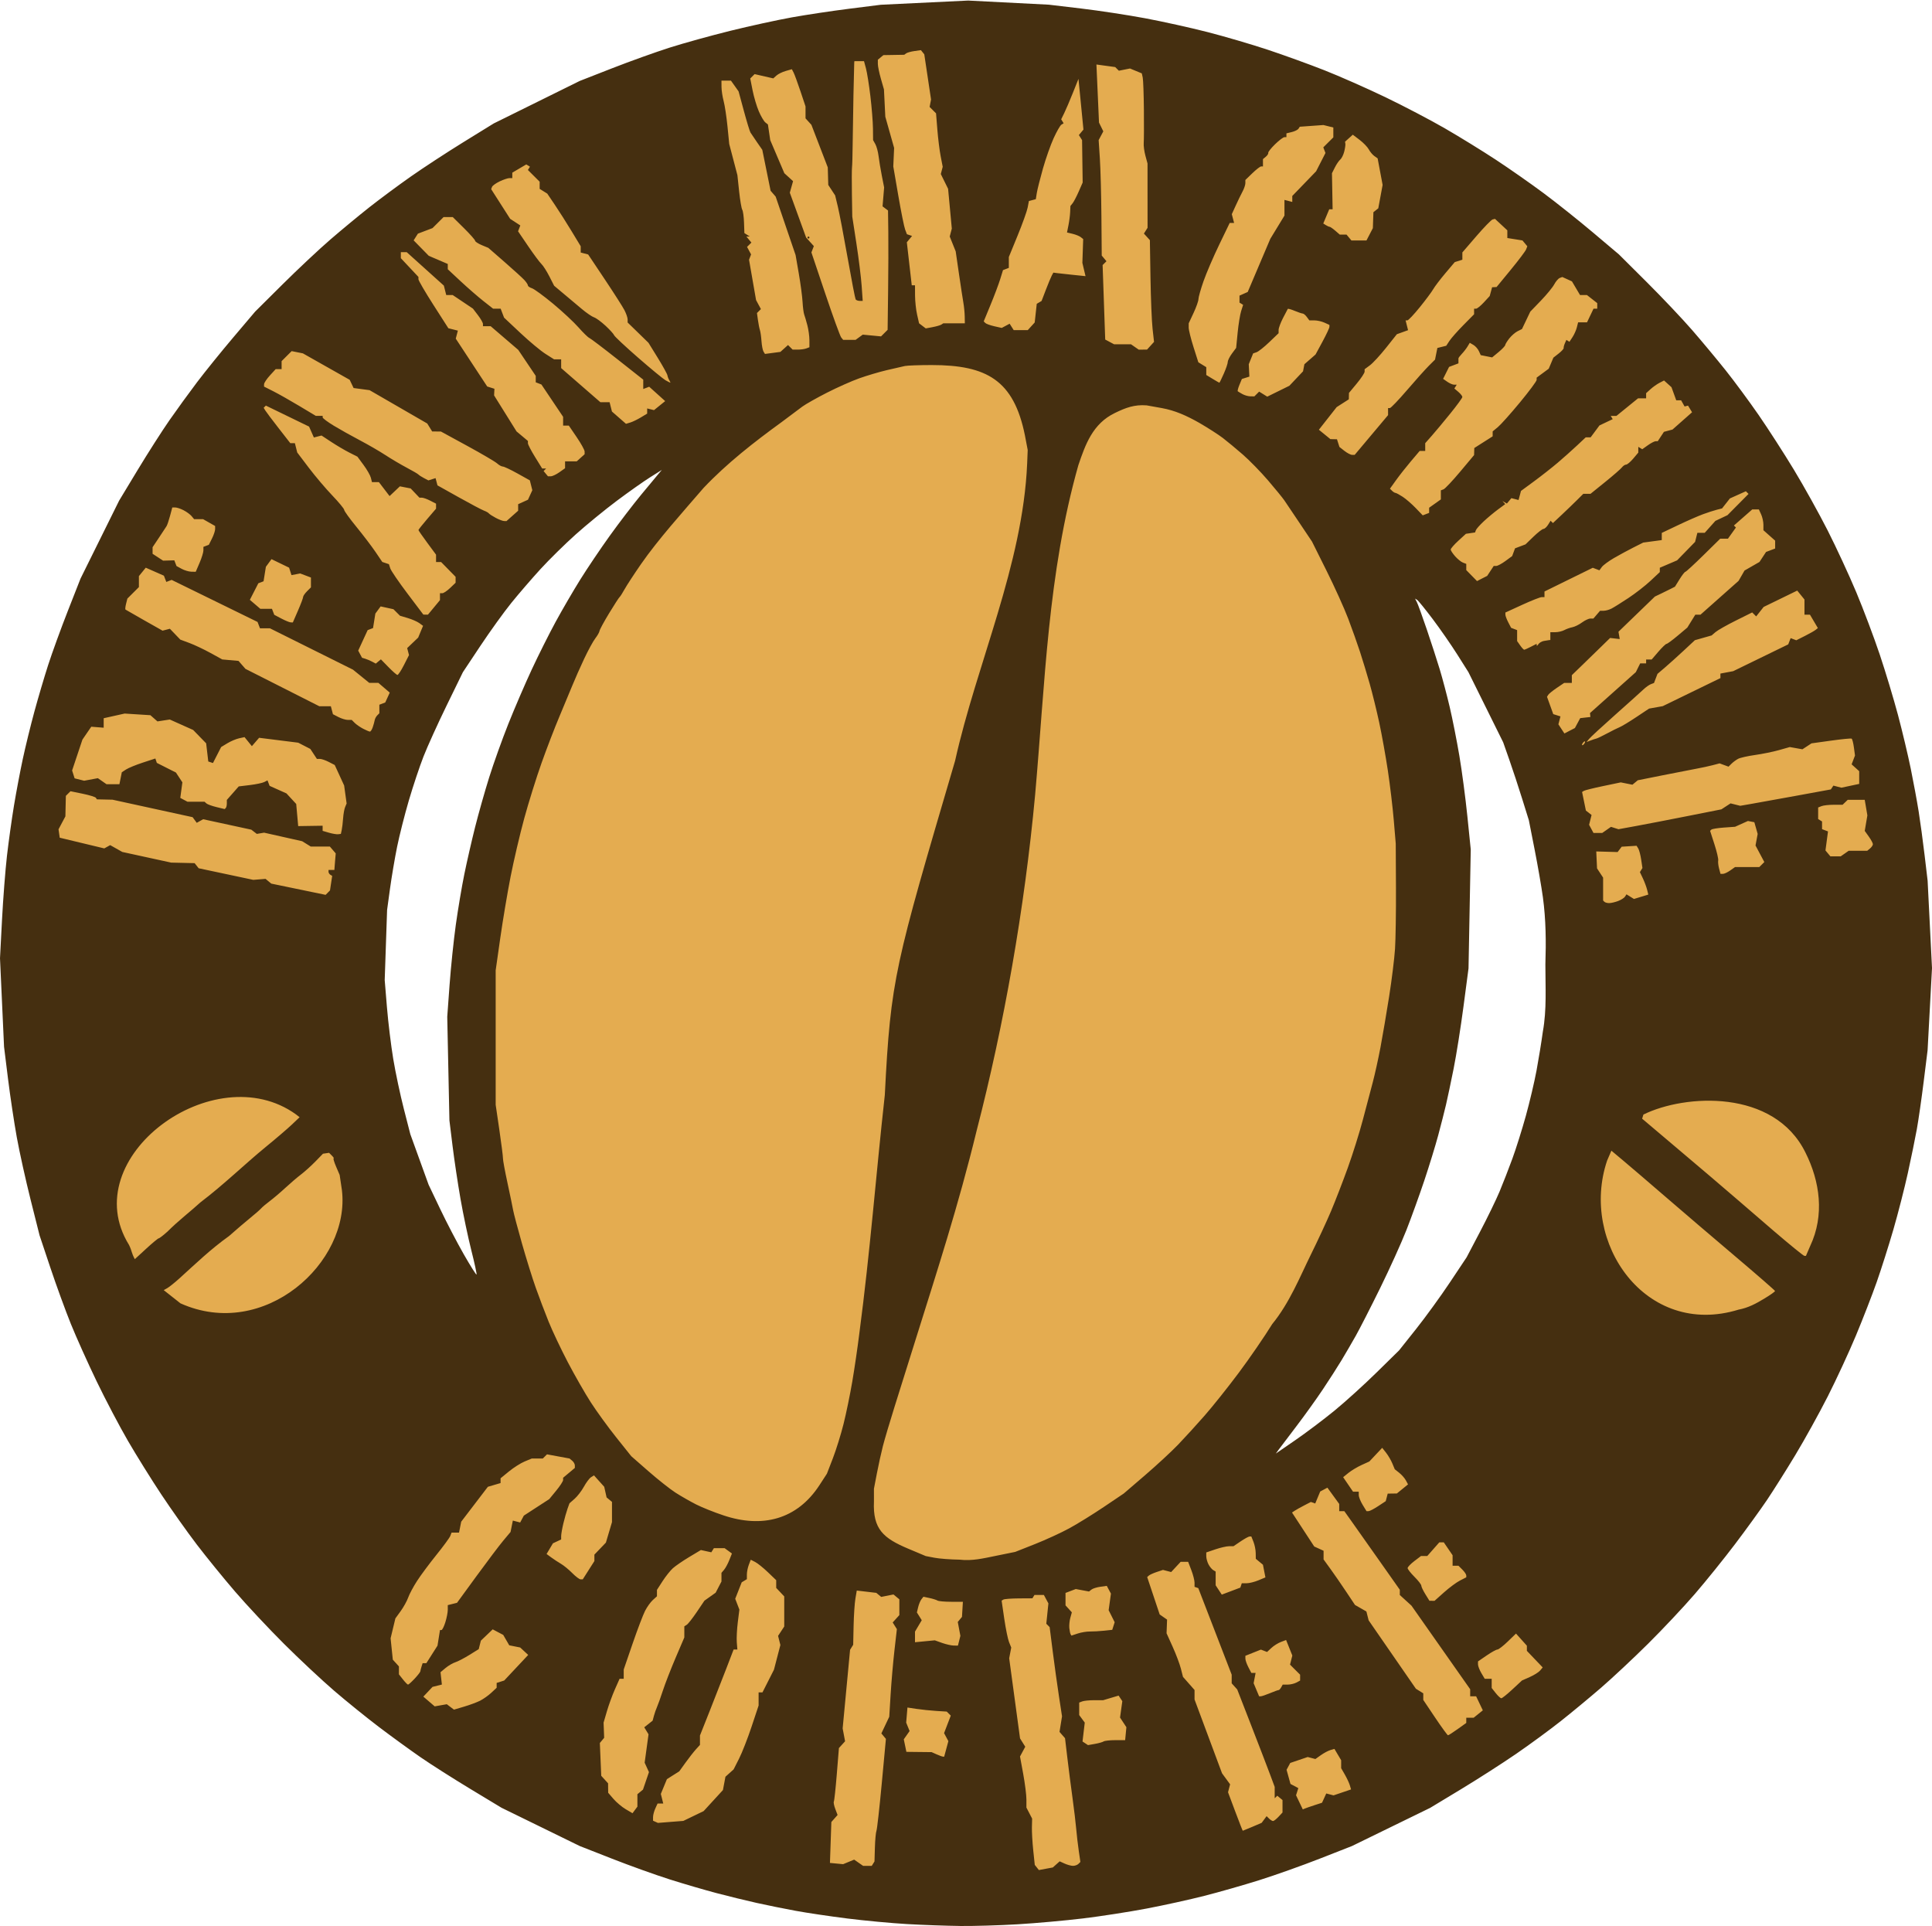
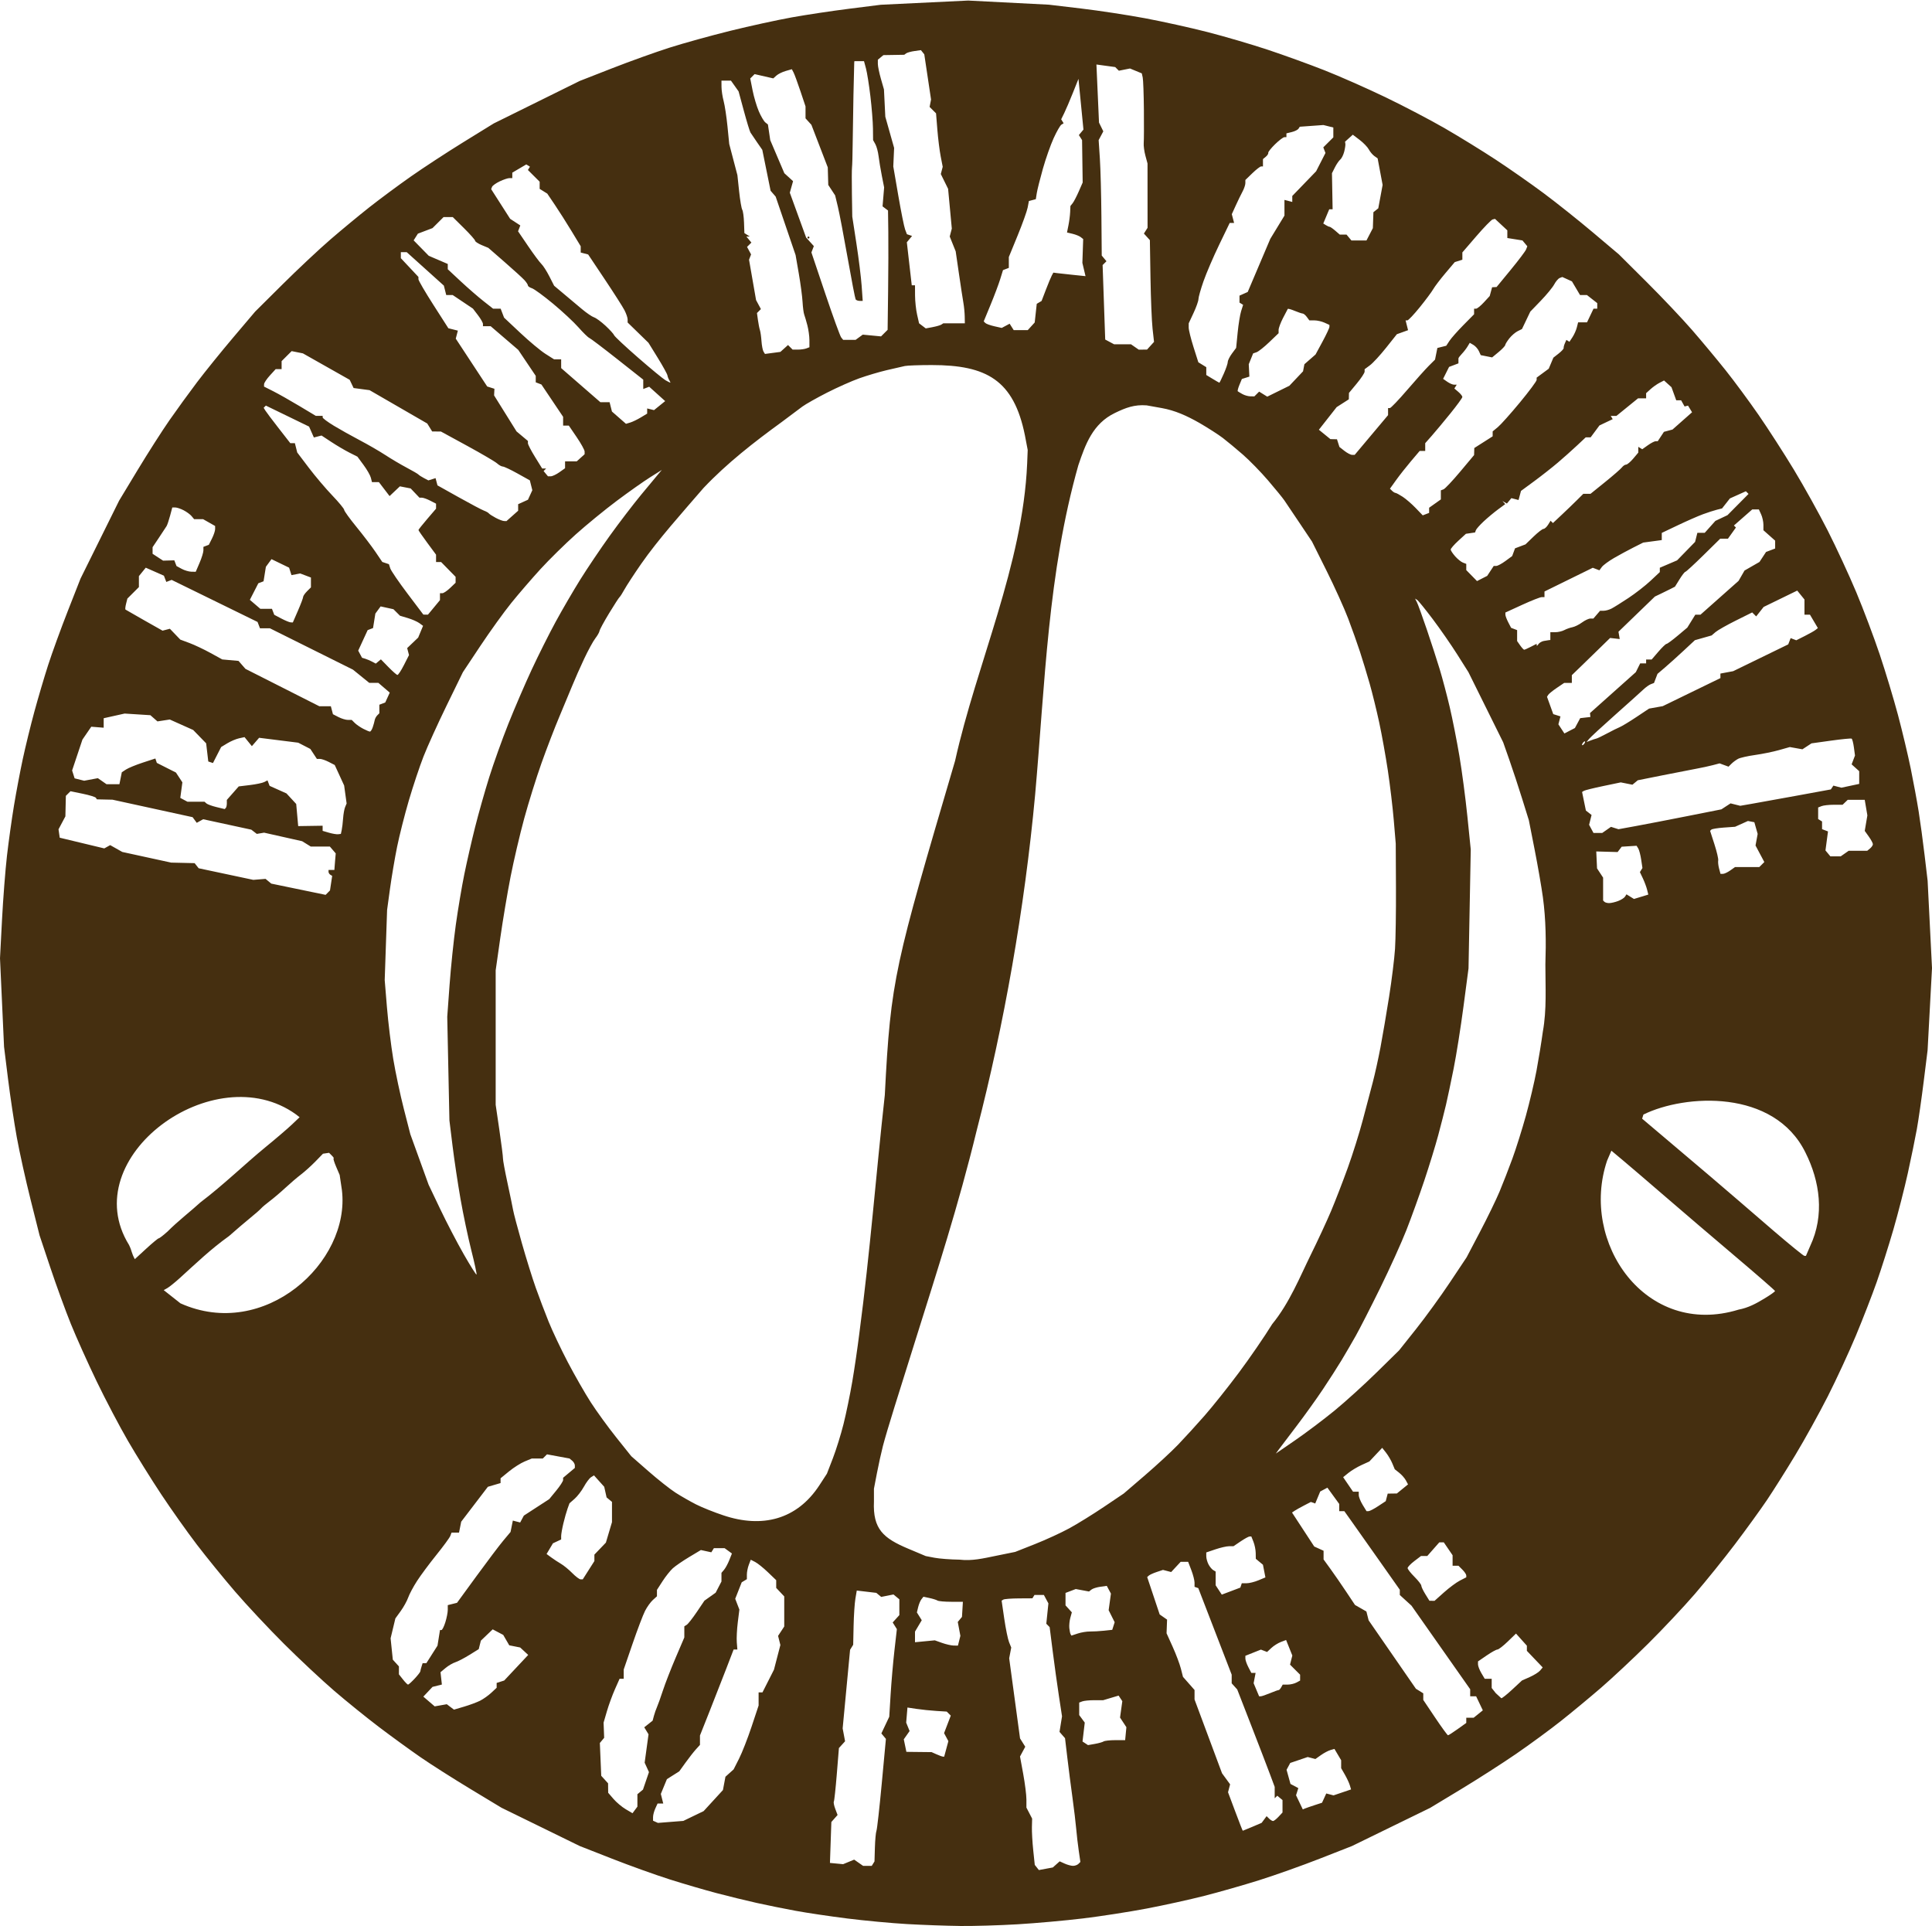
<svg xmlns="http://www.w3.org/2000/svg" version="1.1" id="svg2" viewBox="0 0 999.582 996.392" height="996.392" width="999.582">
  <defs id="defs4" />
  <g transform="translate(-7.325,935.612)" id="layer1">
    <g transform="matrix(1,0,0,0.994,-1.01,-3.671)" id="g3478">
-       <path id="path3482" d="m 507,47.714 c -6.954,-0.076 -13.237,5.519 -21.297,5.059 -8.06,-0.46 -26.974,-5.781 -35.921,-6.907 -8.947,-1.126 -20.013,2.105 -25.814,1.034 -5.801,-1.071 -14.871,-2.91 -20.155,-4.088 C 398.527,41.635 391.197,35.326 385.077,33.71 241.541,-4.911 146.155,-100.615 83.142,-228.696 38.267,-322.149 9.057,-424.211 22.559,-511.74 43.152,-645.053 120.776,-769.948 220.836,-841.765 c 58.298,-41.339 127.071,-69.709 197.182,-82.513 48.946,-9.221 99.781,-10.514 149.691,-4.592 9.179,1.089 24.07,3.362 33.092,5.052 9.022,1.689 23.586,4.919 32.366,7.177 378.952,102.166 457.419,580.544 227.99,821.273 -7.55,7.499 -30.92,17.091 -36.744,22.131 -58.666,62.481 -122.566,94.803 -207.971,111.232 -8.901,1.698 -41.542,9.709 -50.72,10.823 -9.179,1.114 -21.426,7.513 -30.883,8.074 -9.457,0.56 -20.883,-9.101 -27.837,-9.177 z m 176.444,-229.144 c 56.412,-39.009 100.201,-106.253 117.736,-162.476 1.749,-5.998 9.908,-21.832 11.04,-27.222 21.002,-90.949 6.804,-256.495 -57.891,-254.197 -3.299,-4.327 -20.308,-2.714 -16.345,3.128 0.115,0.17 5.947,4.821 2.447,7.322 0,0 -7.34,27.791 -5.365,33.901 17.332,74.455 36.243,120.685 21.848,199.196 -28.426,100.563 -6.776,47.352 -45.401,125.05 -10.618,21.934 -26.005,43.925 -37.648,60.189 -4.214,5.534 -7.134,12.333 -6.619,13.62 l 1.17,2.923 10.079,-6.946 z m -428.357,-91.511 c 0.238,-0.237 5.128,-0.818 4.539,-2.067 -0.588,-1.249 13.259,-12.737 5.592,-20.752 -5.868,-6.134 -2.17,-17.109 -2.999,-22.108 -0.83,-4.999 -10.732,-20.838 -12.085,-27.701 -9.544,-53.962 2.327,-100.506 15.208,-152.084 2.442,-9.721 6.334,-23.583 8.65,-30.804 16.674,-50.248 58.048,-111.907 91.396,-152.9 4.367,-5.343 -15.756,-1.887 -15.185,-4.055 l 2.223,-8.442 -22.111,7.316 c -38.596,26.445 -71.159,54.635 -95.01,92.507 -32.519,107.272 -48.148,191.099 1.788,291.571 2.92,5.833 9.519,16.371 12.373,21.19 2.854,4.819 5.384,8.568 5.622,8.331 z m 571.932,-274.13 c 0.278,0 0.787,-0.454 1.131,-1.01 0.344,-0.555 0.398,-1.01 0.119,-1.01 -0.278,0 -0.787,0.454 -1.131,1.01 -0.344,0.555 -0.398,1.01 -0.119,1.01 z M 354.803,-734.926 c 0.278,0 0.506,-0.227 0.506,-0.505 0,-0.278 -0.228,-0.505 -0.506,-0.505 -0.278,0 -0.506,0.227 -0.506,0.505 0,0.278 0.228,0.505 0.506,0.505 z" style="fill:#e4ac50" />
-       <path id="path3480" d="m 505,64.811 c -6.954,-0.077 -19.237,-0.517 -27.297,-0.979 -8.06,-0.462 -21.974,-1.766 -30.921,-2.897 -8.947,-1.131 -21.013,-2.936 -26.814,-4.012 -5.801,-1.075 -14.871,-2.923 -20.155,-4.105 -5.285,-1.183 -14.615,-3.478 -20.734,-5.101 -6.119,-1.623 -17.042,-4.837 -24.274,-7.143 -7.232,-2.306 -20.658,-7.157 -29.837,-10.779 L 308.278,23.208 288.049,13.253 267.821,3.299 251.734,-6.472 c -8.848,-5.374 -20.454,-12.805 -25.791,-16.514 -5.338,-3.709 -14.939,-10.727 -21.336,-15.596 -6.397,-4.869 -16.873,-13.384 -23.281,-18.923 -6.407,-5.539 -18.142,-16.582 -26.078,-24.541 -7.936,-7.958 -19.306,-20.175 -25.268,-27.147 -5.962,-6.972 -14.875,-17.994 -19.808,-24.492 -4.933,-6.498 -13.183,-18.205 -18.333,-26.015 -5.15,-7.81 -12.922,-20.362 -17.271,-27.894 -4.349,-7.531 -11.628,-21.453 -16.175,-30.937 -4.548,-9.484 -10.564,-22.949 -13.37,-29.922 -2.806,-6.973 -7.603,-20.21 -10.659,-29.415 l -5.558,-16.736 -4.629,-18.527 c -2.546,-10.19 -5.759,-24.796 -7.141,-32.458 -1.381,-7.662 -3.433,-21.41 -4.56,-30.552 l -2.048,-16.621 -1.046,-23.034 -1.046,-23.034 1.037,-19.999 c 0.57,-10.999 1.727,-26.018 2.569,-33.376 0.843,-7.358 2.471,-19.083 3.617,-26.056 1.147,-6.973 3.203,-17.918 4.571,-24.322 1.367,-6.404 4.057,-17.458 5.977,-24.566 1.92,-7.108 5.14,-18.072 7.156,-24.365 2.015,-6.293 6.604,-18.973 10.196,-28.178 l 6.532,-16.736 9.985,-20.286 9.985,-20.286 9.589,-15.965 c 5.274,-8.78 12.671,-20.42 16.438,-25.865 3.767,-5.445 10.194,-14.353 14.283,-19.794 4.089,-5.442 12.526,-15.94 18.749,-23.329 l 11.315,-13.435 14.205,-14.2 c 7.812,-7.81 18.974,-18.339 24.804,-23.396 5.829,-5.058 14.923,-12.622 20.208,-16.81 5.285,-4.188 14.863,-11.329 21.286,-15.869 6.422,-4.54 18.711,-12.621 27.308,-17.958 l 15.631,-9.703 22.251,-11.062 22.251,-11.062 16.688,-6.567 c 9.179,-3.612 22.605,-8.461 29.837,-10.776 7.232,-2.315 21.341,-6.248 31.354,-8.741 10.013,-2.493 24.35,-5.642 31.86,-7 7.51,-1.357 20.936,-3.389 29.837,-4.515 l 16.183,-2.047 22.605,-1.095 22.605,-1.095 20.886,1.076 20.886,1.076 16.688,1.989 c 9.179,1.094 24.07,3.377 33.092,5.074 9.022,1.697 23.586,4.94 32.366,7.208 8.779,2.268 22.763,6.396 31.075,9.175 8.312,2.779 21.511,7.589 29.331,10.689 7.82,3.1 21.956,9.378 31.413,13.951 9.457,4.572 23.339,11.883 30.848,16.247 7.51,4.363 19.37,11.71 26.356,16.326 6.986,4.616 18.137,12.462 24.78,17.435 6.643,4.973 18.13,14.182 25.527,20.465 l 13.448,11.424 14.366,14.387 c 7.901,7.913 18.495,19.174 23.541,25.025 5.047,5.851 12.857,15.288 17.356,20.971 4.499,5.684 12.156,16.119 17.015,23.19 4.859,7.071 13.064,19.878 18.232,28.459 5.168,8.581 13.04,22.826 17.493,31.655 4.453,8.829 11.121,23.323 14.819,32.209 3.698,8.886 9.155,23.46 12.127,32.386 2.972,8.926 7.214,23.076 9.427,31.444 2.213,8.368 5.182,20.92 6.598,27.894 1.416,6.973 3.261,17.015 4.099,22.315 0.838,5.3 2.223,15.57 3.077,22.822 l 1.553,13.186 1.135,22.745 1.136,22.745 -1.144,21.378 -1.144,21.378 -2.008,16.229 c -1.104,8.926 -2.704,20.109 -3.554,24.851 -0.851,4.742 -2.943,15.012 -4.65,22.822 -1.707,7.81 -5.078,21.047 -7.491,29.415 -2.413,8.368 -6.303,20.692 -8.645,27.387 -2.342,6.694 -7.178,19.214 -10.748,27.821 -3.57,8.607 -10.105,22.817 -14.524,31.577 -4.418,8.76 -11.967,22.486 -16.775,30.502 -4.808,8.016 -11.445,18.607 -14.749,23.537 -3.304,4.93 -10.697,15.2 -16.429,22.822 -5.732,7.623 -15.12,19.337 -20.861,26.031 -5.742,6.694 -16.616,18.334 -24.166,25.865 -7.55,7.531 -18.492,17.834 -24.315,22.895 -5.823,5.061 -15.225,12.893 -20.892,17.405 -5.667,4.512 -16.073,12.191 -23.124,17.064 -7.051,4.873 -19.937,13.186 -28.636,18.473 l -15.816,9.612 -20.228,9.932 -20.228,9.932 -16.688,6.578 c -9.179,3.618 -23.288,8.663 -31.354,11.21 -8.066,2.548 -20.81,6.209 -28.32,8.136 -7.51,1.927 -20.936,4.899 -29.837,6.603 -8.901,1.705 -23.693,4.016 -32.871,5.135 -9.179,1.119 -24.426,2.495 -33.883,3.058 -9.457,0.563 -22.883,0.96 -29.837,0.884 z m 44.438,-29.772 3.605,-0.671 1.774,-1.597 1.774,-1.597 2.572,1.175 c 1.415,0.646 3.37,1.175 4.345,1.175 0.975,0 2.229,-0.458 2.787,-1.017 l 1.014,-1.017 -0.847,-5.83 c -0.466,-3.206 -1.058,-8.34 -1.317,-11.409 -0.258,-3.068 -1.129,-10.371 -1.934,-16.229 -0.805,-5.858 -2,-15.215 -2.656,-20.793 l -1.192,-10.143 -1.424,-1.639 -1.424,-1.639 0.647,-4.056 0.647,-4.056 -1.602,-10.534 c -0.881,-5.794 -2.323,-16.24 -3.203,-23.213 l -1.6,-12.679 -0.865,-0.878 -0.865,-0.878 0.545,-5.295 0.545,-5.295 -1.171,-2.195 -1.171,-2.195 -2.433,0 -2.433,0 -0.538,0.873 -0.538,0.873 -7.047,0.044 c -3.876,0.024 -7.458,0.299 -7.961,0.61 l -0.914,0.566 1.367,9.421 c 0.752,5.181 1.872,10.672 2.49,12.202 l 1.122,2.781 -0.532,2.792 -0.532,2.792 2.808,20.852 2.808,20.852 1.349,2.167 1.349,2.167 -1.355,2.539 -1.355,2.539 1.656,9.08 c 0.911,4.994 1.656,10.977 1.656,13.296 l 0,4.216 1.479,2.867 1.479,2.867 -0.113,4.436 c -0.062,2.44 0.245,7.859 0.682,12.043 l 0.794,7.607 1.062,1.345 1.062,1.345 3.605,-0.67 z m -92.315,-1.513 2.244,0 0.707,-1.148 0.707,-1.148 0.209,-7.22 c 0.115,-3.971 0.479,-7.905 0.809,-8.742 0.33,-0.837 1.565,-11.939 2.745,-24.672 l 2.145,-23.15 -1.176,-1.421 -1.176,-1.421 2.041,-4.336 2.041,-4.337 0.708,-11.665 c 0.389,-6.416 1.275,-16.678 1.969,-22.805 l 1.261,-11.14 -1.081,-1.735 -1.081,-1.735 1.725,-1.912 1.725,-1.912 0,-4.107 0,-4.107 -1.52,-1.265 -1.52,-1.265 -3.177,0.637 -3.177,0.637 -1.265,-1.053 -1.265,-1.053 -5.054,-0.6 -5.054,-0.6 -0.713,4.235 c -0.392,2.329 -0.81,8.679 -0.928,14.11 l -0.214,9.875 -0.803,1.302 -0.803,1.302 -1.921,20.459 -1.921,20.459 0.626,3.348 0.626,3.348 -1.594,1.767 -1.594,1.767 -1.093,13.566 c -0.601,7.461 -1.289,13.884 -1.528,14.273 -0.24,0.389 0.096,2.12 0.746,3.848 l 1.182,3.141 -1.61,1.826 -1.61,1.826 -0.362,10.65 -0.362,10.65 3.407,0.327 3.407,0.327 2.856,-1.186 2.856,-1.186 2.307,1.62 2.307,1.62 z M 651.319,15.261 c 0.093,0.004 2.33,-0.921 4.972,-2.056 l 4.803,-2.065 1.281,-1.739 1.281,-1.739 1.282,1.268 c 0.705,0.697 1.628,1.268 2.052,1.268 0.423,0 1.698,-0.999 2.832,-2.22 l 2.062,-2.22 0,-3.235 0,-3.235 -1.357,-1.13 -1.357,-1.13 -0.666,0.667 -0.666,0.667 0,-2.963 0,-2.963 -2.438,-6.589 c -1.341,-3.624 -5.702,-15.033 -9.691,-25.353 l -7.253,-18.765 -1.434,-1.601 -1.434,-1.601 0,-2.251 0,-2.251 -8.64,-22.52 -8.64,-22.52 -0.968,-0.338 -0.968,-0.338 0,-2.164 c 0,-1.19 -0.745,-4.119 -1.655,-6.509 l -1.655,-4.345 -1.934,0 -1.934,0 -2.458,2.66 -2.458,2.66 -2.114,-0.554 -2.114,-0.554 -3.218,1.076 c -1.77,0.592 -3.61,1.43 -4.09,1.862 l -0.872,0.786 3.231,9.727 3.231,9.727 1.915,1.345 1.915,1.345 -0.133,3.555 -0.133,3.555 3.151,7.017 c 1.733,3.859 3.643,8.963 4.246,11.341 l 1.095,4.324 2.992,3.417 2.992,3.417 0,2.473 0,2.473 7.109,19.201 7.109,19.201 2.089,2.877 2.089,2.877 -0.538,2.062 -0.538,2.062 3.73,10.014 c 2.051,5.508 3.806,10.017 3.899,10.022 z m -296.01,-4.609 6.574,-0.519 5.249,-2.549 5.249,-2.549 4.995,-5.481 4.995,-5.481 0.648,-3.463 0.648,-3.463 2.114,-1.914 2.114,-1.914 2.829,-5.615 c 1.556,-3.088 4.465,-10.569 6.464,-16.624 l 3.635,-11.008 0,-3.409 0,-3.409 0.997,0 0.997,0 2.977,-5.913 2.977,-5.913 1.659,-6.419 1.659,-6.419 -0.595,-2.379 -0.595,-2.379 1.594,-2.439 1.594,-2.439 0,-7.828 0,-7.828 -2.079,-2.219 -2.079,-2.219 0,-2.006 0,-2.006 -4.299,-4.15 c -2.364,-2.282 -5.327,-4.678 -6.584,-5.324 l -2.285,-1.174 -1.002,2.643 c -0.551,1.453 -1.002,3.731 -1.002,5.062 l 0,2.419 -1.336,0.811 -1.336,0.811 -1.681,4.289 -1.681,4.289 1.076,2.811 1.076,2.811 -0.819,6.593 c -0.451,3.626 -0.684,8.305 -0.519,10.397 l 0.3,3.804 -0.975,0 -0.975,0 -3.775,9.89 c -2.076,5.439 -5.992,15.506 -8.702,22.369 l -4.927,12.48 0,2.445 0,2.445 -2.088,2.318 c -1.148,1.275 -3.558,4.372 -5.355,6.882 l -3.267,4.564 -3.192,2.029 -3.192,2.029 -1.576,3.846 -1.576,3.846 0.624,2.493 0.624,2.493 -1.464,0 -1.464,0 -1.174,2.584 c -0.646,1.421 -1.174,3.437 -1.174,4.48 l 0,1.896 1.264,0.571 1.264,0.571 z m -18.458,-6.227 1.264,-1.715 0,-3.232 0,-3.232 1.443,-1.201 1.443,-1.201 1.546,-4.552 1.546,-4.552 -1.114,-2.452 -1.114,-2.452 1.002,-7.388 1.002,-7.388 -1.108,-1.82 -1.108,-1.82 2.168,-1.73 2.168,-1.73 0.677,-2.536 c 0.372,-1.395 1.088,-3.449 1.59,-4.564 0.502,-1.116 1.879,-4.995 3.059,-8.622 1.18,-3.626 4.155,-11.316 6.609,-17.089 l 4.463,-10.496 0,-2.893 0,-2.893 1.264,-0.811 c 0.695,-0.446 3.038,-3.452 5.206,-6.681 l 3.941,-5.869 2.901,-2.072 2.901,-2.072 1.502,-2.913 1.502,-2.913 0,-2.253 0,-2.253 1.351,-1.601 c 0.743,-0.881 1.961,-3.146 2.707,-5.034 l 1.357,-3.433 -1.889,-1.385 -1.889,-1.385 -2.781,0 -2.781,0 -0.662,1.074 -0.662,1.074 -2.699,-0.594 -2.699,-0.594 -6.055,3.649 c -3.33,2.007 -7.143,4.644 -8.473,5.86 -1.33,1.216 -3.72,4.24 -5.31,6.72 l -2.892,4.509 0,1.673 0,1.673 -2.13,1.932 c -1.172,1.063 -2.98,3.602 -4.019,5.643 -1.039,2.041 -3.949,9.742 -6.467,17.115 l -4.578,13.404 0,2.411 0,2.411 -1.067,0 -1.067,0 -2.415,5.476 c -1.328,3.012 -3.192,8.147 -4.141,11.411 l -1.726,5.935 0.149,3.955 0.149,3.955 -1.115,1.347 -1.115,1.347 0.358,8.539 0.358,8.539 1.77,1.961 1.77,1.961 0.027,2.456 0.027,2.456 2.754,3.218 c 1.515,1.77 4.347,4.166 6.294,5.325 l 3.54,2.107 1.264,-1.715 z M 683.459,3.689 c 0.587,-0.253 2.824,-1.033 4.97,-1.734 l 3.902,-1.274 1.095,-2.41 1.095,-2.41 1.885,0.494 1.885,0.494 4.53,-1.548 4.53,-1.548 -0.644,-2.175 c -0.354,-1.196 -1.507,-3.685 -2.563,-5.53 l -1.919,-3.355 0,-2.068 0,-2.068 -1.735,-2.945 -1.735,-2.945 -2.058,0.592 c -1.132,0.326 -3.349,1.509 -4.927,2.63 l -2.869,2.038 -1.991,-0.522 -1.991,-0.522 -4.515,1.543 -4.515,1.543 -0.951,1.782 -0.951,1.782 1.014,3.683 1.014,3.683 2.027,1.088 2.027,1.088 -0.589,1.86 -0.589,1.86 1.748,3.676 1.748,3.676 z m -187.349,-27.028 0.72,0.064 1.088,-4.053 1.088,-4.053 -1.113,-2.085 -1.113,-2.085 1.736,-4.559 1.736,-4.559 -1.044,-1.047 -1.044,-1.047 -5.432,-0.342 c -2.988,-0.188 -7.564,-0.665 -10.168,-1.058 l -4.736,-0.716 -0.326,3.928 -0.326,3.928 0.884,2.191 0.884,2.191 -1.504,2.153 -1.504,2.153 0.673,3.263 0.673,3.263 6.525,0.072 6.525,0.071 2.529,1.132 c 1.391,0.623 2.852,1.161 3.248,1.196 z M 574.78,-29.939 c 1.943,-0.341 3.991,-0.922 4.551,-1.289 0.561,-0.368 3.295,-0.669 6.076,-0.669 l 5.057,0 0.322,-3.368 0.322,-3.368 -1.641,-2.512 -1.641,-2.512 0.589,-4.263 0.589,-4.263 -0.96,-1.452 -0.96,-1.452 -3.99,1.199 -3.99,1.199 -4.604,0 c -2.532,0 -5.324,0.277 -6.204,0.616 l -1.6,0.616 0,3.248 0,3.248 1.438,1.969 1.438,1.969 -0.579,4.917 -0.579,4.917 1.417,0.937 1.417,0.937 z m 182.722,-4.494 c 0.291,0 2.537,-1.447 4.993,-3.215 l 4.464,-3.215 0,-1.35 0,-1.35 1.911,0 1.911,0 2.371,-1.926 2.371,-1.926 -1.737,-3.653 -1.737,-3.653 -1.534,0 -1.534,0 0,-1.834 0,-1.834 -15.185,-21.749 -15.185,-21.749 -3.02,-2.775 -3.02,-2.775 0,-1.368 0,-1.368 -10.947,-15.636 c -6.021,-8.6 -12.481,-17.804 -14.355,-20.454 l -3.407,-4.818 -1.322,0 -1.322,0 0,-1.876 0,-1.876 -3.057,-4.233 -3.057,-4.233 -1.861,0.999 -1.861,0.999 -1.289,3.12 -1.289,3.12 -1.126,-0.405 -1.126,-0.405 -3.54,1.849 c -1.947,1.017 -4.142,2.256 -4.878,2.754 l -1.338,0.905 5.747,8.842 5.747,8.842 2.418,1.105 2.418,1.105 0,2.262 0,2.262 3.551,4.929 c 1.953,2.711 5.611,8.041 8.129,11.844 l 4.577,6.915 2.949,1.697 2.949,1.697 0.577,2.304 0.577,2.304 12.23,17.801 12.23,17.801 1.907,1.194 1.907,1.194 0,1.718 0,1.718 6.133,9.195 c 3.373,5.057 6.371,9.195 6.662,9.195 z M 248.435,-49.33 c 2.874,-0.854 6.591,-2.239 8.26,-3.079 1.669,-0.84 4.286,-2.701 5.816,-4.137 l 2.781,-2.61 0,-1.263 0,-1.263 1.949,-0.62 1.949,-0.62 6.213,-6.661 6.213,-6.661 -2.074,-1.938 -2.074,-1.938 -2.829,-0.567 -2.829,-0.567 -1.558,-2.708 -1.558,-2.708 -2.724,-1.446 -2.724,-1.446 -3.059,2.939 -3.059,2.939 -0.554,2.212 -0.553,2.212 -4.885,3.046 c -2.687,1.675 -5.949,3.38 -7.248,3.788 -1.299,0.408 -3.549,1.736 -4.999,2.951 l -2.637,2.21 0.351,3.214 0.351,3.214 -2.422,0.61 -2.422,0.61 -2.372,2.535 -2.372,2.535 2.935,2.535 2.935,2.535 3.133,-0.557 3.133,-0.557 1.854,1.408 1.854,1.408 z m 536.661,-4.374 c 0.439,0 3.023,-2.081 5.742,-4.625 l 4.945,-4.625 4.046,-1.803 c 2.225,-0.992 4.636,-2.521 5.357,-3.397 l 1.312,-1.594 -4.093,-4.315 -4.093,-4.315 0,-1.34 0,-1.34 -2.812,-3.156 -2.812,-3.156 -4.269,4.155 c -2.348,2.285 -4.755,4.155 -5.35,4.155 -0.594,0 -3.097,1.391 -5.562,3.092 l -4.481,3.092 0,1.57 c 0,0.863 0.781,2.895 1.735,4.516 l 1.735,2.946 1.805,0 1.805,0 0,2.399 0,2.399 2.096,2.673 c 1.153,1.47 2.455,2.673 2.894,2.673 z M 660.649,-54.719 c 0.481,0 2.637,-0.738 4.791,-1.641 2.154,-0.903 4.144,-1.62 4.422,-1.594 0.278,0.026 0.87,-0.605 1.315,-1.402 l 0.809,-1.449 2.545,0 c 1.4,0 3.425,-0.472 4.501,-1.05 l 1.956,-1.05 0,-1.532 0,-1.532 -2.607,-2.614 -2.607,-2.614 0.593,-2.369 0.593,-2.369 -1.612,-4.041 -1.612,-4.041 -2.695,1.024 c -1.482,0.563 -3.696,1.964 -4.919,3.113 l -2.224,2.089 -1.599,-0.615 -1.599,-0.615 -4.016,1.611 -4.016,1.611 0,1.462 c 0,0.804 0.694,2.808 1.543,4.454 l 1.543,2.993 1.103,0 1.103,0 -0.511,2.682 -0.511,2.682 1.418,3.404 1.418,3.404 z M 219.446,-60.805 c 0.293,0 1.829,-1.392 3.413,-3.093 1.585,-1.701 2.91,-3.413 2.946,-3.804 0.036,-0.391 0.318,-1.51 0.627,-2.486 l 0.562,-1.775 0.966,0 0.966,0 2.881,-4.557 2.881,-4.557 0.648,-4.065 0.648,-4.065 0.753,0 c 0.414,0 1.319,-1.819 2.011,-4.041 0.692,-2.223 1.258,-5.14 1.258,-6.483 l 0,-2.442 2.391,-0.602 2.391,-0.602 10.141,-13.986 c 5.577,-7.692 11.81,-15.99 13.85,-18.439 l 3.71,-4.453 0.59,-2.958 0.59,-2.958 1.894,0.497 1.894,0.497 0.955,-1.79 0.955,-1.79 6.565,-4.289 6.565,-4.289 3.593,-4.397 c 1.976,-2.418 3.593,-4.92 3.593,-5.559 l 0,-1.163 3.034,-2.56 3.034,-2.56 0,-1.307 c 0,-0.719 -0.62,-1.823 -1.378,-2.454 l -1.378,-1.147 -5.829,-1.081 -5.829,-1.081 -1.086,1.089 -1.086,1.089 -2.864,0 -2.864,0 -3.682,1.543 c -2.025,0.849 -5.652,3.161 -8.059,5.139 l -4.377,3.596 0,1.244 0,1.244 -3.284,0.97 -3.284,0.971 -6.897,9.08 -6.897,9.08 -0.566,2.838 -0.566,2.838 -1.928,0 -1.928,0 -0.666,1.741 c -0.366,0.958 -3.606,5.408 -7.2,9.89 -3.593,4.482 -8.094,10.578 -10,13.548 -1.907,2.97 -3.969,6.849 -4.583,8.622 -0.614,1.772 -2.356,4.942 -3.871,7.045 l -2.755,3.822 -1.237,5.172 -1.237,5.172 0.573,5.565 0.573,5.565 1.579,1.75 1.579,1.75 0,2.066 0,2.066 2.096,2.673 c 1.153,1.47 2.336,2.673 2.628,2.673 z m 282.247,-20.331 2.256,0.045 0.636,-2.542 0.636,-2.542 -0.677,-3.62 -0.677,-3.62 1.087,-1.313 1.087,-1.313 0.238,-3.935 0.238,-3.935 -6.069,0 c -3.338,0 -6.524,-0.289 -7.08,-0.641 -0.556,-0.353 -2.418,-0.944 -4.137,-1.313 l -3.126,-0.672 -1.033,1.313 c -0.568,0.722 -1.331,2.563 -1.694,4.09 l -0.661,2.777 1.258,2.02 1.258,2.02 -1.747,2.967 -1.747,2.967 0,2.762 0,2.762 5.124,-0.494 5.124,-0.494 3.726,1.334 c 2.049,0.734 4.742,1.355 5.983,1.379 z m 64.258,-6.263 c 1.8,-0.598 4.639,-1.068 6.308,-1.044 1.669,0.024 4.946,-0.163 7.282,-0.414 l 4.248,-0.457 0.627,-1.981 0.627,-1.981 -1.556,-3.127 -1.556,-3.127 0.591,-4.321 0.591,-4.321 -1.074,-2.013 -1.074,-2.013 -3.341,0.467 c -1.838,0.257 -3.905,0.918 -4.594,1.469 l -1.253,1.002 -3.426,-0.645 -3.426,-0.645 -2.653,1.012 -2.653,1.012 0,3.242 0,3.242 1.637,1.814 1.637,1.814 -0.781,2.83 c -0.43,1.557 -0.666,3.971 -0.524,5.366 0.142,1.395 0.446,2.844 0.675,3.222 l 0.418,0.686 z m 183.28,-17.021 1.325,0 4.914,-4.417 c 2.703,-2.429 6.393,-5.18 8.201,-6.112 l 3.287,-1.695 0,-0.988 c 0,-0.544 -0.91,-1.901 -2.023,-3.017 l -2.023,-2.029 -1.517,0 -1.517,0 0,-2.727 0,-2.727 -2.276,-3.352 -2.276,-3.352 -1.159,-0.007 -1.16,-0.007 -3.108,3.55 -3.108,3.55 -1.616,0 -1.616,0 -3.473,2.656 c -1.91,1.461 -3.473,3.104 -3.473,3.652 0,0.547 1.593,2.593 3.54,4.545 1.947,1.953 3.54,4.021 3.54,4.597 0,0.576 0.947,2.584 2.105,4.463 l 2.105,3.416 1.325,0 z m -103.968,-5.041 4.798,-1.827 0.376,-1.131 0.376,-1.131 2.477,0 c 1.362,0 4.112,-0.685 6.11,-1.523 l 3.634,-1.523 -0.635,-3.295 -0.635,-3.295 -1.851,-1.547 -1.851,-1.547 -0.045,-3.017 c -0.025,-1.659 -0.545,-4.272 -1.155,-5.807 l -1.11,-2.789 -0.895,0 c -0.492,0 -2.572,1.141 -4.621,2.536 l -3.726,2.536 -2.303,0 c -1.267,0 -4.433,0.728 -7.035,1.617 l -4.732,1.617 0,2 c 0,1.1 0.522,2.997 1.159,4.215 0.637,1.219 1.73,2.555 2.427,2.97 l 1.268,0.754 0,3.58 0,3.58 1.586,2.427 1.586,2.427 4.798,-1.827 z m -336.535,-6.117 1.111,0 3.012,-4.763 3.012,-4.763 0,-1.68 0,-1.68 2.973,-3.12 2.973,-3.12 1.578,-5.329 1.578,-5.329 0,-5.27 0,-5.27 -1.395,-1.161 -1.395,-1.161 -0.613,-2.767 -0.613,-2.767 -2.65,-2.97 -2.65,-2.97 -1.53,0.968 c -0.842,0.532 -2.5,2.749 -3.686,4.926 -1.186,2.177 -3.348,5.008 -4.806,6.292 l -2.65,2.335 -1.006,2.81 c -0.553,1.545 -1.523,4.985 -2.154,7.642 -0.631,2.658 -1.148,5.631 -1.148,6.606 l 0,1.774 -2.128,1.001 -2.128,1.001 -1.644,2.785 -1.644,2.785 2.409,1.78 c 1.325,0.979 3.591,2.475 5.036,3.326 1.445,0.85 4.071,3.018 5.836,4.818 1.765,1.8 3.709,3.272 4.321,3.272 z m 196.113,-10.254 c 6.412,0.773 12.364,-0.691 18.59,-1.964 l 10.151,-2.075 10.165,-4.041 c 5.591,-2.222 13.61,-5.929 17.822,-8.237 4.211,-2.308 12.273,-7.327 17.915,-11.152 l 10.258,-6.955 10.981,-9.491 c 6.04,-5.22 13.756,-12.398 17.148,-15.951 3.391,-3.553 9.55,-10.34 13.685,-15.082 4.136,-4.742 12.097,-14.784 17.691,-22.315 5.595,-7.531 13.386,-18.942 17.314,-25.358 8.966,-10.991 14.47,-24.909 19.822,-35.801 3.626,-7.366 8.408,-17.729 10.627,-23.029 2.219,-5.3 6.108,-15.415 8.644,-22.478 2.536,-7.063 6.027,-18.246 7.759,-24.851 1.732,-6.605 4.051,-15.432 5.155,-19.616 1.103,-4.184 2.905,-12.4 4.005,-18.258 1.099,-5.858 3.108,-17.725 4.463,-26.372 1.355,-8.647 2.731,-19.83 3.057,-24.851 0.326,-5.021 0.544,-19.399 0.484,-31.951 l -0.109,-22.822 -1.018,-12.172 c -0.56,-6.694 -1.939,-18.334 -3.064,-25.865 -1.126,-7.531 -3.142,-18.814 -4.482,-25.072 -1.339,-6.258 -3.571,-15.387 -4.96,-20.286 -1.389,-4.899 -3.635,-12.331 -4.991,-16.515 -1.356,-4.184 -4.1,-11.944 -6.097,-17.243 -1.997,-5.3 -7.024,-16.483 -11.172,-24.851 l -7.541,-15.215 -6.366,-9.559 c -3.501,-5.257 -7.089,-10.623 -7.974,-11.924 -0.884,-1.301 -4.665,-5.955 -8.4,-10.343 -3.736,-4.388 -9.611,-10.446 -13.057,-13.462 -3.446,-3.016 -8.086,-6.889 -10.311,-8.605 -2.225,-1.717 -7.677,-5.241 -12.116,-7.833 -6.646,-3.802 -12.674,-6.52 -19.491,-7.748 l -7.839,-1.411 c -6.301,-0.497 -10.792,1.206 -16.38,3.939 -11.515,5.545 -15.319,16.422 -18.959,27.218 -15.832,56.301 -17.201,113.23 -22.367,171.59 -5.473,59.393 -16.104,119.746 -30.222,174.609 -9.514,39.368 -20.627,73.597 -31.611,108.892 -3.564,11.436 -8.473,27.184 -10.909,34.994 -2.436,7.81 -5.139,16.982 -6.007,20.382 -0.867,3.4 -2.265,9.79 -3.107,14.2 l -1.53,8.019 0.005,6.593 c -0.648,14.492 4.938,19.196 17.754,24.622 l 9.042,3.829 4.551,0.878 c 2.503,0.483 8.349,0.928 12.99,0.989 z m -72.524,-38.793 3.842,-5.939 3.072,-7.99 c 1.69,-4.394 4.182,-12.448 5.537,-17.897 1.356,-5.449 3.391,-15.385 4.524,-22.079 1.132,-6.694 2.761,-17.877 3.62,-24.851 5.753,-43.941 8.428,-80.882 13.204,-124.254 3.089,-60.885 5.159,-67.162 36.36,-173.955 11.154,-50.501 35.015,-101.865 37.287,-154.683 l 0.282,-7.1 -1.439,-7.607 c -5.784,-28.801 -19.815,-36.593 -48.237,-36.593 -6.33,0 -12.569,0.223 -13.864,0.495 -1.295,0.272 -5.53,1.25 -9.413,2.173 -3.882,0.923 -10.254,2.823 -14.16,4.222 -3.906,1.399 -11.425,4.762 -16.71,7.473 -5.285,2.711 -11.023,5.969 -12.751,7.24 -1.728,1.271 -6.597,4.935 -10.819,8.143 -14.125,10.328 -28.237,21.379 -40.33,34.233 -10.878,12.696 -23.455,26.752 -32.303,39.558 -3.644,5.3 -7.497,11.234 -8.564,13.186 -1.066,1.953 -2.225,3.778 -2.575,4.057 -0.35,0.279 -2.782,4.058 -5.404,8.398 -2.622,4.34 -4.853,8.477 -4.958,9.194 -0.105,0.717 -1.087,2.458 -2.182,3.869 -1.095,1.411 -3.682,6.175 -5.749,10.585 -2.067,4.41 -4.858,10.758 -6.203,14.105 -1.345,3.347 -4.367,10.65 -6.716,16.229 -2.349,5.579 -6.473,16.371 -9.164,23.984 -2.691,7.612 -6.728,20.621 -8.972,28.908 -2.244,8.287 -5.414,21.914 -7.045,30.282 -1.631,8.368 -4.031,22.746 -5.334,31.951 l -2.368,16.736 0,34.994 0,34.994 1.923,13.186 c 1.058,7.252 1.889,13.871 1.849,14.708 -0.041,0.837 1.004,6.542 2.322,12.679 1.318,6.137 2.636,12.535 2.929,14.218 0.293,1.683 2.334,9.443 4.537,17.243 2.202,7.801 5.431,18.228 7.176,23.172 1.744,4.944 4.756,12.932 6.693,17.75 1.937,4.819 6.391,14.274 9.898,21.012 3.507,6.738 8.832,16.095 11.833,20.793 3.001,4.698 8.952,12.948 13.224,18.332 l 7.768,9.79 8.922,7.856 c 4.907,4.321 11.197,9.324 13.979,11.119 2.781,1.795 7.56,4.546 10.62,6.113 3.06,1.567 9.432,4.133 14.16,5.7 19.995,6.762 38.036,2.297 49.699,-15.734 z m 284.077,13.547 c 0.576,0 2.814,-1.172 4.972,-2.604 l 3.924,-2.604 0.511,-1.96 0.511,-1.96 2.37,-0.036 2.37,-0.036 2.887,-2.368 2.887,-2.368 -1.111,-2.081 c -0.611,-1.145 -2.155,-2.915 -3.431,-3.935 l -2.321,-1.854 -1.261,-3.043 c -0.693,-1.674 -2.157,-4.184 -3.253,-5.579 l -1.992,-2.536 -3.319,3.552 -3.319,3.552 -4.01,1.837 c -2.205,1.01 -5.257,2.849 -6.782,4.087 l -2.773,2.25 2.556,3.773 2.556,3.773 1.481,0 1.481,0 0.004,1.775 c 0.002,0.976 0.906,3.258 2.008,5.072 l 2.004,3.297 1.048,0 z m -37.9,-36.946 c 5.543,-3.837 14.63,-10.719 20.193,-15.295 5.563,-4.575 15.378,-13.521 21.812,-19.879 l 11.698,-11.56 8.819,-11.157 c 4.851,-6.137 12.714,-17.038 17.474,-24.224 l 8.655,-13.067 6.941,-13.305 c 3.817,-7.318 8.363,-16.729 10.1,-20.913 1.738,-4.184 4.708,-11.859 6.601,-17.056 1.893,-5.197 5.036,-15.239 6.984,-22.315 1.949,-7.076 4.431,-17.659 5.517,-23.516 1.086,-5.858 2.56,-14.986 3.276,-20.286 2.085,-11.546 1.312,-23.315 1.32,-34.994 0.378,-11.769 0.29,-23.358 -1.288,-34.994 -0.718,-5.3 -2.646,-16.483 -4.284,-24.851 l -2.977,-15.215 -3.455,-11.157 c -1.9,-6.137 -4.89,-15.265 -6.644,-20.286 l -3.188,-9.129 -8.991,-18.258 -8.991,-18.258 -5.727,-9.127 c -3.15,-5.02 -8.882,-13.336 -12.739,-18.482 -3.856,-5.145 -7.49,-9.652 -8.075,-10.014 l -1.064,-0.659 0.961,1.897 c 0.529,1.044 2.813,7.375 5.077,14.069 2.263,6.694 5.283,16.052 6.711,20.793 1.428,4.742 3.759,13.607 5.182,19.7 1.422,6.093 3.667,17.504 4.988,25.358 1.321,7.854 3.187,22.039 4.146,31.523 l 1.744,17.243 -0.578,30.937 -0.578,30.937 -2.594,19.779 c -1.427,10.879 -3.73,25.485 -5.119,32.458 -1.389,6.973 -3.163,15.418 -3.943,18.765 -0.779,3.347 -2.591,10.493 -4.026,15.878 -1.435,5.386 -4.693,16.049 -7.24,23.695 -2.547,7.646 -6.705,19.215 -9.24,25.709 -2.535,6.493 -8.625,20.022 -13.535,30.064 -4.91,10.042 -10.589,21.225 -12.621,24.851 -2.032,3.626 -5.332,9.332 -7.334,12.679 -2.002,3.347 -6.366,10.194 -9.698,15.215 -3.332,5.021 -9.506,13.676 -13.72,19.233 -4.214,5.557 -8.329,11.024 -9.144,12.148 l -1.482,2.043 10.079,-6.976 z M 185.238,-318.137 l -1.166,-7.911 -1.834,-4.311 c -1.009,-2.371 -1.59,-4.311 -1.292,-4.311 0.298,0 -0.11,-0.654 -0.906,-1.452 l -1.448,-1.452 -1.577,0.232 -1.577,0.232 -3.93,4.061 c -2.162,2.234 -5.513,5.272 -7.447,6.751 -1.934,1.479 -5.55,4.588 -8.035,6.908 -2.485,2.32 -6.112,5.422 -8.059,6.895 -1.947,1.472 -3.995,3.213 -4.551,3.869 -0.556,0.656 -3.06,2.861 -5.563,4.901 -2.503,2.04 -7.456,6.296 -11.006,9.458 -9.544,6.874 -16.858,14.006 -25.602,21.978 -2.456,2.231 -5.305,4.535 -6.332,5.119 l -1.868,1.061 4.323,3.434 4.323,3.434 c 43.338,19.593 88.034,-21.274 83.546,-58.895 z m 722.606,62.172 c 5.046,-0.947 9.109,-3.184 13.401,-5.793 3.034,-1.844 5.49,-3.599 5.457,-3.9 -0.033,-0.301 -9.25,-8.374 -20.481,-17.94 -11.231,-9.567 -27.434,-23.488 -36.006,-30.937 -8.572,-7.449 -18.419,-15.93 -21.882,-18.848 l -6.297,-5.305 -2.215,5.164 c -14.292,42.561 19.969,92.429 68.024,77.559 z m -652.955,-18.233 c 0.209,-0.21 -1.001,-5.871 -2.69,-12.58 -1.689,-6.709 -4.208,-18.746 -5.598,-26.749 -1.39,-8.003 -3.251,-20.484 -4.135,-27.736 l -1.608,-13.186 -0.563,-26.968 -0.563,-26.968 1.208,-16.648 c 0.664,-9.156 2.114,-23.2 3.222,-31.208 1.108,-8.008 3.094,-19.876 4.414,-26.372 1.32,-6.497 3.826,-17.518 5.571,-24.491 1.744,-6.973 5.018,-18.613 7.276,-25.865 2.257,-7.252 6.727,-19.805 9.932,-27.894 3.205,-8.089 8.643,-20.792 12.085,-28.228 3.442,-7.436 9.014,-18.619 12.383,-24.851 3.369,-6.232 9.095,-16.123 12.725,-21.98 3.63,-5.858 10.51,-16.126 15.29,-22.819 4.78,-6.693 12.066,-16.278 16.192,-21.301 4.126,-5.023 8.228,-9.99 9.116,-11.04 l 1.615,-1.908 -6.069,3.837 c -3.338,2.11 -11.075,7.605 -17.194,12.211 -6.119,4.606 -15.677,12.471 -21.24,17.477 -5.563,5.006 -13.792,13.15 -18.287,18.097 -4.495,4.947 -11.287,12.87 -15.093,17.606 -3.806,4.736 -10.997,14.778 -15.979,22.315 l -9.059,13.704 -8.365,17.243 c -4.601,9.484 -10.014,21.49 -12.031,26.681 -2.016,5.191 -5.428,15.48 -7.582,22.866 -2.154,7.386 -4.885,18.231 -6.07,24.101 -1.185,5.87 -2.835,15.663 -3.666,21.764 l -1.512,11.091 -0.619,18.258 -0.619,18.258 1.163,14.2 c 0.64,7.81 2.105,19.906 3.256,26.879 1.151,6.973 3.608,18.627 5.46,25.897 l 3.367,13.218 4.733,13.154 4.733,13.154 6.008,12.679 c 3.304,6.973 8.8,17.585 12.212,23.58 3.412,5.996 6.376,10.73 6.585,10.52 z M 83.95,-287.655 c 3.223,-2.985 6.157,-5.427 6.518,-5.428 0.362,-2.1e-4 2.41,-1.59 4.551,-3.532 5.378,-5.452 12.242,-10.755 17.087,-15.233 11.864,-9.033 23.107,-20.04 33.434,-28.546 5.34,-4.383 11.532,-9.711 13.758,-11.839 l 4.048,-3.869 -1.874,-1.466 c -42.165,-30.599 -114.491,22.335 -86.361,67.981 1.655,3.47 1.079,3.803 2.977,7.359 z m 857.931,3.701 0.816,0 2.213,-5.158 c 7.466,-15.986 5.074,-33.549 -2.5,-48.673 -16.236,-33.063 -62.182,-30.394 -83.799,-19.707 l -0.333,1.076 -0.333,1.076 11.853,10.082 c 6.519,5.545 17.11,14.573 23.536,20.062 6.426,5.489 13.047,11.195 14.714,12.679 1.667,1.484 9.778,8.519 18.024,15.631 8.246,7.113 15.36,12.933 15.808,12.933 z M 840.895,-467.545 c 0.984,0 3.06,-0.485 4.615,-1.078 1.555,-0.593 3.163,-1.62 3.575,-2.282 l 0.748,-1.204 1.943,1.207 1.943,1.207 3.713,-1.143 3.713,-1.143 -0.646,-2.6 c -0.355,-1.43 -1.335,-4.061 -2.176,-5.846 l -1.53,-3.246 0.658,-1.068 0.658,-1.068 -0.657,-4.394 c -0.361,-2.416 -1.043,-5.021 -1.516,-5.787 l -0.859,-1.394 -3.856,0.243 -3.856,0.243 -1.051,1.392 -1.051,1.392 -5.523,-0.156 -5.523,-0.155 0.201,4.41 0.201,4.41 1.569,2.401 1.569,2.401 0,5.953 0,5.953 0.674,0.676 c 0.371,0.372 1.479,0.676 2.463,0.676 z m -662.964,-5.442 1.137,-1.151 0.566,-3.785 0.566,-3.785 -0.945,-0.586 c -0.52,-0.322 -0.945,-1.015 -0.945,-1.54 l 0,-0.954 1.517,0 1.517,0 0.082,-1.268 c 0.045,-0.697 0.201,-2.637 0.346,-4.311 l 0.264,-3.043 -1.514,-1.775 -1.514,-1.775 -4.936,0 -4.936,0 -2.24,-1.395 -2.24,-1.395 -9.838,-2.223 -9.838,-2.223 -1.89,0.321 -1.891,0.321 -1.42,-1.1 -1.42,-1.1 -12.458,-2.715 -12.458,-2.715 -1.659,0.931 -1.659,0.931 -1.071,-1.469 -1.071,-1.469 -20.716,-4.549 -20.716,-4.549 -4.046,-0.09 -4.046,-0.09 -0.509,-0.805 c -0.28,-0.443 -3.352,-1.394 -6.827,-2.114 l -6.318,-1.309 -1.199,1.202 -1.199,1.202 -0.12,5.34 -0.12,5.34 -1.777,3.365 -1.777,3.365 0.314,2.186 0.314,2.186 11.524,2.786 11.524,2.786 1.527,-0.857 1.527,-0.857 3.132,1.779 3.132,1.779 12.643,2.771 12.643,2.771 6.069,0.141 6.069,0.141 1.041,1.327 1.041,1.327 14.131,3.022 14.131,3.022 3.174,-0.257 3.174,-0.257 1.482,1.233 1.482,1.233 14.056,2.926 14.056,2.926 1.137,-1.151 z m 721.824,-9.773 c 0.7,0 2.398,-0.799 3.774,-1.775 l 2.501,-1.775 6.269,0 6.269,0 1.298,-1.3 1.298,-1.3 -2.277,-4.305 -2.277,-4.305 0.555,-3.017 0.555,-3.017 -0.86,-3.043 -0.86,-3.043 -1.657,-0.32 -1.657,-0.32 -3.327,1.505 -3.327,1.505 -5.815,0.42 c -3.198,0.231 -6.104,0.71 -6.458,1.065 l -0.644,0.646 2.239,6.982 c 1.231,3.84 2.109,7.62 1.95,8.4 -0.159,0.78 0.042,2.673 0.446,4.207 l 0.735,2.789 z m 58.261,-9.129 2.685,0 2.046,-1.437 2.046,-1.437 4.801,0 4.801,0 1.469,-1.223 c 0.808,-0.673 1.469,-1.667 1.469,-2.21 0,-0.543 -0.949,-2.323 -2.108,-3.956 l -2.108,-2.969 0.68,-4.034 0.68,-4.034 -0.684,-4.057 -0.684,-4.057 -4.39,0 -4.39,0 -1.337,1.292 -1.337,1.292 -4.551,-0.002 c -2.503,-10e-4 -5.348,0.316 -6.321,0.705 l -1.77,0.707 0,3.015 0,3.015 1.011,0.627 1.011,0.627 0,2.001 0,2.001 1.537,0.591 1.537,0.591 -0.655,4.949 -0.655,4.949 1.265,1.528 1.265,1.528 2.685,0 z m -774.744,-11.491 1.422,-0.173 0.439,-2.029 c 0.242,-1.116 0.564,-3.854 0.718,-6.086 0.153,-2.232 0.626,-4.881 1.05,-5.889 l 0.772,-1.831 -0.64,-4.679 -0.64,-4.679 -2.436,-5.335 -2.436,-5.335 -3.073,-1.594 c -1.69,-0.876 -3.768,-1.594 -4.617,-1.594 l -1.544,0 -1.691,-2.588 -1.691,-2.588 -3.137,-1.628 -3.137,-1.628 -10.114,-1.275 -10.114,-1.275 -1.872,2.178 -1.872,2.178 -1.899,-2.352 -1.899,-2.352 -2.844,0.626 c -1.564,0.345 -4.287,1.506 -6.05,2.581 l -3.205,1.955 -2.118,4.163 -2.118,4.163 -1.21,-0.401 -1.21,-0.401 -0.551,-4.728 -0.551,-4.728 -3.356,-3.472 -3.356,-3.472 -6.052,-2.724 -6.052,-2.724 -3.19,0.493 -3.19,0.493 -1.827,-1.616 -1.827,-1.616 -6.667,-0.426 -6.667,-0.426 -5.413,1.215 -5.413,1.215 0,2.467 0,2.467 -3.212,-0.257 -3.212,-0.257 -2.285,3.349 -2.285,3.349 -2.67,8.039 -2.67,8.039 0.649,2.049 0.649,2.049 2.468,0.621 2.468,0.621 3.546,-0.667 3.546,-0.667 2.235,1.57 2.235,1.57 3.34,0 3.34,0 0.621,-3.112 0.621,-3.112 2.2,-1.446 c 1.21,-0.795 5.115,-2.405 8.678,-3.578 l 6.477,-2.132 0.38,1.142 0.38,1.142 4.944,2.513 4.944,2.513 1.666,2.549 1.666,2.549 -0.542,4.051 -0.542,4.051 1.862,0.999 1.862,0.999 4.416,0 4.416,0 0.961,0.874 c 0.528,0.481 2.873,1.34 5.211,1.908 l 4.25,1.034 0.554,-0.556 c 0.305,-0.306 0.554,-1.377 0.554,-2.38 l 0,-1.824 3.08,-3.518 3.08,-3.518 5.77,-0.702 c 3.173,-0.386 6.521,-1.092 7.439,-1.57 l 1.669,-0.869 0.547,1.429 0.547,1.429 4.359,1.965 4.359,1.965 2.523,2.749 2.523,2.749 0.512,5.757 0.512,5.757 6.321,-0.098 6.321,-0.098 0,1.337 0,1.337 3.287,0.963 c 1.808,0.53 3.927,0.885 4.709,0.79 z m 651.768,-0.68 2.268,0 2.259,-1.586 2.259,-1.586 1.942,0.618 1.942,0.618 8.92,-1.638 c 4.906,-0.901 16.885,-3.228 26.62,-5.17 l 17.7,-3.532 2.371,-1.555 2.371,-1.555 2.504,0.63 2.504,0.63 5.745,-0.998 c 3.16,-0.549 13.71,-2.467 23.445,-4.262 l 17.7,-3.263 0.655,-0.992 0.655,-0.992 2.068,0.542 2.068,0.542 4.61,-0.986 4.61,-0.986 0,-3.311 0,-3.311 -1.96,-1.779 -1.96,-1.779 0.871,-2.297 0.871,-2.297 -0.565,-4.221 c -0.31,-2.321 -0.844,-4.38 -1.187,-4.574 -0.342,-0.194 -5.15,0.28 -10.684,1.054 l -10.062,1.408 -2.354,1.547 -2.354,1.547 -3.26,-0.585 -3.26,-0.585 -5.563,1.583 c -3.06,0.871 -8.644,2.017 -12.409,2.548 -3.765,0.53 -7.712,1.429 -8.771,1.997 -1.059,0.568 -2.609,1.719 -3.444,2.557 l -1.519,1.524 -2.308,-0.856 -2.308,-0.856 -3.585,0.945 c -1.972,0.52 -5.633,1.317 -8.136,1.772 -2.503,0.455 -10.413,2.008 -17.578,3.45 l -13.027,2.623 -1.389,1.156 -1.389,1.156 -3.015,-0.605 -3.015,-0.605 -9.057,1.901 c -4.981,1.046 -9.486,2.167 -10.011,2.493 l -0.955,0.592 0.986,4.832 0.986,4.832 1.469,1.16 1.469,1.16 -0.638,2.549 -0.638,2.549 1.133,2.123 1.133,2.123 z m -8.021,-45.644 c 0.278,0 0.787,-0.456 1.131,-1.014 0.344,-0.558 0.398,-1.014 0.119,-1.014 -0.278,0 -0.787,0.456 -1.131,1.014 -0.344,0.558 -0.398,1.014 -0.119,1.014 z m 4.165,-2.444 c 1.113,-0.437 2.478,-0.891 3.034,-1.009 0.556,-0.118 3.06,-1.324 5.563,-2.68 2.503,-1.356 5.462,-2.838 6.574,-3.294 1.113,-0.456 4.981,-2.812 8.597,-5.236 l 6.574,-4.408 3.54,-0.636 3.54,-0.636 14.918,-7.299 14.918,-7.299 0,-1.182 0,-1.182 3.302,-0.621 3.302,-0.621 14.242,-6.975 14.242,-6.975 0.623,-1.628 0.623,-1.628 1.457,0.561 1.457,0.561 4.397,-2.222 c 2.418,-1.222 4.933,-2.652 5.589,-3.178 l 1.192,-0.956 -2.051,-3.486 -2.051,-3.486 -1.417,0 -1.417,0 0,-3.945 0,-3.945 -1.874,-2.321 -1.874,-2.321 -8.689,4.257 -8.689,4.257 -1.931,2.462 -1.931,2.462 -1.033,-1.036 -1.033,-1.036 -8.471,4.241 c -4.659,2.332 -9.382,5.027 -10.494,5.989 l -2.023,1.748 -4.329,1.236 -4.329,1.236 -5.785,5.423 c -3.182,2.982 -7.536,6.926 -9.676,8.763 l -3.89,3.34 -0.899,2.371 -0.899,2.371 -1.633,0.629 c -0.898,0.346 -2.635,1.589 -3.858,2.763 -1.224,1.174 -7.744,7.068 -14.489,13.097 -6.745,6.029 -12.867,11.706 -13.604,12.615 l -1.34,1.653 z m -10.737,-5.103 2.718,-1.409 1.371,-2.569 1.371,-2.569 2.639,-0.307 2.639,-0.307 -0.111,-1.014 -0.111,-1.014 11.858,-10.65 11.858,-10.65 1.127,-2.282 1.127,-2.282 1.539,0 1.539,0 0,-1.014 0,-1.014 1.438,0 1.438,0 3.463,-4.057 c 1.905,-2.231 3.793,-4.057 4.196,-4.057 0.403,0 2.991,-1.909 5.751,-4.243 l 5.018,-4.243 2.073,-3.364 2.073,-3.364 1.338,0 1.338,0 9.852,-8.797 9.852,-8.797 1.539,-2.689 1.539,-2.689 3.871,-2.234 3.871,-2.234 1.7,-2.601 1.7,-2.601 2.352,-0.897 2.352,-0.897 0,-2.046 0,-2.046 -3.034,-2.711 -3.034,-2.711 0,-2.828 c 0,-1.555 -0.528,-3.99 -1.174,-5.411 l -1.174,-2.584 -1.718,0 -1.718,0 -4.738,4.182 -4.738,4.182 0.52,0.521 0.52,0.521 -2.062,2.904 -2.062,2.904 -1.997,0 -1.997,0 -8.714,8.622 c -4.793,4.742 -8.99,8.622 -9.326,8.622 -0.337,0 -1.686,1.742 -2.997,3.87 l -2.385,3.87 -2.152,1.112 c -1.184,0.612 -3.518,1.767 -5.188,2.566 l -3.036,1.453 -9.427,9.162 -9.427,9.162 0.326,1.899 0.326,1.899 -2.49,-0.28 -2.49,-0.28 -5.095,5.008 c -2.803,2.754 -7.257,7.11 -9.9,9.68 l -4.804,4.672 0,2.011 0,2.011 -1.978,0 -1.978,0 -3.816,2.597 c -2.099,1.428 -4.099,3.057 -4.446,3.62 l -0.63,1.023 1.616,4.506 1.616,4.506 1.867,0.594 1.867,0.594 -0.537,2.06 -0.537,2.06 1.556,2.381 1.556,2.381 z m -620.711,0.44 c 0.38,0.003 1.035,-1.021 1.455,-2.276 0.421,-1.255 0.875,-2.912 1.009,-3.683 0.135,-0.77 0.731,-1.889 1.326,-2.485 l 1.082,-1.085 0,-2.224 0,-2.224 1.526,-0.587 1.526,-0.587 1.164,-2.561 1.164,-2.561 -2.942,-2.538 -2.942,-2.538 -2.358,-10e-4 -2.358,-0.001 -4.216,-3.438 -4.216,-3.438 -21.484,-10.762 -21.484,-10.762 -2.57,0 -2.569,0 -0.633,-1.654 -0.633,-1.654 -22.221,-10.943 -22.221,-10.943 -1.38,0.531 -1.38,0.531 -0.623,-1.627 -0.623,-1.627 -4.693,-2.082 -4.693,-2.082 -1.772,2.195 -1.772,2.195 0,2.853 0,2.853 -2.982,2.991 -2.982,2.991 -0.679,2.713 c -0.373,1.492 -0.511,2.845 -0.305,3.006 0.206,0.161 4.607,2.698 9.78,5.637 l 9.406,5.343 1.894,-0.497 1.894,-0.497 2.698,2.824 2.698,2.824 4.713,1.764 c 2.592,0.97 7.476,3.292 10.853,5.16 l 6.14,3.396 4.203,0.38 4.203,0.38 1.794,2.073 1.794,2.073 19.119,9.733 19.119,9.733 2.975,0 2.975,0 0.54,2.069 0.54,2.069 2.855,1.481 c 1.571,0.814 3.756,1.481 4.856,1.481 l 2.001,0 1.564,1.568 c 0.86,0.863 2.827,2.229 4.371,3.037 1.544,0.808 3.118,1.471 3.497,1.475 z m 14.211,-29.476 c 0.408,0.037 1.925,-2.274 3.371,-5.136 l 2.629,-5.203 -0.474,-1.818 -0.474,-1.818 2.845,-2.734 2.845,-2.734 1.264,-3.06 1.264,-3.06 -1.929,-1.415 c -1.061,-0.778 -3.748,-1.961 -5.97,-2.629 l -4.041,-1.214 -1.691,-1.696 -1.691,-1.696 -3.316,-0.73 -3.316,-0.73 -1.362,1.869 -1.362,1.869 -0.601,3.768 -0.601,3.768 -1.392,0.536 -1.392,0.536 -2.446,5.338 -2.446,5.337 0.989,1.854 0.989,1.854 1.704,0.524 c 0.937,0.288 2.536,0.973 3.553,1.522 l 1.849,0.999 1.329,-1.106 1.329,-1.106 3.902,4.023 c 2.146,2.213 4.235,4.054 4.643,4.091 z M 796.903,-599.406 c 0.274,0 1.841,-0.696 3.483,-1.548 l 2.984,-1.548 0.015,0.787 c 0.008,0.433 0.395,0.186 0.86,-0.549 0.464,-0.734 1.709,-1.498 2.766,-1.697 1.057,-0.199 2.263,-0.397 2.68,-0.44 l 0.759,-0.078 0,-2.029 0,-2.029 2.595,0 c 1.427,0 3.505,-0.488 4.617,-1.085 1.112,-0.597 3.011,-1.276 4.221,-1.51 1.209,-0.234 3.437,-1.343 4.951,-2.465 1.513,-1.122 3.457,-2.04 4.32,-2.04 l 1.568,0 1.732,-2.029 1.732,-2.029 1.865,0 c 1.026,0 2.859,-0.516 4.074,-1.148 1.215,-0.631 5.168,-3.118 8.783,-5.527 3.616,-2.408 8.736,-6.421 11.379,-8.916 l 4.804,-4.537 0,-1.13 0,-1.13 4.466,-1.92 4.466,-1.92 4.66,-4.809 4.66,-4.809 0.592,-2.364 0.592,-2.364 1.905,0 1.905,0 2.753,-3.098 2.753,-3.098 3.127,-1.488 3.127,-1.488 5.447,-5.532 5.447,-5.532 -0.689,-0.691 -0.689,-0.691 -4.129,1.867 -4.129,1.867 -2.032,2.602 -2.032,2.602 -2.698,0.683 c -1.484,0.375 -4.713,1.428 -7.176,2.339 -2.463,0.911 -8.266,3.47 -12.896,5.686 l -8.418,4.029 0,1.869 0,1.869 -4.804,0.649 -4.804,0.649 -5.057,2.561 c -2.781,1.409 -7.313,3.879 -10.071,5.49 -2.758,1.611 -5.581,3.706 -6.273,4.655 l -1.259,1.726 -1.716,-0.66 -1.716,-0.66 -12.492,6.173 -12.492,6.173 0,1.461 0,1.461 -1.416,0 c -0.779,0 -5.33,1.805 -10.114,4.011 l -8.698,4.011 0,1.111 c 0,0.611 0.666,2.402 1.48,3.981 l 1.48,2.87 1.555,0.598 1.555,0.598 0,2.849 0,2.849 1.574,2.254 c 0.866,1.24 1.799,2.254 2.073,2.254 z m -638.195,-14.245 1.132,0.045 2.661,-6.153 c 1.463,-3.384 2.661,-6.579 2.661,-7.1 0,-0.521 0.91,-1.86 2.023,-2.976 l 2.023,-2.029 0,-2.561 0,-2.561 -2.779,-1.06 -2.779,-1.06 -2.256,0.433 -2.256,0.433 -0.614,-1.939 -0.614,-1.939 -4.554,-2.219 -4.554,-2.219 -1.454,1.994 -1.454,1.994 -0.601,3.768 -0.601,3.768 -1.352,0.52 -1.352,0.52 -2.191,4.307 -2.191,4.307 2.707,2.335 2.707,2.335 3.01,0 3.01,0 0.597,1.561 0.597,1.561 3.67,1.945 c 2.018,1.07 4.179,1.965 4.802,1.989 z m 69.847,-4.027 1.191,0.015 3.108,-3.781 3.108,-3.781 0,-1.798 0,-1.798 1.209,0 c 0.665,0 2.485,-1.226 4.046,-2.726 l 2.837,-2.726 0,-1.543 0,-1.543 -3.745,-3.846 -3.745,-3.846 -1.312,0 -1.312,0 0,-1.917 0,-1.917 -4.551,-6.2 c -2.503,-3.41 -4.551,-6.39 -4.551,-6.622 0,-0.232 2.048,-2.828 4.551,-5.769 l 4.551,-5.347 0,-1.302 0,-1.302 -2.984,-1.548 c -1.641,-0.851 -3.576,-1.555 -4.299,-1.565 l -1.315,-0.018 -2.267,-2.398 -2.267,-2.398 -2.79,-0.549 -2.79,-0.549 -2.668,2.538 -2.668,2.538 -2.762,-3.631 -2.762,-3.631 -1.793,0 -1.793,0 -0.573,-2.282 c -0.315,-1.255 -2.01,-4.239 -3.765,-6.632 l -3.192,-4.349 -4.183,-2.123 c -2.3,-1.168 -6.478,-3.643 -9.284,-5.5 l -5.101,-3.377 -1.979,0.513 -1.979,0.513 -1.244,-2.836 -1.244,-2.836 -11.178,-5.462 -11.178,-5.462 -0.567,0.568 -0.567,0.568 0.851,1.413 c 0.468,0.777 3.568,4.919 6.888,9.205 l 6.037,7.792 1.186,0 1.186,0 0.609,2.432 0.609,2.432 6.003,7.965 c 3.302,4.38 8.766,10.864 12.144,14.408 3.377,3.544 6.14,6.913 6.14,7.489 0,0.575 2.845,4.545 6.321,8.821 3.477,4.277 7.914,10.141 9.861,13.032 l 3.54,5.257 1.718,0.578 1.718,0.578 0.69,2.18 c 0.38,1.199 4.385,7.103 8.902,13.12 l 8.212,10.939 1.191,0.015 z m 546.597,-18.82 2.631,-1.348 1.691,-2.588 1.691,-2.588 1.297,0 c 0.714,0 2.861,-1.157 4.771,-2.57 l 3.474,-2.57 0.741,-2.009 0.741,-2.009 2.71,-1.033 2.71,-1.033 4.133,-4.023 c 2.273,-2.213 4.598,-4.023 5.165,-4.023 0.567,0 1.628,-0.957 2.356,-2.127 l 1.325,-2.127 0.603,0.605 0.603,0.605 4.565,-4.31 c 2.511,-2.37 6.046,-5.793 7.856,-7.606 l 3.291,-3.297 1.866,0 1.866,0 7.557,-6.137 c 4.157,-3.375 8.063,-6.799 8.68,-7.607 0.618,-0.809 1.601,-1.47 2.186,-1.47 0.585,0 2.241,-1.404 3.681,-3.121 l 2.618,-3.121 0,-1.504 0,-1.504 1.018,0.631 1.018,0.631 2.931,-2.093 c 1.612,-1.151 3.419,-2.093 4.015,-2.093 l 1.085,0 1.594,-2.439 1.594,-2.439 2.222,-0.598 2.222,-0.598 5.057,-4.496 5.057,-4.496 -1.048,-1.732 -1.048,-1.732 -0.884,0.228 -0.884,0.228 -0.9,-1.612 -0.9,-1.612 -1.264,0 -1.264,0 -1.228,-3.405 -1.228,-3.405 -1.926,-1.748 -1.926,-1.748 -2.36,1.222 c -1.298,0.672 -3.384,2.157 -4.636,3.301 l -2.276,2.079 0,1.345 0,1.345 -2.091,0 -2.091,0 -5.587,4.564 -5.587,4.564 -1.484,0 -1.484,0 0.522,0.847 0.522,0.847 -3.431,1.641 -3.431,1.641 -2.279,3.091 -2.279,3.091 -1.267,0 -1.267,0 -4.566,4.311 c -2.511,2.371 -6.976,6.372 -9.921,8.892 -2.945,2.52 -8.429,6.856 -12.187,9.636 l -6.833,5.055 -0.631,2.366 -0.631,2.366 -1.855,-0.486 -1.855,-0.486 -1.163,1.406 -1.163,1.406 -1.15,-0.659 -1.15,-0.659 0.725,0.805 0.725,0.805 -3.759,2.788 c -2.067,1.533 -5.393,4.325 -7.39,6.205 -1.997,1.879 -3.818,3.943 -4.046,4.588 l -0.415,1.171 -2.366,0.35 -2.366,0.35 -3.955,3.648 c -2.175,2.006 -3.941,4.06 -3.923,4.564 0.018,0.504 1.06,2.086 2.317,3.516 1.257,1.43 3.063,2.899 4.014,3.265 l 1.728,0.665 0,1.618 0,1.618 2.781,2.857 2.781,2.857 z m -667.859,-3.521 2.312,0.041 1.987,-4.649 c 1.093,-2.557 1.987,-5.475 1.987,-6.484 l 0,-1.836 1.406,-0.541 1.406,-0.541 1.628,-3.273 c 0.896,-1.8 1.625,-4.002 1.622,-4.893 l -0.006,-1.619 -3.11,-1.775 -3.11,-1.775 -2.323,0 -2.323,0 -1.314,-1.588 c -0.723,-0.874 -2.577,-2.243 -4.119,-3.043 -1.543,-0.8 -3.492,-1.455 -4.332,-1.455 l -1.527,0 -1.146,4.311 c -0.63,2.371 -1.445,4.801 -1.811,5.399 -0.366,0.599 -2.144,3.313 -3.952,6.031 l -3.287,4.942 0,1.713 0,1.713 2.72,1.787 2.72,1.787 2.9,-0.083 2.9,-0.083 0.569,1.486 0.569,1.486 2.661,1.45 c 1.464,0.798 3.702,1.469 4.973,1.491 z m 161.8,-26.372 1.273,0.041 3.026,-2.703 3.026,-2.703 0,-1.698 0,-1.698 2.543,-1.162 2.543,-1.162 1.125,-2.476 1.125,-2.476 -0.642,-2.565 -0.642,-2.565 -6.411,-3.595 c -3.526,-1.977 -6.936,-3.595 -7.578,-3.595 -0.642,0 -1.964,-0.73 -2.937,-1.623 -0.973,-0.892 -7.914,-4.993 -15.424,-9.112 l -13.654,-7.489 -2.267,-0.017 -2.267,-0.017 -1.273,-2.071 -1.273,-2.071 -14.924,-8.676 -14.924,-8.676 -4.128,-0.555 -4.128,-0.555 -1.012,-2.137 -1.012,-2.137 -12.105,-6.883 -12.105,-6.883 -2.911,-0.584 -2.911,-0.584 -2.596,2.603 -2.596,2.603 0,2.075 0,2.075 -1.531,0 -1.531,0 -2.99,3.297 c -1.645,1.813 -3.004,3.859 -3.02,4.547 l -0.03,1.251 4.85,2.465 c 2.667,1.356 8.698,4.786 13.401,7.623 l 8.552,5.158 1.77,0.002 1.77,0.002 0,0.8 c 0,0.44 2.589,2.38 5.753,4.311 3.164,1.931 9.212,5.337 13.44,7.568 4.228,2.231 10.173,5.694 13.211,7.694 3.038,2 8.027,4.967 11.087,6.593 3.06,1.626 5.79,3.231 6.069,3.566 0.278,0.335 1.547,1.159 2.82,1.831 l 2.314,1.222 1.859,-0.592 1.859,-0.592 0.492,1.886 0.492,1.886 11.012,6.199 c 6.057,3.409 11.922,6.534 13.035,6.944 1.113,0.41 2.25,1.054 2.529,1.432 0.278,0.378 1.871,1.42 3.54,2.316 1.669,0.896 3.607,1.647 4.307,1.669 z m 476.993,-3.597 1.654,-0.637 0,-1.344 0,-1.344 3.034,-2.167 3.034,-2.167 0,-2.358 0,-2.358 1.404,-0.54 c 0.772,-0.297 4.641,-4.427 8.597,-9.177 l 7.193,-8.637 0.055,-1.836 0.055,-1.835 4.749,-3.043 4.749,-3.043 0,-1.281 0,-1.281 2.719,-2.269 c 1.495,-1.248 6.616,-7.012 11.379,-12.809 4.763,-5.797 8.66,-11.074 8.66,-11.727 l 0,-1.188 3.124,-2.316 3.124,-2.316 1.208,-2.88 1.208,-2.88 2.729,-2.153 c 1.501,-1.184 2.666,-2.469 2.588,-2.855 -0.078,-0.386 0.206,-1.499 0.631,-2.472 l 0.772,-1.769 0.795,0.493 0.795,0.493 1.582,-2.421 c 0.87,-1.332 1.88,-3.61 2.243,-5.063 l 0.661,-2.641 2.304,0 2.304,0 1.68,-3.55 1.68,-3.55 0.964,0 0.964,0 0,-1.448 0,-1.448 -2.665,-2.102 -2.665,-2.102 -1.787,0 -1.787,0 -2.094,-3.559 -2.094,-3.559 -2.493,-1.139 -2.493,-1.139 -1.345,0.518 c -0.74,0.285 -2.021,1.789 -2.846,3.343 -0.825,1.554 -3.946,5.375 -6.934,8.491 l -5.433,5.666 -2.154,4.535 -2.154,4.535 -2.245,1.122 c -1.235,0.617 -3.168,2.3 -4.297,3.739 -1.129,1.439 -2.086,3.002 -2.126,3.472 -0.04,0.47 -1.581,2.109 -3.424,3.642 l -3.351,2.787 -2.948,-0.591 -2.948,-0.591 -0.961,-2.113 c -0.529,-1.162 -1.805,-2.607 -2.836,-3.21 l -1.874,-1.097 -1.16,1.94 c -0.638,1.067 -1.956,2.778 -2.93,3.804 -0.973,1.025 -1.77,2.092 -1.77,2.371 l 0,1.547 0,1.039 -2.422,0.923 -2.422,0.923 -1.545,3.107 -1.545,3.107 2.169,1.524 c 1.193,0.838 2.778,1.524 3.521,1.524 l 1.352,0 -0.608,0.987 -0.608,0.987 2.066,1.774 c 1.136,0.976 2.066,2.165 2.066,2.643 0,0.478 -2.818,4.37 -6.263,8.65 -3.445,4.28 -7.769,9.494 -9.609,11.588 l -3.345,3.807 0,2.026 0,2.026 -1.439,0 -1.439,0 -4.485,5.325 c -2.467,2.929 -5.925,7.347 -7.685,9.818 l -3.2,4.492 1.083,1.086 c 0.596,0.597 1.402,1.098 1.791,1.113 0.389,0.015 2.073,0.927 3.742,2.029 1.669,1.101 4.679,3.723 6.69,5.827 l 3.656,3.825 1.654,-0.636 z m -452.76,-19.691 c 0.82,0 2.812,-0.944 4.428,-2.098 l 2.938,-2.098 0,-1.791 0,-1.79 3.021,0 3.021,0 2.036,-1.848 2.036,-1.848 0,-1.42 c 0,-0.781 -1.838,-4.134 -4.083,-7.45 l -4.083,-6.03 -1.479,0 -1.479,0 0,-2.291 0,-2.291 -5.615,-8.411 -5.615,-8.411 -1.465,-0.564 -1.465,-0.564 0,-1.677 0,-1.677 -4.527,-6.767 -4.527,-6.767 -7.131,-6.155 -7.131,-6.155 -1.997,0 -1.997,0 0,-1.172 c 0,-0.645 -1.167,-2.706 -2.592,-4.58 l -2.592,-3.408 -5.233,-3.534 -5.233,-3.534 -1.674,0 -1.674,0 -0.614,-2.455 -0.614,-2.455 -9.608,-8.702 -9.608,-8.702 -1.519,0 -1.519,0 0,1.565 0,1.565 4.551,4.88 4.551,4.88 0,1.194 c 0,0.657 3.484,6.667 7.743,13.355 l 7.743,12.16 2.455,0.618 2.455,0.618 -0.543,2.083 -0.543,2.083 8.134,12.453 8.134,12.453 1.868,0.594 1.868,0.594 -0.086,1.728 -0.086,1.728 5.807,9.37 5.807,9.37 2.942,2.483 2.942,2.483 0,1.18 c 0,0.649 1.658,3.874 3.684,7.166 l 3.684,5.985 1.036,0 1.036,0 -0.665,0.667 -0.666,0.667 1.126,1.361 1.126,1.361 1.49,0 z m 414.564,-11.157 1.345,0 8.633,-10.335 8.633,-10.335 0,-1.837 0,-1.837 0.922,0 c 0.507,0 4.524,-4.222 8.926,-9.382 4.402,-5.16 9.455,-10.836 11.228,-12.613 l 3.223,-3.231 0.604,-3.027 0.604,-3.027 2.294,-0.578 2.294,-0.578 1.667,-2.551 c 0.917,-1.403 4.158,-5.09 7.204,-8.194 l 5.537,-5.643 0,-1.454 0,-1.454 1.026,0 c 0.564,0 2.383,-1.483 4.043,-3.297 l 3.017,-3.297 0.618,-2.282 0.618,-2.282 1.155,-0.058 1.155,-0.058 7.322,-8.959 c 4.027,-4.927 7.605,-9.7 7.952,-10.605 l 0.63,-1.646 -1.256,-1.518 -1.256,-1.518 -3.914,-0.628 -3.914,-0.628 0,-1.999 0,-1.999 -3.189,-2.987 -3.189,-2.987 -1.22,0.298 c -0.671,0.164 -4.47,4.093 -8.443,8.731 l -7.222,8.433 0,1.896 0,1.896 -1.966,0.626 -1.966,0.626 -4.861,5.783 c -2.673,3.18 -5.504,6.923 -6.289,8.318 -0.785,1.394 -3.909,5.616 -6.941,9.382 -3.032,3.766 -5.925,6.847 -6.43,6.847 l -0.917,0 0.638,2.549 0.638,2.549 -2.894,1.048 -2.894,1.048 -5.563,7.038 c -3.06,3.871 -6.814,7.971 -8.344,9.113 l -2.781,2.075 0,1.256 c 0,0.691 -1.821,3.466 -4.046,6.166 l -4.046,4.91 -0.039,1.665 -0.039,1.665 -3.147,2.029 -3.147,2.029 -4.599,5.888 -4.599,5.888 2.981,2.444 2.981,2.444 1.702,0.036 1.702,0.036 0.634,2.002 0.634,2.002 2.605,2.055 c 1.433,1.13 3.21,2.055 3.95,2.055 z m -373.486,-16.81 c 1.206,-0.366 3.672,-1.563 5.48,-2.66 l 3.287,-1.996 0,-1.344 0,-1.344 1.77,0.438 1.77,0.438 2.887,-2.348 2.887,-2.348 -4.129,-3.741 -4.129,-3.741 -1.54,0.593 -1.54,0.593 0,-2.434 0,-2.434 -13.351,-10.607 c -7.343,-5.834 -13.903,-10.835 -14.578,-11.114 -0.675,-0.279 -3.198,-2.758 -5.607,-5.509 -2.409,-2.751 -8.334,-8.302 -13.166,-12.335 -4.832,-4.033 -9.727,-7.633 -10.878,-7.999 -1.151,-0.366 -2.093,-1.022 -2.093,-1.457 0,-0.435 -0.796,-1.675 -1.77,-2.757 -0.973,-1.081 -5.581,-5.306 -10.238,-9.388 l -8.468,-7.422 -3.416,-1.432 c -1.879,-0.787 -3.416,-1.803 -3.416,-2.257 0,-0.454 -2.603,-3.415 -5.784,-6.579 l -5.784,-5.754 -2.385,0 -2.385,0 -2.86,2.869 -2.86,2.869 -3.779,1.442 -3.779,1.442 -1.1,1.748 -1.1,1.748 3.915,4.021 3.915,4.021 4.913,2.12 4.913,2.12 0,1.377 0,1.377 6.651,6.239 c 3.658,3.432 8.933,8.048 11.722,10.259 l 5.071,4.02 1.957,0 1.957,0 0.885,2.335 0.885,2.335 8.445,7.981 c 4.645,4.39 10.469,9.273 12.942,10.851 l 4.497,2.87 1.825,0 1.825,0 0.005,2.282 0.005,2.282 10.146,8.875 10.146,8.875 2.382,0 2.382,0 0.606,2.423 0.606,2.423 3.632,3.198 3.632,3.198 2.193,-0.665 z m 320.842,-13.65 2.073,0.031 1.239,-1.242 1.239,-1.242 2.097,1.313 2.097,1.313 5.717,-2.832 5.717,-2.832 3.54,-3.759 3.54,-3.759 0.351,-1.849 0.351,-1.849 2.887,-2.536 2.887,-2.536 3.589,-6.677 c 1.974,-3.672 3.589,-7.137 3.589,-7.698 l 0,-1.021 -2.576,-1.177 c -1.417,-0.647 -3.756,-1.177 -5.198,-1.177 l -2.622,0 -1.294,-1.775 c -0.712,-0.976 -1.672,-1.78 -2.134,-1.787 -0.462,-0.006 -2.334,-0.638 -4.16,-1.404 -1.826,-0.766 -3.429,-1.217 -3.563,-1.003 -0.134,0.215 -1.257,2.373 -2.496,4.797 -1.239,2.424 -2.252,5.179 -2.252,6.124 l 0,1.717 -4.804,4.637 c -2.642,2.55 -5.608,4.918 -6.589,5.261 l -1.785,0.624 -1.131,2.815 -1.131,2.815 0.161,3.22 0.161,3.22 -1.941,0.618 -1.941,0.618 -1.256,3.042 c -0.691,1.673 -1.081,3.188 -0.867,3.367 0.214,0.179 1.299,0.835 2.412,1.458 1.113,0.623 2.956,1.147 4.096,1.164 z m -300.131,-7.105 c 0.172,0.02 -0.043,-0.535 -0.477,-1.232 -0.434,-0.697 -0.878,-1.853 -0.986,-2.568 -0.108,-0.715 -2.36,-4.823 -5.003,-9.129 l -4.807,-7.829 -5.392,-5.281 -5.392,-5.281 0,-1.616 c 0,-0.889 -0.742,-3.054 -1.648,-4.812 -0.906,-1.758 -5.501,-8.996 -10.21,-16.085 l -8.562,-12.889 -1.927,-0.505 -1.927,-0.505 0,-1.634 0,-1.634 -4.718,-7.844 c -2.595,-4.314 -6.488,-10.48 -8.652,-13.702 l -3.935,-5.858 -1.968,-1.232 -1.968,-1.232 0,-1.863 0,-1.863 -3.041,-3.05 -3.041,-3.05 0.529,-0.859 0.529,-0.859 -0.95,-0.589 -0.95,-0.589 -3.618,2.141 -3.618,2.141 0,1.421 0,1.421 -1.483,0 c -0.816,0 -3.071,0.76 -5.013,1.688 -1.941,0.928 -3.734,2.221 -3.983,2.873 l -0.454,1.185 4.912,7.722 4.912,7.722 2.628,1.727 2.628,1.727 -0.581,1.519 -0.581,1.519 5.211,7.713 c 2.866,4.242 5.95,8.414 6.852,9.27 0.902,0.856 2.756,3.763 4.12,6.459 l 2.48,4.903 4.968,4.191 c 2.732,2.305 6.952,5.868 9.377,7.918 2.425,2.05 5.267,4 6.315,4.333 1.048,0.334 3.725,2.308 5.948,4.388 2.223,2.08 4.222,4.299 4.442,4.933 0.22,0.633 5.8,5.883 12.399,11.665 6.6,5.782 12.972,11.067 14.16,11.745 1.188,0.678 2.301,1.248 2.473,1.268 z m 284.103,0.032 c 0.113,0.002 1.137,-2.108 2.276,-4.69 1.139,-2.581 2.07,-5.338 2.07,-6.127 0,-0.788 0.975,-2.757 2.167,-4.374 l 2.167,-2.94 0.777,-7.923 c 0.427,-4.358 1.239,-9.4 1.804,-11.206 l 1.027,-3.283 -0.937,-0.581 -0.937,-0.581 0,-1.814 0,-1.814 2.127,-0.952 2.127,-0.952 5.843,-13.831 5.843,-13.831 3.661,-6.045 3.661,-6.045 0,-4.083 0,-4.083 2.023,0.53 2.023,0.53 0,-1.556 0,-1.556 6.169,-6.423 6.169,-6.423 2.418,-4.763 2.418,-4.763 -0.56,-1.465 -0.56,-1.465 2.594,-2.601 2.594,-2.601 0,-2.563 0,-2.563 -2.565,-0.646 -2.565,-0.646 -6.112,0.443 -6.112,0.443 -0.678,1.041 c -0.373,0.573 -1.93,1.348 -3.46,1.724 l -2.781,0.683 0,0.995 0,0.995 -1.062,0 c -0.584,0 -2.746,1.652 -4.804,3.671 -2.058,2.019 -3.643,4.029 -3.522,4.467 0.121,0.438 -0.448,1.352 -1.264,2.032 l -1.485,1.236 0,1.904 0,1.904 -0.925,0 c -0.509,0 -2.557,1.589 -4.551,3.532 l -3.627,3.532 0,1.636 c 0,0.9 -0.648,2.848 -1.439,4.329 -0.791,1.481 -2.371,4.748 -3.51,7.262 l -2.071,4.569 0.594,2.277 0.594,2.277 -1.136,0 -1.136,0 -5.475,11.411 c -3.011,6.276 -6.649,14.8 -8.084,18.942 -1.435,4.142 -2.609,8.319 -2.609,9.282 0,0.963 -1.133,4.193 -2.519,7.177 l -2.519,5.426 -0.01,2.23 c -0.005,1.226 1.114,5.791 2.488,10.143 l 2.498,7.913 2.054,1.276 2.054,1.276 0,2.035 0,2.035 3.287,2.01 c 1.808,1.105 3.38,2.012 3.493,2.014 z m -231.106,-15.516 3.993,-0.537 1.968,-1.786 1.968,-1.786 1.19,1.193 1.19,1.193 2.749,0 c 1.512,0 3.469,-0.277 4.349,-0.616 l 1.6,-0.616 -0.006,-3.695 c -0.003,-2.032 -0.483,-5.521 -1.067,-7.752 -0.584,-2.231 -1.318,-4.742 -1.632,-5.579 -0.314,-0.837 -0.697,-3.804 -0.851,-6.593 -0.154,-2.789 -1.027,-9.408 -1.94,-14.708 l -1.66,-9.636 -5.155,-15.215 -5.155,-15.215 -1.311,-1.523 -1.311,-1.523 -2.148,-10.648 -2.148,-10.648 -2.727,-3.953 c -1.5,-2.174 -3.032,-4.456 -3.405,-5.072 -0.373,-0.615 -1.908,-5.683 -3.41,-11.262 l -2.732,-10.143 -1.968,-2.789 -1.968,-2.789 -2.46,0 -2.46,0 0.024,3.297 c 0.013,1.813 0.512,5.122 1.109,7.354 0.597,2.231 1.491,8.165 1.986,13.186 l 0.901,9.129 2.116,8.115 2.116,8.115 0.886,8.393 c 0.487,4.616 1.214,8.925 1.615,9.576 0.401,0.65 0.815,3.655 0.92,6.677 l 0.191,5.495 1.4,0.889 1.4,0.889 -0.882,0.015 -0.882,0.015 1.295,1.564 1.295,1.564 -1.124,1.127 -1.123,1.127 1.042,1.953 1.042,1.952 -0.528,1.379 -0.528,1.379 1.817,10.5 1.817,10.5 1.255,2.351 1.255,2.351 -1.022,1.025 -1.022,1.025 0.509,3.684 c 0.28,2.026 0.741,4.369 1.024,5.205 0.283,0.837 0.646,3.418 0.806,5.736 0.16,2.318 0.631,4.766 1.047,5.441 l 0.756,1.227 3.993,-0.537 z m 191.523,-1.723 2.147,0 1.815,-2.012 1.815,-2.012 -0.76,-6.864 c -0.418,-3.775 -0.902,-15.69 -1.075,-26.477 l -0.315,-19.613 -1.544,-1.71 -1.543,-1.71 0.945,-1.498 0.945,-1.498 -0.009,-16.736 -0.009,-16.736 -1.093,-4.057 c -0.601,-2.232 -0.994,-5.198 -0.873,-6.593 0.121,-1.395 0.161,-9.154 0.089,-17.243 -0.072,-8.089 -0.345,-15.677 -0.607,-16.861 l -0.477,-2.154 -3.053,-1.268 -3.053,-1.268 -2.881,0.578 -2.881,0.578 -0.947,-0.95 -0.947,-0.95 -4.855,-0.667 -4.856,-0.667 0.666,15.112 0.666,15.112 1.114,2.282 1.114,2.282 -1.204,2.282 -1.204,2.282 0.63,9.636 c 0.346,5.3 0.705,18.818 0.798,30.041 l 0.168,20.405 1.223,1.478 1.223,1.478 -0.997,1 -0.997,1 0.672,19.378 0.672,19.378 2.31,1.24 2.31,1.24 4.36,-0.007 4.36,-0.007 1.995,1.39 1.995,1.39 2.147,0 z m -151.851,-5.072 3.223,0 1.853,-1.359 1.853,-1.359 4.731,0.456 4.731,0.456 1.7,-1.705 1.7,-1.705 0.253,-19.96 c 0.139,-10.978 0.186,-24.953 0.105,-31.054 l -0.148,-11.094 -1.415,-1.078 -1.415,-1.078 0.41,-4.926 0.41,-4.926 -1.187,-6.048 c -0.653,-3.327 -1.412,-7.923 -1.687,-10.214 -0.275,-2.291 -1.028,-5.112 -1.673,-6.269 l -1.172,-2.104 -0.066,-6.086 c -0.036,-3.347 -0.633,-10.879 -1.326,-16.736 -0.693,-5.858 -1.721,-12.362 -2.283,-14.454 l -1.022,-3.804 -2.488,0 -2.488,0 -0.082,0.761 c -0.045,0.418 -0.227,8.064 -0.405,16.99 -0.178,8.926 -0.364,20.565 -0.413,25.865 -0.049,5.3 -0.198,10.549 -0.33,11.665 -0.132,1.116 -0.157,7.334 -0.054,13.818 l 0.186,11.789 2.152,14.076 c 1.184,7.742 2.4,17.613 2.702,21.937 l 0.549,7.861 -1.587,0 c -0.873,0 -1.806,-0.355 -2.074,-0.79 -0.268,-0.434 -2.128,-10.134 -4.134,-21.554 -2.006,-11.42 -4.282,-23.416 -5.058,-26.656 l -1.411,-5.892 -1.781,-2.726 -1.781,-2.726 -0.128,-4.569 -0.128,-4.569 -4.232,-11.072 -4.232,-11.072 -1.522,-1.687 -1.522,-1.687 0,-3.101 0,-3.101 -2.651,-7.976 c -1.458,-4.387 -3.05,-8.743 -3.538,-9.681 l -0.887,-1.705 -3.176,0.913 c -1.747,0.502 -3.909,1.576 -4.806,2.387 l -1.631,1.473 -4.83,-1.112 -4.83,-1.112 -1.129,1.132 -1.129,1.132 1.218,6.21 c 0.67,3.415 2.116,8.31 3.213,10.878 1.097,2.567 2.608,5.163 3.356,5.768 l 1.361,1.1 0.6,4.072 0.6,4.072 3.648,8.607 3.648,8.607 2.256,2.069 2.256,2.069 -0.84,3.003 -0.84,3.003 4.215,11.665 4.215,11.665 2,2.231 2,2.231 -0.63,1.647 -0.63,1.647 7.189,21.481 c 3.954,11.814 7.649,22.051 8.212,22.748 l 1.023,1.268 3.223,0 z m -21.17,-52.744 c -0.278,0 -0.506,-0.228 -0.506,-0.507 0,-0.279 0.228,-0.507 0.506,-0.507 0.278,0 0.506,0.228 0.506,0.507 0,0.279 -0.228,0.507 -0.506,0.507 z m 109.83,47.673 3.641,0 1.794,-1.987 1.794,-1.987 0.529,-4.859 0.529,-4.859 1.249,-0.741 1.249,-0.741 2.228,-5.852 c 1.226,-3.219 2.597,-6.537 3.047,-7.374 l 0.819,-1.521 1.883,0.25 c 1.036,0.137 4.779,0.551 8.319,0.918 l 6.436,0.668 -0.814,-3.454 -0.814,-3.454 0.21,-6.201 0.21,-6.201 -1.281,-1.012 c -0.704,-0.557 -2.588,-1.326 -4.186,-1.71 l -2.906,-0.698 0.752,-3.753 c 0.413,-2.064 0.811,-5.165 0.883,-6.891 l 0.131,-3.138 1.135,-1.427 c 0.624,-0.785 2.051,-3.533 3.17,-6.108 l 2.035,-4.681 -0.155,-11.041 -0.155,-11.041 -0.826,-1.312 -0.826,-1.312 1.183,-1.429 1.183,-1.429 -1.287,-13.197 -1.287,-13.197 -2.905,7.317 c -1.598,4.024 -3.611,8.762 -4.473,10.527 l -1.569,3.21 0.635,1.031 0.635,1.031 -1.154,0.715 c -0.635,0.393 -2.452,3.587 -4.039,7.098 -1.587,3.51 -4.08,10.637 -5.539,15.838 -1.459,5.2 -2.88,10.897 -3.157,12.66 l -0.504,3.204 -1.786,0.468 -1.786,0.468 -0.651,3.427 c -0.358,1.885 -2.696,8.445 -5.194,14.578 l -4.543,11.15 0,2.828 0,2.828 -1.509,0.581 -1.509,0.581 -1.447,4.713 c -0.796,2.592 -3.04,8.592 -4.986,13.334 l -3.539,8.622 0.809,0.84 c 0.445,0.462 2.542,1.231 4.66,1.71 l 3.85,0.871 2.045,-1.098 2.045,-1.098 1.05,1.669 1.05,1.669 z m -45.613,-1.557 c 1.943,-0.361 3.991,-0.957 4.551,-1.324 l 1.019,-0.669 5.563,0 5.563,0 -0.061,-3.55 c -0.034,-1.953 -0.343,-5.148 -0.687,-7.1 -0.344,-1.953 -1.381,-8.778 -2.305,-15.167 l -1.679,-11.617 -1.541,-3.864 -1.541,-3.864 0.538,-2.063 0.538,-2.063 -0.961,-10.35 -0.961,-10.35 -1.885,-3.846 -1.885,-3.846 0.492,-1.887 0.492,-1.887 -1.048,-5.424 c -0.576,-2.983 -1.353,-9.242 -1.725,-13.908 l -0.677,-8.484 -1.666,-1.671 -1.666,-1.671 0.371,-1.93 0.371,-1.93 -1.748,-11.751 -1.748,-11.751 -0.868,-1.095 -0.868,-1.095 -3.306,0.462 c -1.818,0.254 -3.761,0.796 -4.318,1.204 l -1.011,0.743 -5.392,0.089 -5.392,0.089 -1.435,1.194 -1.435,1.194 0,2.191 c 0,1.205 0.711,4.686 1.58,7.737 l 1.58,5.546 0.35,7.1 0.35,7.1 2.279,8.115 2.279,8.115 -0.215,4.827 -0.215,4.827 2.597,15.183 c 1.428,8.35 3.015,16.286 3.526,17.635 l 0.93,2.452 1.33,0.449 1.33,0.449 -1.353,1.645 -1.353,1.645 1.275,11.199 1.275,11.199 0.837,0 0.837,0 0.025,5.325 c 0.014,2.929 0.487,7.379 1.052,9.89 l 1.027,4.564 1.73,1.324 1.73,1.325 3.532,-0.656 z m 220.596,-45.102 3.896,0 1.654,-3.208 1.654,-3.208 0.142,-4.146 0.142,-4.146 1.26,-1.014 1.26,-1.014 1.122,-6.086 1.122,-6.086 -1.292,-6.912 -1.292,-6.912 -1.688,-1.203 c -0.928,-0.662 -2.221,-2.211 -2.873,-3.444 -0.652,-1.233 -2.782,-3.462 -4.734,-4.955 l -3.548,-2.714 -2.008,1.822 -2.008,1.822 0.172,1.104 c 0.094,0.607 -0.185,2.474 -0.62,4.147 -0.435,1.674 -1.35,3.499 -2.032,4.057 -0.682,0.558 -1.926,2.384 -2.763,4.057 l -1.523,3.043 0.168,9.382 0.168,9.382 -0.875,0 -0.875,0 -1.54,3.697 -1.54,3.697 1.339,0.852 c 0.737,0.468 1.611,0.859 1.943,0.867 0.332,0.008 1.653,0.928 2.936,2.044 l 2.332,2.029 1.744,0 1.744,0 1.259,1.521 1.259,1.521 z" style="fill:#452f10" />
+       <path id="path3480" d="m 505,64.811 c -6.954,-0.077 -19.237,-0.517 -27.297,-0.979 -8.06,-0.462 -21.974,-1.766 -30.921,-2.897 -8.947,-1.131 -21.013,-2.936 -26.814,-4.012 -5.801,-1.075 -14.871,-2.923 -20.155,-4.105 -5.285,-1.183 -14.615,-3.478 -20.734,-5.101 -6.119,-1.623 -17.042,-4.837 -24.274,-7.143 -7.232,-2.306 -20.658,-7.157 -29.837,-10.779 L 308.278,23.208 288.049,13.253 267.821,3.299 251.734,-6.472 c -8.848,-5.374 -20.454,-12.805 -25.791,-16.514 -5.338,-3.709 -14.939,-10.727 -21.336,-15.596 -6.397,-4.869 -16.873,-13.384 -23.281,-18.923 -6.407,-5.539 -18.142,-16.582 -26.078,-24.541 -7.936,-7.958 -19.306,-20.175 -25.268,-27.147 -5.962,-6.972 -14.875,-17.994 -19.808,-24.492 -4.933,-6.498 -13.183,-18.205 -18.333,-26.015 -5.15,-7.81 -12.922,-20.362 -17.271,-27.894 -4.349,-7.531 -11.628,-21.453 -16.175,-30.937 -4.548,-9.484 -10.564,-22.949 -13.37,-29.922 -2.806,-6.973 -7.603,-20.21 -10.659,-29.415 l -5.558,-16.736 -4.629,-18.527 c -2.546,-10.19 -5.759,-24.796 -7.141,-32.458 -1.381,-7.662 -3.433,-21.41 -4.56,-30.552 l -2.048,-16.621 -1.046,-23.034 -1.046,-23.034 1.037,-19.999 c 0.57,-10.999 1.727,-26.018 2.569,-33.376 0.843,-7.358 2.471,-19.083 3.617,-26.056 1.147,-6.973 3.203,-17.918 4.571,-24.322 1.367,-6.404 4.057,-17.458 5.977,-24.566 1.92,-7.108 5.14,-18.072 7.156,-24.365 2.015,-6.293 6.604,-18.973 10.196,-28.178 l 6.532,-16.736 9.985,-20.286 9.985,-20.286 9.589,-15.965 c 5.274,-8.78 12.671,-20.42 16.438,-25.865 3.767,-5.445 10.194,-14.353 14.283,-19.794 4.089,-5.442 12.526,-15.94 18.749,-23.329 l 11.315,-13.435 14.205,-14.2 c 7.812,-7.81 18.974,-18.339 24.804,-23.396 5.829,-5.058 14.923,-12.622 20.208,-16.81 5.285,-4.188 14.863,-11.329 21.286,-15.869 6.422,-4.54 18.711,-12.621 27.308,-17.958 l 15.631,-9.703 22.251,-11.062 22.251,-11.062 16.688,-6.567 c 9.179,-3.612 22.605,-8.461 29.837,-10.776 7.232,-2.315 21.341,-6.248 31.354,-8.741 10.013,-2.493 24.35,-5.642 31.86,-7 7.51,-1.357 20.936,-3.389 29.837,-4.515 l 16.183,-2.047 22.605,-1.095 22.605,-1.095 20.886,1.076 20.886,1.076 16.688,1.989 c 9.179,1.094 24.07,3.377 33.092,5.074 9.022,1.697 23.586,4.94 32.366,7.208 8.779,2.268 22.763,6.396 31.075,9.175 8.312,2.779 21.511,7.589 29.331,10.689 7.82,3.1 21.956,9.378 31.413,13.951 9.457,4.572 23.339,11.883 30.848,16.247 7.51,4.363 19.37,11.71 26.356,16.326 6.986,4.616 18.137,12.462 24.78,17.435 6.643,4.973 18.13,14.182 25.527,20.465 l 13.448,11.424 14.366,14.387 c 7.901,7.913 18.495,19.174 23.541,25.025 5.047,5.851 12.857,15.288 17.356,20.971 4.499,5.684 12.156,16.119 17.015,23.19 4.859,7.071 13.064,19.878 18.232,28.459 5.168,8.581 13.04,22.826 17.493,31.655 4.453,8.829 11.121,23.323 14.819,32.209 3.698,8.886 9.155,23.46 12.127,32.386 2.972,8.926 7.214,23.076 9.427,31.444 2.213,8.368 5.182,20.92 6.598,27.894 1.416,6.973 3.261,17.015 4.099,22.315 0.838,5.3 2.223,15.57 3.077,22.822 l 1.553,13.186 1.135,22.745 1.136,22.745 -1.144,21.378 -1.144,21.378 -2.008,16.229 c -1.104,8.926 -2.704,20.109 -3.554,24.851 -0.851,4.742 -2.943,15.012 -4.65,22.822 -1.707,7.81 -5.078,21.047 -7.491,29.415 -2.413,8.368 -6.303,20.692 -8.645,27.387 -2.342,6.694 -7.178,19.214 -10.748,27.821 -3.57,8.607 -10.105,22.817 -14.524,31.577 -4.418,8.76 -11.967,22.486 -16.775,30.502 -4.808,8.016 -11.445,18.607 -14.749,23.537 -3.304,4.93 -10.697,15.2 -16.429,22.822 -5.732,7.623 -15.12,19.337 -20.861,26.031 -5.742,6.694 -16.616,18.334 -24.166,25.865 -7.55,7.531 -18.492,17.834 -24.315,22.895 -5.823,5.061 -15.225,12.893 -20.892,17.405 -5.667,4.512 -16.073,12.191 -23.124,17.064 -7.051,4.873 -19.937,13.186 -28.636,18.473 l -15.816,9.612 -20.228,9.932 -20.228,9.932 -16.688,6.578 c -9.179,3.618 -23.288,8.663 -31.354,11.21 -8.066,2.548 -20.81,6.209 -28.32,8.136 -7.51,1.927 -20.936,4.899 -29.837,6.603 -8.901,1.705 -23.693,4.016 -32.871,5.135 -9.179,1.119 -24.426,2.495 -33.883,3.058 -9.457,0.563 -22.883,0.96 -29.837,0.884 z m 44.438,-29.772 3.605,-0.671 1.774,-1.597 1.774,-1.597 2.572,1.175 c 1.415,0.646 3.37,1.175 4.345,1.175 0.975,0 2.229,-0.458 2.787,-1.017 l 1.014,-1.017 -0.847,-5.83 c -0.466,-3.206 -1.058,-8.34 -1.317,-11.409 -0.258,-3.068 -1.129,-10.371 -1.934,-16.229 -0.805,-5.858 -2,-15.215 -2.656,-20.793 l -1.192,-10.143 -1.424,-1.639 -1.424,-1.639 0.647,-4.056 0.647,-4.056 -1.602,-10.534 c -0.881,-5.794 -2.323,-16.24 -3.203,-23.213 l -1.6,-12.679 -0.865,-0.878 -0.865,-0.878 0.545,-5.295 0.545,-5.295 -1.171,-2.195 -1.171,-2.195 -2.433,0 -2.433,0 -0.538,0.873 -0.538,0.873 -7.047,0.044 c -3.876,0.024 -7.458,0.299 -7.961,0.61 l -0.914,0.566 1.367,9.421 c 0.752,5.181 1.872,10.672 2.49,12.202 l 1.122,2.781 -0.532,2.792 -0.532,2.792 2.808,20.852 2.808,20.852 1.349,2.167 1.349,2.167 -1.355,2.539 -1.355,2.539 1.656,9.08 c 0.911,4.994 1.656,10.977 1.656,13.296 l 0,4.216 1.479,2.867 1.479,2.867 -0.113,4.436 c -0.062,2.44 0.245,7.859 0.682,12.043 l 0.794,7.607 1.062,1.345 1.062,1.345 3.605,-0.67 z m -92.315,-1.513 2.244,0 0.707,-1.148 0.707,-1.148 0.209,-7.22 c 0.115,-3.971 0.479,-7.905 0.809,-8.742 0.33,-0.837 1.565,-11.939 2.745,-24.672 l 2.145,-23.15 -1.176,-1.421 -1.176,-1.421 2.041,-4.336 2.041,-4.337 0.708,-11.665 c 0.389,-6.416 1.275,-16.678 1.969,-22.805 l 1.261,-11.14 -1.081,-1.735 -1.081,-1.735 1.725,-1.912 1.725,-1.912 0,-4.107 0,-4.107 -1.52,-1.265 -1.52,-1.265 -3.177,0.637 -3.177,0.637 -1.265,-1.053 -1.265,-1.053 -5.054,-0.6 -5.054,-0.6 -0.713,4.235 c -0.392,2.329 -0.81,8.679 -0.928,14.11 l -0.214,9.875 -0.803,1.302 -0.803,1.302 -1.921,20.459 -1.921,20.459 0.626,3.348 0.626,3.348 -1.594,1.767 -1.594,1.767 -1.093,13.566 c -0.601,7.461 -1.289,13.884 -1.528,14.273 -0.24,0.389 0.096,2.12 0.746,3.848 l 1.182,3.141 -1.61,1.826 -1.61,1.826 -0.362,10.65 -0.362,10.65 3.407,0.327 3.407,0.327 2.856,-1.186 2.856,-1.186 2.307,1.62 2.307,1.62 z M 651.319,15.261 c 0.093,0.004 2.33,-0.921 4.972,-2.056 l 4.803,-2.065 1.281,-1.739 1.281,-1.739 1.282,1.268 c 0.705,0.697 1.628,1.268 2.052,1.268 0.423,0 1.698,-0.999 2.832,-2.22 l 2.062,-2.22 0,-3.235 0,-3.235 -1.357,-1.13 -1.357,-1.13 -0.666,0.667 -0.666,0.667 0,-2.963 0,-2.963 -2.438,-6.589 c -1.341,-3.624 -5.702,-15.033 -9.691,-25.353 l -7.253,-18.765 -1.434,-1.601 -1.434,-1.601 0,-2.251 0,-2.251 -8.64,-22.52 -8.64,-22.52 -0.968,-0.338 -0.968,-0.338 0,-2.164 c 0,-1.19 -0.745,-4.119 -1.655,-6.509 l -1.655,-4.345 -1.934,0 -1.934,0 -2.458,2.66 -2.458,2.66 -2.114,-0.554 -2.114,-0.554 -3.218,1.076 c -1.77,0.592 -3.61,1.43 -4.09,1.862 l -0.872,0.786 3.231,9.727 3.231,9.727 1.915,1.345 1.915,1.345 -0.133,3.555 -0.133,3.555 3.151,7.017 c 1.733,3.859 3.643,8.963 4.246,11.341 l 1.095,4.324 2.992,3.417 2.992,3.417 0,2.473 0,2.473 7.109,19.201 7.109,19.201 2.089,2.877 2.089,2.877 -0.538,2.062 -0.538,2.062 3.73,10.014 c 2.051,5.508 3.806,10.017 3.899,10.022 z m -296.01,-4.609 6.574,-0.519 5.249,-2.549 5.249,-2.549 4.995,-5.481 4.995,-5.481 0.648,-3.463 0.648,-3.463 2.114,-1.914 2.114,-1.914 2.829,-5.615 c 1.556,-3.088 4.465,-10.569 6.464,-16.624 l 3.635,-11.008 0,-3.409 0,-3.409 0.997,0 0.997,0 2.977,-5.913 2.977,-5.913 1.659,-6.419 1.659,-6.419 -0.595,-2.379 -0.595,-2.379 1.594,-2.439 1.594,-2.439 0,-7.828 0,-7.828 -2.079,-2.219 -2.079,-2.219 0,-2.006 0,-2.006 -4.299,-4.15 c -2.364,-2.282 -5.327,-4.678 -6.584,-5.324 l -2.285,-1.174 -1.002,2.643 c -0.551,1.453 -1.002,3.731 -1.002,5.062 l 0,2.419 -1.336,0.811 -1.336,0.811 -1.681,4.289 -1.681,4.289 1.076,2.811 1.076,2.811 -0.819,6.593 c -0.451,3.626 -0.684,8.305 -0.519,10.397 l 0.3,3.804 -0.975,0 -0.975,0 -3.775,9.89 c -2.076,5.439 -5.992,15.506 -8.702,22.369 l -4.927,12.48 0,2.445 0,2.445 -2.088,2.318 c -1.148,1.275 -3.558,4.372 -5.355,6.882 l -3.267,4.564 -3.192,2.029 -3.192,2.029 -1.576,3.846 -1.576,3.846 0.624,2.493 0.624,2.493 -1.464,0 -1.464,0 -1.174,2.584 c -0.646,1.421 -1.174,3.437 -1.174,4.48 l 0,1.896 1.264,0.571 1.264,0.571 z m -18.458,-6.227 1.264,-1.715 0,-3.232 0,-3.232 1.443,-1.201 1.443,-1.201 1.546,-4.552 1.546,-4.552 -1.114,-2.452 -1.114,-2.452 1.002,-7.388 1.002,-7.388 -1.108,-1.82 -1.108,-1.82 2.168,-1.73 2.168,-1.73 0.677,-2.536 c 0.372,-1.395 1.088,-3.449 1.59,-4.564 0.502,-1.116 1.879,-4.995 3.059,-8.622 1.18,-3.626 4.155,-11.316 6.609,-17.089 l 4.463,-10.496 0,-2.893 0,-2.893 1.264,-0.811 c 0.695,-0.446 3.038,-3.452 5.206,-6.681 l 3.941,-5.869 2.901,-2.072 2.901,-2.072 1.502,-2.913 1.502,-2.913 0,-2.253 0,-2.253 1.351,-1.601 c 0.743,-0.881 1.961,-3.146 2.707,-5.034 l 1.357,-3.433 -1.889,-1.385 -1.889,-1.385 -2.781,0 -2.781,0 -0.662,1.074 -0.662,1.074 -2.699,-0.594 -2.699,-0.594 -6.055,3.649 c -3.33,2.007 -7.143,4.644 -8.473,5.86 -1.33,1.216 -3.72,4.24 -5.31,6.72 l -2.892,4.509 0,1.673 0,1.673 -2.13,1.932 c -1.172,1.063 -2.98,3.602 -4.019,5.643 -1.039,2.041 -3.949,9.742 -6.467,17.115 l -4.578,13.404 0,2.411 0,2.411 -1.067,0 -1.067,0 -2.415,5.476 c -1.328,3.012 -3.192,8.147 -4.141,11.411 l -1.726,5.935 0.149,3.955 0.149,3.955 -1.115,1.347 -1.115,1.347 0.358,8.539 0.358,8.539 1.77,1.961 1.77,1.961 0.027,2.456 0.027,2.456 2.754,3.218 c 1.515,1.77 4.347,4.166 6.294,5.325 l 3.54,2.107 1.264,-1.715 z M 683.459,3.689 c 0.587,-0.253 2.824,-1.033 4.97,-1.734 l 3.902,-1.274 1.095,-2.41 1.095,-2.41 1.885,0.494 1.885,0.494 4.53,-1.548 4.53,-1.548 -0.644,-2.175 c -0.354,-1.196 -1.507,-3.685 -2.563,-5.53 l -1.919,-3.355 0,-2.068 0,-2.068 -1.735,-2.945 -1.735,-2.945 -2.058,0.592 c -1.132,0.326 -3.349,1.509 -4.927,2.63 l -2.869,2.038 -1.991,-0.522 -1.991,-0.522 -4.515,1.543 -4.515,1.543 -0.951,1.782 -0.951,1.782 1.014,3.683 1.014,3.683 2.027,1.088 2.027,1.088 -0.589,1.86 -0.589,1.86 1.748,3.676 1.748,3.676 z m -187.349,-27.028 0.72,0.064 1.088,-4.053 1.088,-4.053 -1.113,-2.085 -1.113,-2.085 1.736,-4.559 1.736,-4.559 -1.044,-1.047 -1.044,-1.047 -5.432,-0.342 c -2.988,-0.188 -7.564,-0.665 -10.168,-1.058 l -4.736,-0.716 -0.326,3.928 -0.326,3.928 0.884,2.191 0.884,2.191 -1.504,2.153 -1.504,2.153 0.673,3.263 0.673,3.263 6.525,0.072 6.525,0.071 2.529,1.132 c 1.391,0.623 2.852,1.161 3.248,1.196 z M 574.78,-29.939 c 1.943,-0.341 3.991,-0.922 4.551,-1.289 0.561,-0.368 3.295,-0.669 6.076,-0.669 l 5.057,0 0.322,-3.368 0.322,-3.368 -1.641,-2.512 -1.641,-2.512 0.589,-4.263 0.589,-4.263 -0.96,-1.452 -0.96,-1.452 -3.99,1.199 -3.99,1.199 -4.604,0 c -2.532,0 -5.324,0.277 -6.204,0.616 l -1.6,0.616 0,3.248 0,3.248 1.438,1.969 1.438,1.969 -0.579,4.917 -0.579,4.917 1.417,0.937 1.417,0.937 z m 182.722,-4.494 c 0.291,0 2.537,-1.447 4.993,-3.215 l 4.464,-3.215 0,-1.35 0,-1.35 1.911,0 1.911,0 2.371,-1.926 2.371,-1.926 -1.737,-3.653 -1.737,-3.653 -1.534,0 -1.534,0 0,-1.834 0,-1.834 -15.185,-21.749 -15.185,-21.749 -3.02,-2.775 -3.02,-2.775 0,-1.368 0,-1.368 -10.947,-15.636 c -6.021,-8.6 -12.481,-17.804 -14.355,-20.454 l -3.407,-4.818 -1.322,0 -1.322,0 0,-1.876 0,-1.876 -3.057,-4.233 -3.057,-4.233 -1.861,0.999 -1.861,0.999 -1.289,3.12 -1.289,3.12 -1.126,-0.405 -1.126,-0.405 -3.54,1.849 c -1.947,1.017 -4.142,2.256 -4.878,2.754 l -1.338,0.905 5.747,8.842 5.747,8.842 2.418,1.105 2.418,1.105 0,2.262 0,2.262 3.551,4.929 c 1.953,2.711 5.611,8.041 8.129,11.844 l 4.577,6.915 2.949,1.697 2.949,1.697 0.577,2.304 0.577,2.304 12.23,17.801 12.23,17.801 1.907,1.194 1.907,1.194 0,1.718 0,1.718 6.133,9.195 c 3.373,5.057 6.371,9.195 6.662,9.195 z M 248.435,-49.33 c 2.874,-0.854 6.591,-2.239 8.26,-3.079 1.669,-0.84 4.286,-2.701 5.816,-4.137 l 2.781,-2.61 0,-1.263 0,-1.263 1.949,-0.62 1.949,-0.62 6.213,-6.661 6.213,-6.661 -2.074,-1.938 -2.074,-1.938 -2.829,-0.567 -2.829,-0.567 -1.558,-2.708 -1.558,-2.708 -2.724,-1.446 -2.724,-1.446 -3.059,2.939 -3.059,2.939 -0.554,2.212 -0.553,2.212 -4.885,3.046 c -2.687,1.675 -5.949,3.38 -7.248,3.788 -1.299,0.408 -3.549,1.736 -4.999,2.951 l -2.637,2.21 0.351,3.214 0.351,3.214 -2.422,0.61 -2.422,0.61 -2.372,2.535 -2.372,2.535 2.935,2.535 2.935,2.535 3.133,-0.557 3.133,-0.557 1.854,1.408 1.854,1.408 z m 536.661,-4.374 c 0.439,0 3.023,-2.081 5.742,-4.625 l 4.945,-4.625 4.046,-1.803 c 2.225,-0.992 4.636,-2.521 5.357,-3.397 l 1.312,-1.594 -4.093,-4.315 -4.093,-4.315 0,-1.34 0,-1.34 -2.812,-3.156 -2.812,-3.156 -4.269,4.155 c -2.348,2.285 -4.755,4.155 -5.35,4.155 -0.594,0 -3.097,1.391 -5.562,3.092 l -4.481,3.092 0,1.57 c 0,0.863 0.781,2.895 1.735,4.516 l 1.735,2.946 1.805,0 1.805,0 0,2.399 0,2.399 2.096,2.673 z M 660.649,-54.719 c 0.481,0 2.637,-0.738 4.791,-1.641 2.154,-0.903 4.144,-1.62 4.422,-1.594 0.278,0.026 0.87,-0.605 1.315,-1.402 l 0.809,-1.449 2.545,0 c 1.4,0 3.425,-0.472 4.501,-1.05 l 1.956,-1.05 0,-1.532 0,-1.532 -2.607,-2.614 -2.607,-2.614 0.593,-2.369 0.593,-2.369 -1.612,-4.041 -1.612,-4.041 -2.695,1.024 c -1.482,0.563 -3.696,1.964 -4.919,3.113 l -2.224,2.089 -1.599,-0.615 -1.599,-0.615 -4.016,1.611 -4.016,1.611 0,1.462 c 0,0.804 0.694,2.808 1.543,4.454 l 1.543,2.993 1.103,0 1.103,0 -0.511,2.682 -0.511,2.682 1.418,3.404 1.418,3.404 z M 219.446,-60.805 c 0.293,0 1.829,-1.392 3.413,-3.093 1.585,-1.701 2.91,-3.413 2.946,-3.804 0.036,-0.391 0.318,-1.51 0.627,-2.486 l 0.562,-1.775 0.966,0 0.966,0 2.881,-4.557 2.881,-4.557 0.648,-4.065 0.648,-4.065 0.753,0 c 0.414,0 1.319,-1.819 2.011,-4.041 0.692,-2.223 1.258,-5.14 1.258,-6.483 l 0,-2.442 2.391,-0.602 2.391,-0.602 10.141,-13.986 c 5.577,-7.692 11.81,-15.99 13.85,-18.439 l 3.71,-4.453 0.59,-2.958 0.59,-2.958 1.894,0.497 1.894,0.497 0.955,-1.79 0.955,-1.79 6.565,-4.289 6.565,-4.289 3.593,-4.397 c 1.976,-2.418 3.593,-4.92 3.593,-5.559 l 0,-1.163 3.034,-2.56 3.034,-2.56 0,-1.307 c 0,-0.719 -0.62,-1.823 -1.378,-2.454 l -1.378,-1.147 -5.829,-1.081 -5.829,-1.081 -1.086,1.089 -1.086,1.089 -2.864,0 -2.864,0 -3.682,1.543 c -2.025,0.849 -5.652,3.161 -8.059,5.139 l -4.377,3.596 0,1.244 0,1.244 -3.284,0.97 -3.284,0.971 -6.897,9.08 -6.897,9.08 -0.566,2.838 -0.566,2.838 -1.928,0 -1.928,0 -0.666,1.741 c -0.366,0.958 -3.606,5.408 -7.2,9.89 -3.593,4.482 -8.094,10.578 -10,13.548 -1.907,2.97 -3.969,6.849 -4.583,8.622 -0.614,1.772 -2.356,4.942 -3.871,7.045 l -2.755,3.822 -1.237,5.172 -1.237,5.172 0.573,5.565 0.573,5.565 1.579,1.75 1.579,1.75 0,2.066 0,2.066 2.096,2.673 c 1.153,1.47 2.336,2.673 2.628,2.673 z m 282.247,-20.331 2.256,0.045 0.636,-2.542 0.636,-2.542 -0.677,-3.62 -0.677,-3.62 1.087,-1.313 1.087,-1.313 0.238,-3.935 0.238,-3.935 -6.069,0 c -3.338,0 -6.524,-0.289 -7.08,-0.641 -0.556,-0.353 -2.418,-0.944 -4.137,-1.313 l -3.126,-0.672 -1.033,1.313 c -0.568,0.722 -1.331,2.563 -1.694,4.09 l -0.661,2.777 1.258,2.02 1.258,2.02 -1.747,2.967 -1.747,2.967 0,2.762 0,2.762 5.124,-0.494 5.124,-0.494 3.726,1.334 c 2.049,0.734 4.742,1.355 5.983,1.379 z m 64.258,-6.263 c 1.8,-0.598 4.639,-1.068 6.308,-1.044 1.669,0.024 4.946,-0.163 7.282,-0.414 l 4.248,-0.457 0.627,-1.981 0.627,-1.981 -1.556,-3.127 -1.556,-3.127 0.591,-4.321 0.591,-4.321 -1.074,-2.013 -1.074,-2.013 -3.341,0.467 c -1.838,0.257 -3.905,0.918 -4.594,1.469 l -1.253,1.002 -3.426,-0.645 -3.426,-0.645 -2.653,1.012 -2.653,1.012 0,3.242 0,3.242 1.637,1.814 1.637,1.814 -0.781,2.83 c -0.43,1.557 -0.666,3.971 -0.524,5.366 0.142,1.395 0.446,2.844 0.675,3.222 l 0.418,0.686 z m 183.28,-17.021 1.325,0 4.914,-4.417 c 2.703,-2.429 6.393,-5.18 8.201,-6.112 l 3.287,-1.695 0,-0.988 c 0,-0.544 -0.91,-1.901 -2.023,-3.017 l -2.023,-2.029 -1.517,0 -1.517,0 0,-2.727 0,-2.727 -2.276,-3.352 -2.276,-3.352 -1.159,-0.007 -1.16,-0.007 -3.108,3.55 -3.108,3.55 -1.616,0 -1.616,0 -3.473,2.656 c -1.91,1.461 -3.473,3.104 -3.473,3.652 0,0.547 1.593,2.593 3.54,4.545 1.947,1.953 3.54,4.021 3.54,4.597 0,0.576 0.947,2.584 2.105,4.463 l 2.105,3.416 1.325,0 z m -103.968,-5.041 4.798,-1.827 0.376,-1.131 0.376,-1.131 2.477,0 c 1.362,0 4.112,-0.685 6.11,-1.523 l 3.634,-1.523 -0.635,-3.295 -0.635,-3.295 -1.851,-1.547 -1.851,-1.547 -0.045,-3.017 c -0.025,-1.659 -0.545,-4.272 -1.155,-5.807 l -1.11,-2.789 -0.895,0 c -0.492,0 -2.572,1.141 -4.621,2.536 l -3.726,2.536 -2.303,0 c -1.267,0 -4.433,0.728 -7.035,1.617 l -4.732,1.617 0,2 c 0,1.1 0.522,2.997 1.159,4.215 0.637,1.219 1.73,2.555 2.427,2.97 l 1.268,0.754 0,3.58 0,3.58 1.586,2.427 1.586,2.427 4.798,-1.827 z m -336.535,-6.117 1.111,0 3.012,-4.763 3.012,-4.763 0,-1.68 0,-1.68 2.973,-3.12 2.973,-3.12 1.578,-5.329 1.578,-5.329 0,-5.27 0,-5.27 -1.395,-1.161 -1.395,-1.161 -0.613,-2.767 -0.613,-2.767 -2.65,-2.97 -2.65,-2.97 -1.53,0.968 c -0.842,0.532 -2.5,2.749 -3.686,4.926 -1.186,2.177 -3.348,5.008 -4.806,6.292 l -2.65,2.335 -1.006,2.81 c -0.553,1.545 -1.523,4.985 -2.154,7.642 -0.631,2.658 -1.148,5.631 -1.148,6.606 l 0,1.774 -2.128,1.001 -2.128,1.001 -1.644,2.785 -1.644,2.785 2.409,1.78 c 1.325,0.979 3.591,2.475 5.036,3.326 1.445,0.85 4.071,3.018 5.836,4.818 1.765,1.8 3.709,3.272 4.321,3.272 z m 196.113,-10.254 c 6.412,0.773 12.364,-0.691 18.59,-1.964 l 10.151,-2.075 10.165,-4.041 c 5.591,-2.222 13.61,-5.929 17.822,-8.237 4.211,-2.308 12.273,-7.327 17.915,-11.152 l 10.258,-6.955 10.981,-9.491 c 6.04,-5.22 13.756,-12.398 17.148,-15.951 3.391,-3.553 9.55,-10.34 13.685,-15.082 4.136,-4.742 12.097,-14.784 17.691,-22.315 5.595,-7.531 13.386,-18.942 17.314,-25.358 8.966,-10.991 14.47,-24.909 19.822,-35.801 3.626,-7.366 8.408,-17.729 10.627,-23.029 2.219,-5.3 6.108,-15.415 8.644,-22.478 2.536,-7.063 6.027,-18.246 7.759,-24.851 1.732,-6.605 4.051,-15.432 5.155,-19.616 1.103,-4.184 2.905,-12.4 4.005,-18.258 1.099,-5.858 3.108,-17.725 4.463,-26.372 1.355,-8.647 2.731,-19.83 3.057,-24.851 0.326,-5.021 0.544,-19.399 0.484,-31.951 l -0.109,-22.822 -1.018,-12.172 c -0.56,-6.694 -1.939,-18.334 -3.064,-25.865 -1.126,-7.531 -3.142,-18.814 -4.482,-25.072 -1.339,-6.258 -3.571,-15.387 -4.96,-20.286 -1.389,-4.899 -3.635,-12.331 -4.991,-16.515 -1.356,-4.184 -4.1,-11.944 -6.097,-17.243 -1.997,-5.3 -7.024,-16.483 -11.172,-24.851 l -7.541,-15.215 -6.366,-9.559 c -3.501,-5.257 -7.089,-10.623 -7.974,-11.924 -0.884,-1.301 -4.665,-5.955 -8.4,-10.343 -3.736,-4.388 -9.611,-10.446 -13.057,-13.462 -3.446,-3.016 -8.086,-6.889 -10.311,-8.605 -2.225,-1.717 -7.677,-5.241 -12.116,-7.833 -6.646,-3.802 -12.674,-6.52 -19.491,-7.748 l -7.839,-1.411 c -6.301,-0.497 -10.792,1.206 -16.38,3.939 -11.515,5.545 -15.319,16.422 -18.959,27.218 -15.832,56.301 -17.201,113.23 -22.367,171.59 -5.473,59.393 -16.104,119.746 -30.222,174.609 -9.514,39.368 -20.627,73.597 -31.611,108.892 -3.564,11.436 -8.473,27.184 -10.909,34.994 -2.436,7.81 -5.139,16.982 -6.007,20.382 -0.867,3.4 -2.265,9.79 -3.107,14.2 l -1.53,8.019 0.005,6.593 c -0.648,14.492 4.938,19.196 17.754,24.622 l 9.042,3.829 4.551,0.878 c 2.503,0.483 8.349,0.928 12.99,0.989 z m -72.524,-38.793 3.842,-5.939 3.072,-7.99 c 1.69,-4.394 4.182,-12.448 5.537,-17.897 1.356,-5.449 3.391,-15.385 4.524,-22.079 1.132,-6.694 2.761,-17.877 3.62,-24.851 5.753,-43.941 8.428,-80.882 13.204,-124.254 3.089,-60.885 5.159,-67.162 36.36,-173.955 11.154,-50.501 35.015,-101.865 37.287,-154.683 l 0.282,-7.1 -1.439,-7.607 c -5.784,-28.801 -19.815,-36.593 -48.237,-36.593 -6.33,0 -12.569,0.223 -13.864,0.495 -1.295,0.272 -5.53,1.25 -9.413,2.173 -3.882,0.923 -10.254,2.823 -14.16,4.222 -3.906,1.399 -11.425,4.762 -16.71,7.473 -5.285,2.711 -11.023,5.969 -12.751,7.24 -1.728,1.271 -6.597,4.935 -10.819,8.143 -14.125,10.328 -28.237,21.379 -40.33,34.233 -10.878,12.696 -23.455,26.752 -32.303,39.558 -3.644,5.3 -7.497,11.234 -8.564,13.186 -1.066,1.953 -2.225,3.778 -2.575,4.057 -0.35,0.279 -2.782,4.058 -5.404,8.398 -2.622,4.34 -4.853,8.477 -4.958,9.194 -0.105,0.717 -1.087,2.458 -2.182,3.869 -1.095,1.411 -3.682,6.175 -5.749,10.585 -2.067,4.41 -4.858,10.758 -6.203,14.105 -1.345,3.347 -4.367,10.65 -6.716,16.229 -2.349,5.579 -6.473,16.371 -9.164,23.984 -2.691,7.612 -6.728,20.621 -8.972,28.908 -2.244,8.287 -5.414,21.914 -7.045,30.282 -1.631,8.368 -4.031,22.746 -5.334,31.951 l -2.368,16.736 0,34.994 0,34.994 1.923,13.186 c 1.058,7.252 1.889,13.871 1.849,14.708 -0.041,0.837 1.004,6.542 2.322,12.679 1.318,6.137 2.636,12.535 2.929,14.218 0.293,1.683 2.334,9.443 4.537,17.243 2.202,7.801 5.431,18.228 7.176,23.172 1.744,4.944 4.756,12.932 6.693,17.75 1.937,4.819 6.391,14.274 9.898,21.012 3.507,6.738 8.832,16.095 11.833,20.793 3.001,4.698 8.952,12.948 13.224,18.332 l 7.768,9.79 8.922,7.856 c 4.907,4.321 11.197,9.324 13.979,11.119 2.781,1.795 7.56,4.546 10.62,6.113 3.06,1.567 9.432,4.133 14.16,5.7 19.995,6.762 38.036,2.297 49.699,-15.734 z m 284.077,13.547 c 0.576,0 2.814,-1.172 4.972,-2.604 l 3.924,-2.604 0.511,-1.96 0.511,-1.96 2.37,-0.036 2.37,-0.036 2.887,-2.368 2.887,-2.368 -1.111,-2.081 c -0.611,-1.145 -2.155,-2.915 -3.431,-3.935 l -2.321,-1.854 -1.261,-3.043 c -0.693,-1.674 -2.157,-4.184 -3.253,-5.579 l -1.992,-2.536 -3.319,3.552 -3.319,3.552 -4.01,1.837 c -2.205,1.01 -5.257,2.849 -6.782,4.087 l -2.773,2.25 2.556,3.773 2.556,3.773 1.481,0 1.481,0 0.004,1.775 c 0.002,0.976 0.906,3.258 2.008,5.072 l 2.004,3.297 1.048,0 z m -37.9,-36.946 c 5.543,-3.837 14.63,-10.719 20.193,-15.295 5.563,-4.575 15.378,-13.521 21.812,-19.879 l 11.698,-11.56 8.819,-11.157 c 4.851,-6.137 12.714,-17.038 17.474,-24.224 l 8.655,-13.067 6.941,-13.305 c 3.817,-7.318 8.363,-16.729 10.1,-20.913 1.738,-4.184 4.708,-11.859 6.601,-17.056 1.893,-5.197 5.036,-15.239 6.984,-22.315 1.949,-7.076 4.431,-17.659 5.517,-23.516 1.086,-5.858 2.56,-14.986 3.276,-20.286 2.085,-11.546 1.312,-23.315 1.32,-34.994 0.378,-11.769 0.29,-23.358 -1.288,-34.994 -0.718,-5.3 -2.646,-16.483 -4.284,-24.851 l -2.977,-15.215 -3.455,-11.157 c -1.9,-6.137 -4.89,-15.265 -6.644,-20.286 l -3.188,-9.129 -8.991,-18.258 -8.991,-18.258 -5.727,-9.127 c -3.15,-5.02 -8.882,-13.336 -12.739,-18.482 -3.856,-5.145 -7.49,-9.652 -8.075,-10.014 l -1.064,-0.659 0.961,1.897 c 0.529,1.044 2.813,7.375 5.077,14.069 2.263,6.694 5.283,16.052 6.711,20.793 1.428,4.742 3.759,13.607 5.182,19.7 1.422,6.093 3.667,17.504 4.988,25.358 1.321,7.854 3.187,22.039 4.146,31.523 l 1.744,17.243 -0.578,30.937 -0.578,30.937 -2.594,19.779 c -1.427,10.879 -3.73,25.485 -5.119,32.458 -1.389,6.973 -3.163,15.418 -3.943,18.765 -0.779,3.347 -2.591,10.493 -4.026,15.878 -1.435,5.386 -4.693,16.049 -7.24,23.695 -2.547,7.646 -6.705,19.215 -9.24,25.709 -2.535,6.493 -8.625,20.022 -13.535,30.064 -4.91,10.042 -10.589,21.225 -12.621,24.851 -2.032,3.626 -5.332,9.332 -7.334,12.679 -2.002,3.347 -6.366,10.194 -9.698,15.215 -3.332,5.021 -9.506,13.676 -13.72,19.233 -4.214,5.557 -8.329,11.024 -9.144,12.148 l -1.482,2.043 10.079,-6.976 z M 185.238,-318.137 l -1.166,-7.911 -1.834,-4.311 c -1.009,-2.371 -1.59,-4.311 -1.292,-4.311 0.298,0 -0.11,-0.654 -0.906,-1.452 l -1.448,-1.452 -1.577,0.232 -1.577,0.232 -3.93,4.061 c -2.162,2.234 -5.513,5.272 -7.447,6.751 -1.934,1.479 -5.55,4.588 -8.035,6.908 -2.485,2.32 -6.112,5.422 -8.059,6.895 -1.947,1.472 -3.995,3.213 -4.551,3.869 -0.556,0.656 -3.06,2.861 -5.563,4.901 -2.503,2.04 -7.456,6.296 -11.006,9.458 -9.544,6.874 -16.858,14.006 -25.602,21.978 -2.456,2.231 -5.305,4.535 -6.332,5.119 l -1.868,1.061 4.323,3.434 4.323,3.434 c 43.338,19.593 88.034,-21.274 83.546,-58.895 z m 722.606,62.172 c 5.046,-0.947 9.109,-3.184 13.401,-5.793 3.034,-1.844 5.49,-3.599 5.457,-3.9 -0.033,-0.301 -9.25,-8.374 -20.481,-17.94 -11.231,-9.567 -27.434,-23.488 -36.006,-30.937 -8.572,-7.449 -18.419,-15.93 -21.882,-18.848 l -6.297,-5.305 -2.215,5.164 c -14.292,42.561 19.969,92.429 68.024,77.559 z m -652.955,-18.233 c 0.209,-0.21 -1.001,-5.871 -2.69,-12.58 -1.689,-6.709 -4.208,-18.746 -5.598,-26.749 -1.39,-8.003 -3.251,-20.484 -4.135,-27.736 l -1.608,-13.186 -0.563,-26.968 -0.563,-26.968 1.208,-16.648 c 0.664,-9.156 2.114,-23.2 3.222,-31.208 1.108,-8.008 3.094,-19.876 4.414,-26.372 1.32,-6.497 3.826,-17.518 5.571,-24.491 1.744,-6.973 5.018,-18.613 7.276,-25.865 2.257,-7.252 6.727,-19.805 9.932,-27.894 3.205,-8.089 8.643,-20.792 12.085,-28.228 3.442,-7.436 9.014,-18.619 12.383,-24.851 3.369,-6.232 9.095,-16.123 12.725,-21.98 3.63,-5.858 10.51,-16.126 15.29,-22.819 4.78,-6.693 12.066,-16.278 16.192,-21.301 4.126,-5.023 8.228,-9.99 9.116,-11.04 l 1.615,-1.908 -6.069,3.837 c -3.338,2.11 -11.075,7.605 -17.194,12.211 -6.119,4.606 -15.677,12.471 -21.24,17.477 -5.563,5.006 -13.792,13.15 -18.287,18.097 -4.495,4.947 -11.287,12.87 -15.093,17.606 -3.806,4.736 -10.997,14.778 -15.979,22.315 l -9.059,13.704 -8.365,17.243 c -4.601,9.484 -10.014,21.49 -12.031,26.681 -2.016,5.191 -5.428,15.48 -7.582,22.866 -2.154,7.386 -4.885,18.231 -6.07,24.101 -1.185,5.87 -2.835,15.663 -3.666,21.764 l -1.512,11.091 -0.619,18.258 -0.619,18.258 1.163,14.2 c 0.64,7.81 2.105,19.906 3.256,26.879 1.151,6.973 3.608,18.627 5.46,25.897 l 3.367,13.218 4.733,13.154 4.733,13.154 6.008,12.679 c 3.304,6.973 8.8,17.585 12.212,23.58 3.412,5.996 6.376,10.73 6.585,10.52 z M 83.95,-287.655 c 3.223,-2.985 6.157,-5.427 6.518,-5.428 0.362,-2.1e-4 2.41,-1.59 4.551,-3.532 5.378,-5.452 12.242,-10.755 17.087,-15.233 11.864,-9.033 23.107,-20.04 33.434,-28.546 5.34,-4.383 11.532,-9.711 13.758,-11.839 l 4.048,-3.869 -1.874,-1.466 c -42.165,-30.599 -114.491,22.335 -86.361,67.981 1.655,3.47 1.079,3.803 2.977,7.359 z m 857.931,3.701 0.816,0 2.213,-5.158 c 7.466,-15.986 5.074,-33.549 -2.5,-48.673 -16.236,-33.063 -62.182,-30.394 -83.799,-19.707 l -0.333,1.076 -0.333,1.076 11.853,10.082 c 6.519,5.545 17.11,14.573 23.536,20.062 6.426,5.489 13.047,11.195 14.714,12.679 1.667,1.484 9.778,8.519 18.024,15.631 8.246,7.113 15.36,12.933 15.808,12.933 z M 840.895,-467.545 c 0.984,0 3.06,-0.485 4.615,-1.078 1.555,-0.593 3.163,-1.62 3.575,-2.282 l 0.748,-1.204 1.943,1.207 1.943,1.207 3.713,-1.143 3.713,-1.143 -0.646,-2.6 c -0.355,-1.43 -1.335,-4.061 -2.176,-5.846 l -1.53,-3.246 0.658,-1.068 0.658,-1.068 -0.657,-4.394 c -0.361,-2.416 -1.043,-5.021 -1.516,-5.787 l -0.859,-1.394 -3.856,0.243 -3.856,0.243 -1.051,1.392 -1.051,1.392 -5.523,-0.156 -5.523,-0.155 0.201,4.41 0.201,4.41 1.569,2.401 1.569,2.401 0,5.953 0,5.953 0.674,0.676 c 0.371,0.372 1.479,0.676 2.463,0.676 z m -662.964,-5.442 1.137,-1.151 0.566,-3.785 0.566,-3.785 -0.945,-0.586 c -0.52,-0.322 -0.945,-1.015 -0.945,-1.54 l 0,-0.954 1.517,0 1.517,0 0.082,-1.268 c 0.045,-0.697 0.201,-2.637 0.346,-4.311 l 0.264,-3.043 -1.514,-1.775 -1.514,-1.775 -4.936,0 -4.936,0 -2.24,-1.395 -2.24,-1.395 -9.838,-2.223 -9.838,-2.223 -1.89,0.321 -1.891,0.321 -1.42,-1.1 -1.42,-1.1 -12.458,-2.715 -12.458,-2.715 -1.659,0.931 -1.659,0.931 -1.071,-1.469 -1.071,-1.469 -20.716,-4.549 -20.716,-4.549 -4.046,-0.09 -4.046,-0.09 -0.509,-0.805 c -0.28,-0.443 -3.352,-1.394 -6.827,-2.114 l -6.318,-1.309 -1.199,1.202 -1.199,1.202 -0.12,5.34 -0.12,5.34 -1.777,3.365 -1.777,3.365 0.314,2.186 0.314,2.186 11.524,2.786 11.524,2.786 1.527,-0.857 1.527,-0.857 3.132,1.779 3.132,1.779 12.643,2.771 12.643,2.771 6.069,0.141 6.069,0.141 1.041,1.327 1.041,1.327 14.131,3.022 14.131,3.022 3.174,-0.257 3.174,-0.257 1.482,1.233 1.482,1.233 14.056,2.926 14.056,2.926 1.137,-1.151 z m 721.824,-9.773 c 0.7,0 2.398,-0.799 3.774,-1.775 l 2.501,-1.775 6.269,0 6.269,0 1.298,-1.3 1.298,-1.3 -2.277,-4.305 -2.277,-4.305 0.555,-3.017 0.555,-3.017 -0.86,-3.043 -0.86,-3.043 -1.657,-0.32 -1.657,-0.32 -3.327,1.505 -3.327,1.505 -5.815,0.42 c -3.198,0.231 -6.104,0.71 -6.458,1.065 l -0.644,0.646 2.239,6.982 c 1.231,3.84 2.109,7.62 1.95,8.4 -0.159,0.78 0.042,2.673 0.446,4.207 l 0.735,2.789 z m 58.261,-9.129 2.685,0 2.046,-1.437 2.046,-1.437 4.801,0 4.801,0 1.469,-1.223 c 0.808,-0.673 1.469,-1.667 1.469,-2.21 0,-0.543 -0.949,-2.323 -2.108,-3.956 l -2.108,-2.969 0.68,-4.034 0.68,-4.034 -0.684,-4.057 -0.684,-4.057 -4.39,0 -4.39,0 -1.337,1.292 -1.337,1.292 -4.551,-0.002 c -2.503,-10e-4 -5.348,0.316 -6.321,0.705 l -1.77,0.707 0,3.015 0,3.015 1.011,0.627 1.011,0.627 0,2.001 0,2.001 1.537,0.591 1.537,0.591 -0.655,4.949 -0.655,4.949 1.265,1.528 1.265,1.528 2.685,0 z m -774.744,-11.491 1.422,-0.173 0.439,-2.029 c 0.242,-1.116 0.564,-3.854 0.718,-6.086 0.153,-2.232 0.626,-4.881 1.05,-5.889 l 0.772,-1.831 -0.64,-4.679 -0.64,-4.679 -2.436,-5.335 -2.436,-5.335 -3.073,-1.594 c -1.69,-0.876 -3.768,-1.594 -4.617,-1.594 l -1.544,0 -1.691,-2.588 -1.691,-2.588 -3.137,-1.628 -3.137,-1.628 -10.114,-1.275 -10.114,-1.275 -1.872,2.178 -1.872,2.178 -1.899,-2.352 -1.899,-2.352 -2.844,0.626 c -1.564,0.345 -4.287,1.506 -6.05,2.581 l -3.205,1.955 -2.118,4.163 -2.118,4.163 -1.21,-0.401 -1.21,-0.401 -0.551,-4.728 -0.551,-4.728 -3.356,-3.472 -3.356,-3.472 -6.052,-2.724 -6.052,-2.724 -3.19,0.493 -3.19,0.493 -1.827,-1.616 -1.827,-1.616 -6.667,-0.426 -6.667,-0.426 -5.413,1.215 -5.413,1.215 0,2.467 0,2.467 -3.212,-0.257 -3.212,-0.257 -2.285,3.349 -2.285,3.349 -2.67,8.039 -2.67,8.039 0.649,2.049 0.649,2.049 2.468,0.621 2.468,0.621 3.546,-0.667 3.546,-0.667 2.235,1.57 2.235,1.57 3.34,0 3.34,0 0.621,-3.112 0.621,-3.112 2.2,-1.446 c 1.21,-0.795 5.115,-2.405 8.678,-3.578 l 6.477,-2.132 0.38,1.142 0.38,1.142 4.944,2.513 4.944,2.513 1.666,2.549 1.666,2.549 -0.542,4.051 -0.542,4.051 1.862,0.999 1.862,0.999 4.416,0 4.416,0 0.961,0.874 c 0.528,0.481 2.873,1.34 5.211,1.908 l 4.25,1.034 0.554,-0.556 c 0.305,-0.306 0.554,-1.377 0.554,-2.38 l 0,-1.824 3.08,-3.518 3.08,-3.518 5.77,-0.702 c 3.173,-0.386 6.521,-1.092 7.439,-1.57 l 1.669,-0.869 0.547,1.429 0.547,1.429 4.359,1.965 4.359,1.965 2.523,2.749 2.523,2.749 0.512,5.757 0.512,5.757 6.321,-0.098 6.321,-0.098 0,1.337 0,1.337 3.287,0.963 c 1.808,0.53 3.927,0.885 4.709,0.79 z m 651.768,-0.68 2.268,0 2.259,-1.586 2.259,-1.586 1.942,0.618 1.942,0.618 8.92,-1.638 c 4.906,-0.901 16.885,-3.228 26.62,-5.17 l 17.7,-3.532 2.371,-1.555 2.371,-1.555 2.504,0.63 2.504,0.63 5.745,-0.998 c 3.16,-0.549 13.71,-2.467 23.445,-4.262 l 17.7,-3.263 0.655,-0.992 0.655,-0.992 2.068,0.542 2.068,0.542 4.61,-0.986 4.61,-0.986 0,-3.311 0,-3.311 -1.96,-1.779 -1.96,-1.779 0.871,-2.297 0.871,-2.297 -0.565,-4.221 c -0.31,-2.321 -0.844,-4.38 -1.187,-4.574 -0.342,-0.194 -5.15,0.28 -10.684,1.054 l -10.062,1.408 -2.354,1.547 -2.354,1.547 -3.26,-0.585 -3.26,-0.585 -5.563,1.583 c -3.06,0.871 -8.644,2.017 -12.409,2.548 -3.765,0.53 -7.712,1.429 -8.771,1.997 -1.059,0.568 -2.609,1.719 -3.444,2.557 l -1.519,1.524 -2.308,-0.856 -2.308,-0.856 -3.585,0.945 c -1.972,0.52 -5.633,1.317 -8.136,1.772 -2.503,0.455 -10.413,2.008 -17.578,3.45 l -13.027,2.623 -1.389,1.156 -1.389,1.156 -3.015,-0.605 -3.015,-0.605 -9.057,1.901 c -4.981,1.046 -9.486,2.167 -10.011,2.493 l -0.955,0.592 0.986,4.832 0.986,4.832 1.469,1.16 1.469,1.16 -0.638,2.549 -0.638,2.549 1.133,2.123 1.133,2.123 z m -8.021,-45.644 c 0.278,0 0.787,-0.456 1.131,-1.014 0.344,-0.558 0.398,-1.014 0.119,-1.014 -0.278,0 -0.787,0.456 -1.131,1.014 -0.344,0.558 -0.398,1.014 -0.119,1.014 z m 4.165,-2.444 c 1.113,-0.437 2.478,-0.891 3.034,-1.009 0.556,-0.118 3.06,-1.324 5.563,-2.68 2.503,-1.356 5.462,-2.838 6.574,-3.294 1.113,-0.456 4.981,-2.812 8.597,-5.236 l 6.574,-4.408 3.54,-0.636 3.54,-0.636 14.918,-7.299 14.918,-7.299 0,-1.182 0,-1.182 3.302,-0.621 3.302,-0.621 14.242,-6.975 14.242,-6.975 0.623,-1.628 0.623,-1.628 1.457,0.561 1.457,0.561 4.397,-2.222 c 2.418,-1.222 4.933,-2.652 5.589,-3.178 l 1.192,-0.956 -2.051,-3.486 -2.051,-3.486 -1.417,0 -1.417,0 0,-3.945 0,-3.945 -1.874,-2.321 -1.874,-2.321 -8.689,4.257 -8.689,4.257 -1.931,2.462 -1.931,2.462 -1.033,-1.036 -1.033,-1.036 -8.471,4.241 c -4.659,2.332 -9.382,5.027 -10.494,5.989 l -2.023,1.748 -4.329,1.236 -4.329,1.236 -5.785,5.423 c -3.182,2.982 -7.536,6.926 -9.676,8.763 l -3.89,3.34 -0.899,2.371 -0.899,2.371 -1.633,0.629 c -0.898,0.346 -2.635,1.589 -3.858,2.763 -1.224,1.174 -7.744,7.068 -14.489,13.097 -6.745,6.029 -12.867,11.706 -13.604,12.615 l -1.34,1.653 z m -10.737,-5.103 2.718,-1.409 1.371,-2.569 1.371,-2.569 2.639,-0.307 2.639,-0.307 -0.111,-1.014 -0.111,-1.014 11.858,-10.65 11.858,-10.65 1.127,-2.282 1.127,-2.282 1.539,0 1.539,0 0,-1.014 0,-1.014 1.438,0 1.438,0 3.463,-4.057 c 1.905,-2.231 3.793,-4.057 4.196,-4.057 0.403,0 2.991,-1.909 5.751,-4.243 l 5.018,-4.243 2.073,-3.364 2.073,-3.364 1.338,0 1.338,0 9.852,-8.797 9.852,-8.797 1.539,-2.689 1.539,-2.689 3.871,-2.234 3.871,-2.234 1.7,-2.601 1.7,-2.601 2.352,-0.897 2.352,-0.897 0,-2.046 0,-2.046 -3.034,-2.711 -3.034,-2.711 0,-2.828 c 0,-1.555 -0.528,-3.99 -1.174,-5.411 l -1.174,-2.584 -1.718,0 -1.718,0 -4.738,4.182 -4.738,4.182 0.52,0.521 0.52,0.521 -2.062,2.904 -2.062,2.904 -1.997,0 -1.997,0 -8.714,8.622 c -4.793,4.742 -8.99,8.622 -9.326,8.622 -0.337,0 -1.686,1.742 -2.997,3.87 l -2.385,3.87 -2.152,1.112 c -1.184,0.612 -3.518,1.767 -5.188,2.566 l -3.036,1.453 -9.427,9.162 -9.427,9.162 0.326,1.899 0.326,1.899 -2.49,-0.28 -2.49,-0.28 -5.095,5.008 c -2.803,2.754 -7.257,7.11 -9.9,9.68 l -4.804,4.672 0,2.011 0,2.011 -1.978,0 -1.978,0 -3.816,2.597 c -2.099,1.428 -4.099,3.057 -4.446,3.62 l -0.63,1.023 1.616,4.506 1.616,4.506 1.867,0.594 1.867,0.594 -0.537,2.06 -0.537,2.06 1.556,2.381 1.556,2.381 z m -620.711,0.44 c 0.38,0.003 1.035,-1.021 1.455,-2.276 0.421,-1.255 0.875,-2.912 1.009,-3.683 0.135,-0.77 0.731,-1.889 1.326,-2.485 l 1.082,-1.085 0,-2.224 0,-2.224 1.526,-0.587 1.526,-0.587 1.164,-2.561 1.164,-2.561 -2.942,-2.538 -2.942,-2.538 -2.358,-10e-4 -2.358,-0.001 -4.216,-3.438 -4.216,-3.438 -21.484,-10.762 -21.484,-10.762 -2.57,0 -2.569,0 -0.633,-1.654 -0.633,-1.654 -22.221,-10.943 -22.221,-10.943 -1.38,0.531 -1.38,0.531 -0.623,-1.627 -0.623,-1.627 -4.693,-2.082 -4.693,-2.082 -1.772,2.195 -1.772,2.195 0,2.853 0,2.853 -2.982,2.991 -2.982,2.991 -0.679,2.713 c -0.373,1.492 -0.511,2.845 -0.305,3.006 0.206,0.161 4.607,2.698 9.78,5.637 l 9.406,5.343 1.894,-0.497 1.894,-0.497 2.698,2.824 2.698,2.824 4.713,1.764 c 2.592,0.97 7.476,3.292 10.853,5.16 l 6.14,3.396 4.203,0.38 4.203,0.38 1.794,2.073 1.794,2.073 19.119,9.733 19.119,9.733 2.975,0 2.975,0 0.54,2.069 0.54,2.069 2.855,1.481 c 1.571,0.814 3.756,1.481 4.856,1.481 l 2.001,0 1.564,1.568 c 0.86,0.863 2.827,2.229 4.371,3.037 1.544,0.808 3.118,1.471 3.497,1.475 z m 14.211,-29.476 c 0.408,0.037 1.925,-2.274 3.371,-5.136 l 2.629,-5.203 -0.474,-1.818 -0.474,-1.818 2.845,-2.734 2.845,-2.734 1.264,-3.06 1.264,-3.06 -1.929,-1.415 c -1.061,-0.778 -3.748,-1.961 -5.97,-2.629 l -4.041,-1.214 -1.691,-1.696 -1.691,-1.696 -3.316,-0.73 -3.316,-0.73 -1.362,1.869 -1.362,1.869 -0.601,3.768 -0.601,3.768 -1.392,0.536 -1.392,0.536 -2.446,5.338 -2.446,5.337 0.989,1.854 0.989,1.854 1.704,0.524 c 0.937,0.288 2.536,0.973 3.553,1.522 l 1.849,0.999 1.329,-1.106 1.329,-1.106 3.902,4.023 c 2.146,2.213 4.235,4.054 4.643,4.091 z M 796.903,-599.406 c 0.274,0 1.841,-0.696 3.483,-1.548 l 2.984,-1.548 0.015,0.787 c 0.008,0.433 0.395,0.186 0.86,-0.549 0.464,-0.734 1.709,-1.498 2.766,-1.697 1.057,-0.199 2.263,-0.397 2.68,-0.44 l 0.759,-0.078 0,-2.029 0,-2.029 2.595,0 c 1.427,0 3.505,-0.488 4.617,-1.085 1.112,-0.597 3.011,-1.276 4.221,-1.51 1.209,-0.234 3.437,-1.343 4.951,-2.465 1.513,-1.122 3.457,-2.04 4.32,-2.04 l 1.568,0 1.732,-2.029 1.732,-2.029 1.865,0 c 1.026,0 2.859,-0.516 4.074,-1.148 1.215,-0.631 5.168,-3.118 8.783,-5.527 3.616,-2.408 8.736,-6.421 11.379,-8.916 l 4.804,-4.537 0,-1.13 0,-1.13 4.466,-1.92 4.466,-1.92 4.66,-4.809 4.66,-4.809 0.592,-2.364 0.592,-2.364 1.905,0 1.905,0 2.753,-3.098 2.753,-3.098 3.127,-1.488 3.127,-1.488 5.447,-5.532 5.447,-5.532 -0.689,-0.691 -0.689,-0.691 -4.129,1.867 -4.129,1.867 -2.032,2.602 -2.032,2.602 -2.698,0.683 c -1.484,0.375 -4.713,1.428 -7.176,2.339 -2.463,0.911 -8.266,3.47 -12.896,5.686 l -8.418,4.029 0,1.869 0,1.869 -4.804,0.649 -4.804,0.649 -5.057,2.561 c -2.781,1.409 -7.313,3.879 -10.071,5.49 -2.758,1.611 -5.581,3.706 -6.273,4.655 l -1.259,1.726 -1.716,-0.66 -1.716,-0.66 -12.492,6.173 -12.492,6.173 0,1.461 0,1.461 -1.416,0 c -0.779,0 -5.33,1.805 -10.114,4.011 l -8.698,4.011 0,1.111 c 0,0.611 0.666,2.402 1.48,3.981 l 1.48,2.87 1.555,0.598 1.555,0.598 0,2.849 0,2.849 1.574,2.254 c 0.866,1.24 1.799,2.254 2.073,2.254 z m -638.195,-14.245 1.132,0.045 2.661,-6.153 c 1.463,-3.384 2.661,-6.579 2.661,-7.1 0,-0.521 0.91,-1.86 2.023,-2.976 l 2.023,-2.029 0,-2.561 0,-2.561 -2.779,-1.06 -2.779,-1.06 -2.256,0.433 -2.256,0.433 -0.614,-1.939 -0.614,-1.939 -4.554,-2.219 -4.554,-2.219 -1.454,1.994 -1.454,1.994 -0.601,3.768 -0.601,3.768 -1.352,0.52 -1.352,0.52 -2.191,4.307 -2.191,4.307 2.707,2.335 2.707,2.335 3.01,0 3.01,0 0.597,1.561 0.597,1.561 3.67,1.945 c 2.018,1.07 4.179,1.965 4.802,1.989 z m 69.847,-4.027 1.191,0.015 3.108,-3.781 3.108,-3.781 0,-1.798 0,-1.798 1.209,0 c 0.665,0 2.485,-1.226 4.046,-2.726 l 2.837,-2.726 0,-1.543 0,-1.543 -3.745,-3.846 -3.745,-3.846 -1.312,0 -1.312,0 0,-1.917 0,-1.917 -4.551,-6.2 c -2.503,-3.41 -4.551,-6.39 -4.551,-6.622 0,-0.232 2.048,-2.828 4.551,-5.769 l 4.551,-5.347 0,-1.302 0,-1.302 -2.984,-1.548 c -1.641,-0.851 -3.576,-1.555 -4.299,-1.565 l -1.315,-0.018 -2.267,-2.398 -2.267,-2.398 -2.79,-0.549 -2.79,-0.549 -2.668,2.538 -2.668,2.538 -2.762,-3.631 -2.762,-3.631 -1.793,0 -1.793,0 -0.573,-2.282 c -0.315,-1.255 -2.01,-4.239 -3.765,-6.632 l -3.192,-4.349 -4.183,-2.123 c -2.3,-1.168 -6.478,-3.643 -9.284,-5.5 l -5.101,-3.377 -1.979,0.513 -1.979,0.513 -1.244,-2.836 -1.244,-2.836 -11.178,-5.462 -11.178,-5.462 -0.567,0.568 -0.567,0.568 0.851,1.413 c 0.468,0.777 3.568,4.919 6.888,9.205 l 6.037,7.792 1.186,0 1.186,0 0.609,2.432 0.609,2.432 6.003,7.965 c 3.302,4.38 8.766,10.864 12.144,14.408 3.377,3.544 6.14,6.913 6.14,7.489 0,0.575 2.845,4.545 6.321,8.821 3.477,4.277 7.914,10.141 9.861,13.032 l 3.54,5.257 1.718,0.578 1.718,0.578 0.69,2.18 c 0.38,1.199 4.385,7.103 8.902,13.12 l 8.212,10.939 1.191,0.015 z m 546.597,-18.82 2.631,-1.348 1.691,-2.588 1.691,-2.588 1.297,0 c 0.714,0 2.861,-1.157 4.771,-2.57 l 3.474,-2.57 0.741,-2.009 0.741,-2.009 2.71,-1.033 2.71,-1.033 4.133,-4.023 c 2.273,-2.213 4.598,-4.023 5.165,-4.023 0.567,0 1.628,-0.957 2.356,-2.127 l 1.325,-2.127 0.603,0.605 0.603,0.605 4.565,-4.31 c 2.511,-2.37 6.046,-5.793 7.856,-7.606 l 3.291,-3.297 1.866,0 1.866,0 7.557,-6.137 c 4.157,-3.375 8.063,-6.799 8.68,-7.607 0.618,-0.809 1.601,-1.47 2.186,-1.47 0.585,0 2.241,-1.404 3.681,-3.121 l 2.618,-3.121 0,-1.504 0,-1.504 1.018,0.631 1.018,0.631 2.931,-2.093 c 1.612,-1.151 3.419,-2.093 4.015,-2.093 l 1.085,0 1.594,-2.439 1.594,-2.439 2.222,-0.598 2.222,-0.598 5.057,-4.496 5.057,-4.496 -1.048,-1.732 -1.048,-1.732 -0.884,0.228 -0.884,0.228 -0.9,-1.612 -0.9,-1.612 -1.264,0 -1.264,0 -1.228,-3.405 -1.228,-3.405 -1.926,-1.748 -1.926,-1.748 -2.36,1.222 c -1.298,0.672 -3.384,2.157 -4.636,3.301 l -2.276,2.079 0,1.345 0,1.345 -2.091,0 -2.091,0 -5.587,4.564 -5.587,4.564 -1.484,0 -1.484,0 0.522,0.847 0.522,0.847 -3.431,1.641 -3.431,1.641 -2.279,3.091 -2.279,3.091 -1.267,0 -1.267,0 -4.566,4.311 c -2.511,2.371 -6.976,6.372 -9.921,8.892 -2.945,2.52 -8.429,6.856 -12.187,9.636 l -6.833,5.055 -0.631,2.366 -0.631,2.366 -1.855,-0.486 -1.855,-0.486 -1.163,1.406 -1.163,1.406 -1.15,-0.659 -1.15,-0.659 0.725,0.805 0.725,0.805 -3.759,2.788 c -2.067,1.533 -5.393,4.325 -7.39,6.205 -1.997,1.879 -3.818,3.943 -4.046,4.588 l -0.415,1.171 -2.366,0.35 -2.366,0.35 -3.955,3.648 c -2.175,2.006 -3.941,4.06 -3.923,4.564 0.018,0.504 1.06,2.086 2.317,3.516 1.257,1.43 3.063,2.899 4.014,3.265 l 1.728,0.665 0,1.618 0,1.618 2.781,2.857 2.781,2.857 z m -667.859,-3.521 2.312,0.041 1.987,-4.649 c 1.093,-2.557 1.987,-5.475 1.987,-6.484 l 0,-1.836 1.406,-0.541 1.406,-0.541 1.628,-3.273 c 0.896,-1.8 1.625,-4.002 1.622,-4.893 l -0.006,-1.619 -3.11,-1.775 -3.11,-1.775 -2.323,0 -2.323,0 -1.314,-1.588 c -0.723,-0.874 -2.577,-2.243 -4.119,-3.043 -1.543,-0.8 -3.492,-1.455 -4.332,-1.455 l -1.527,0 -1.146,4.311 c -0.63,2.371 -1.445,4.801 -1.811,5.399 -0.366,0.599 -2.144,3.313 -3.952,6.031 l -3.287,4.942 0,1.713 0,1.713 2.72,1.787 2.72,1.787 2.9,-0.083 2.9,-0.083 0.569,1.486 0.569,1.486 2.661,1.45 c 1.464,0.798 3.702,1.469 4.973,1.491 z m 161.8,-26.372 1.273,0.041 3.026,-2.703 3.026,-2.703 0,-1.698 0,-1.698 2.543,-1.162 2.543,-1.162 1.125,-2.476 1.125,-2.476 -0.642,-2.565 -0.642,-2.565 -6.411,-3.595 c -3.526,-1.977 -6.936,-3.595 -7.578,-3.595 -0.642,0 -1.964,-0.73 -2.937,-1.623 -0.973,-0.892 -7.914,-4.993 -15.424,-9.112 l -13.654,-7.489 -2.267,-0.017 -2.267,-0.017 -1.273,-2.071 -1.273,-2.071 -14.924,-8.676 -14.924,-8.676 -4.128,-0.555 -4.128,-0.555 -1.012,-2.137 -1.012,-2.137 -12.105,-6.883 -12.105,-6.883 -2.911,-0.584 -2.911,-0.584 -2.596,2.603 -2.596,2.603 0,2.075 0,2.075 -1.531,0 -1.531,0 -2.99,3.297 c -1.645,1.813 -3.004,3.859 -3.02,4.547 l -0.03,1.251 4.85,2.465 c 2.667,1.356 8.698,4.786 13.401,7.623 l 8.552,5.158 1.77,0.002 1.77,0.002 0,0.8 c 0,0.44 2.589,2.38 5.753,4.311 3.164,1.931 9.212,5.337 13.44,7.568 4.228,2.231 10.173,5.694 13.211,7.694 3.038,2 8.027,4.967 11.087,6.593 3.06,1.626 5.79,3.231 6.069,3.566 0.278,0.335 1.547,1.159 2.82,1.831 l 2.314,1.222 1.859,-0.592 1.859,-0.592 0.492,1.886 0.492,1.886 11.012,6.199 c 6.057,3.409 11.922,6.534 13.035,6.944 1.113,0.41 2.25,1.054 2.529,1.432 0.278,0.378 1.871,1.42 3.54,2.316 1.669,0.896 3.607,1.647 4.307,1.669 z m 476.993,-3.597 1.654,-0.637 0,-1.344 0,-1.344 3.034,-2.167 3.034,-2.167 0,-2.358 0,-2.358 1.404,-0.54 c 0.772,-0.297 4.641,-4.427 8.597,-9.177 l 7.193,-8.637 0.055,-1.836 0.055,-1.835 4.749,-3.043 4.749,-3.043 0,-1.281 0,-1.281 2.719,-2.269 c 1.495,-1.248 6.616,-7.012 11.379,-12.809 4.763,-5.797 8.66,-11.074 8.66,-11.727 l 0,-1.188 3.124,-2.316 3.124,-2.316 1.208,-2.88 1.208,-2.88 2.729,-2.153 c 1.501,-1.184 2.666,-2.469 2.588,-2.855 -0.078,-0.386 0.206,-1.499 0.631,-2.472 l 0.772,-1.769 0.795,0.493 0.795,0.493 1.582,-2.421 c 0.87,-1.332 1.88,-3.61 2.243,-5.063 l 0.661,-2.641 2.304,0 2.304,0 1.68,-3.55 1.68,-3.55 0.964,0 0.964,0 0,-1.448 0,-1.448 -2.665,-2.102 -2.665,-2.102 -1.787,0 -1.787,0 -2.094,-3.559 -2.094,-3.559 -2.493,-1.139 -2.493,-1.139 -1.345,0.518 c -0.74,0.285 -2.021,1.789 -2.846,3.343 -0.825,1.554 -3.946,5.375 -6.934,8.491 l -5.433,5.666 -2.154,4.535 -2.154,4.535 -2.245,1.122 c -1.235,0.617 -3.168,2.3 -4.297,3.739 -1.129,1.439 -2.086,3.002 -2.126,3.472 -0.04,0.47 -1.581,2.109 -3.424,3.642 l -3.351,2.787 -2.948,-0.591 -2.948,-0.591 -0.961,-2.113 c -0.529,-1.162 -1.805,-2.607 -2.836,-3.21 l -1.874,-1.097 -1.16,1.94 c -0.638,1.067 -1.956,2.778 -2.93,3.804 -0.973,1.025 -1.77,2.092 -1.77,2.371 l 0,1.547 0,1.039 -2.422,0.923 -2.422,0.923 -1.545,3.107 -1.545,3.107 2.169,1.524 c 1.193,0.838 2.778,1.524 3.521,1.524 l 1.352,0 -0.608,0.987 -0.608,0.987 2.066,1.774 c 1.136,0.976 2.066,2.165 2.066,2.643 0,0.478 -2.818,4.37 -6.263,8.65 -3.445,4.28 -7.769,9.494 -9.609,11.588 l -3.345,3.807 0,2.026 0,2.026 -1.439,0 -1.439,0 -4.485,5.325 c -2.467,2.929 -5.925,7.347 -7.685,9.818 l -3.2,4.492 1.083,1.086 c 0.596,0.597 1.402,1.098 1.791,1.113 0.389,0.015 2.073,0.927 3.742,2.029 1.669,1.101 4.679,3.723 6.69,5.827 l 3.656,3.825 1.654,-0.636 z m -452.76,-19.691 c 0.82,0 2.812,-0.944 4.428,-2.098 l 2.938,-2.098 0,-1.791 0,-1.79 3.021,0 3.021,0 2.036,-1.848 2.036,-1.848 0,-1.42 c 0,-0.781 -1.838,-4.134 -4.083,-7.45 l -4.083,-6.03 -1.479,0 -1.479,0 0,-2.291 0,-2.291 -5.615,-8.411 -5.615,-8.411 -1.465,-0.564 -1.465,-0.564 0,-1.677 0,-1.677 -4.527,-6.767 -4.527,-6.767 -7.131,-6.155 -7.131,-6.155 -1.997,0 -1.997,0 0,-1.172 c 0,-0.645 -1.167,-2.706 -2.592,-4.58 l -2.592,-3.408 -5.233,-3.534 -5.233,-3.534 -1.674,0 -1.674,0 -0.614,-2.455 -0.614,-2.455 -9.608,-8.702 -9.608,-8.702 -1.519,0 -1.519,0 0,1.565 0,1.565 4.551,4.88 4.551,4.88 0,1.194 c 0,0.657 3.484,6.667 7.743,13.355 l 7.743,12.16 2.455,0.618 2.455,0.618 -0.543,2.083 -0.543,2.083 8.134,12.453 8.134,12.453 1.868,0.594 1.868,0.594 -0.086,1.728 -0.086,1.728 5.807,9.37 5.807,9.37 2.942,2.483 2.942,2.483 0,1.18 c 0,0.649 1.658,3.874 3.684,7.166 l 3.684,5.985 1.036,0 1.036,0 -0.665,0.667 -0.666,0.667 1.126,1.361 1.126,1.361 1.49,0 z m 414.564,-11.157 1.345,0 8.633,-10.335 8.633,-10.335 0,-1.837 0,-1.837 0.922,0 c 0.507,0 4.524,-4.222 8.926,-9.382 4.402,-5.16 9.455,-10.836 11.228,-12.613 l 3.223,-3.231 0.604,-3.027 0.604,-3.027 2.294,-0.578 2.294,-0.578 1.667,-2.551 c 0.917,-1.403 4.158,-5.09 7.204,-8.194 l 5.537,-5.643 0,-1.454 0,-1.454 1.026,0 c 0.564,0 2.383,-1.483 4.043,-3.297 l 3.017,-3.297 0.618,-2.282 0.618,-2.282 1.155,-0.058 1.155,-0.058 7.322,-8.959 c 4.027,-4.927 7.605,-9.7 7.952,-10.605 l 0.63,-1.646 -1.256,-1.518 -1.256,-1.518 -3.914,-0.628 -3.914,-0.628 0,-1.999 0,-1.999 -3.189,-2.987 -3.189,-2.987 -1.22,0.298 c -0.671,0.164 -4.47,4.093 -8.443,8.731 l -7.222,8.433 0,1.896 0,1.896 -1.966,0.626 -1.966,0.626 -4.861,5.783 c -2.673,3.18 -5.504,6.923 -6.289,8.318 -0.785,1.394 -3.909,5.616 -6.941,9.382 -3.032,3.766 -5.925,6.847 -6.43,6.847 l -0.917,0 0.638,2.549 0.638,2.549 -2.894,1.048 -2.894,1.048 -5.563,7.038 c -3.06,3.871 -6.814,7.971 -8.344,9.113 l -2.781,2.075 0,1.256 c 0,0.691 -1.821,3.466 -4.046,6.166 l -4.046,4.91 -0.039,1.665 -0.039,1.665 -3.147,2.029 -3.147,2.029 -4.599,5.888 -4.599,5.888 2.981,2.444 2.981,2.444 1.702,0.036 1.702,0.036 0.634,2.002 0.634,2.002 2.605,2.055 c 1.433,1.13 3.21,2.055 3.95,2.055 z m -373.486,-16.81 c 1.206,-0.366 3.672,-1.563 5.48,-2.66 l 3.287,-1.996 0,-1.344 0,-1.344 1.77,0.438 1.77,0.438 2.887,-2.348 2.887,-2.348 -4.129,-3.741 -4.129,-3.741 -1.54,0.593 -1.54,0.593 0,-2.434 0,-2.434 -13.351,-10.607 c -7.343,-5.834 -13.903,-10.835 -14.578,-11.114 -0.675,-0.279 -3.198,-2.758 -5.607,-5.509 -2.409,-2.751 -8.334,-8.302 -13.166,-12.335 -4.832,-4.033 -9.727,-7.633 -10.878,-7.999 -1.151,-0.366 -2.093,-1.022 -2.093,-1.457 0,-0.435 -0.796,-1.675 -1.77,-2.757 -0.973,-1.081 -5.581,-5.306 -10.238,-9.388 l -8.468,-7.422 -3.416,-1.432 c -1.879,-0.787 -3.416,-1.803 -3.416,-2.257 0,-0.454 -2.603,-3.415 -5.784,-6.579 l -5.784,-5.754 -2.385,0 -2.385,0 -2.86,2.869 -2.86,2.869 -3.779,1.442 -3.779,1.442 -1.1,1.748 -1.1,1.748 3.915,4.021 3.915,4.021 4.913,2.12 4.913,2.12 0,1.377 0,1.377 6.651,6.239 c 3.658,3.432 8.933,8.048 11.722,10.259 l 5.071,4.02 1.957,0 1.957,0 0.885,2.335 0.885,2.335 8.445,7.981 c 4.645,4.39 10.469,9.273 12.942,10.851 l 4.497,2.87 1.825,0 1.825,0 0.005,2.282 0.005,2.282 10.146,8.875 10.146,8.875 2.382,0 2.382,0 0.606,2.423 0.606,2.423 3.632,3.198 3.632,3.198 2.193,-0.665 z m 320.842,-13.65 2.073,0.031 1.239,-1.242 1.239,-1.242 2.097,1.313 2.097,1.313 5.717,-2.832 5.717,-2.832 3.54,-3.759 3.54,-3.759 0.351,-1.849 0.351,-1.849 2.887,-2.536 2.887,-2.536 3.589,-6.677 c 1.974,-3.672 3.589,-7.137 3.589,-7.698 l 0,-1.021 -2.576,-1.177 c -1.417,-0.647 -3.756,-1.177 -5.198,-1.177 l -2.622,0 -1.294,-1.775 c -0.712,-0.976 -1.672,-1.78 -2.134,-1.787 -0.462,-0.006 -2.334,-0.638 -4.16,-1.404 -1.826,-0.766 -3.429,-1.217 -3.563,-1.003 -0.134,0.215 -1.257,2.373 -2.496,4.797 -1.239,2.424 -2.252,5.179 -2.252,6.124 l 0,1.717 -4.804,4.637 c -2.642,2.55 -5.608,4.918 -6.589,5.261 l -1.785,0.624 -1.131,2.815 -1.131,2.815 0.161,3.22 0.161,3.22 -1.941,0.618 -1.941,0.618 -1.256,3.042 c -0.691,1.673 -1.081,3.188 -0.867,3.367 0.214,0.179 1.299,0.835 2.412,1.458 1.113,0.623 2.956,1.147 4.096,1.164 z m -300.131,-7.105 c 0.172,0.02 -0.043,-0.535 -0.477,-1.232 -0.434,-0.697 -0.878,-1.853 -0.986,-2.568 -0.108,-0.715 -2.36,-4.823 -5.003,-9.129 l -4.807,-7.829 -5.392,-5.281 -5.392,-5.281 0,-1.616 c 0,-0.889 -0.742,-3.054 -1.648,-4.812 -0.906,-1.758 -5.501,-8.996 -10.21,-16.085 l -8.562,-12.889 -1.927,-0.505 -1.927,-0.505 0,-1.634 0,-1.634 -4.718,-7.844 c -2.595,-4.314 -6.488,-10.48 -8.652,-13.702 l -3.935,-5.858 -1.968,-1.232 -1.968,-1.232 0,-1.863 0,-1.863 -3.041,-3.05 -3.041,-3.05 0.529,-0.859 0.529,-0.859 -0.95,-0.589 -0.95,-0.589 -3.618,2.141 -3.618,2.141 0,1.421 0,1.421 -1.483,0 c -0.816,0 -3.071,0.76 -5.013,1.688 -1.941,0.928 -3.734,2.221 -3.983,2.873 l -0.454,1.185 4.912,7.722 4.912,7.722 2.628,1.727 2.628,1.727 -0.581,1.519 -0.581,1.519 5.211,7.713 c 2.866,4.242 5.95,8.414 6.852,9.27 0.902,0.856 2.756,3.763 4.12,6.459 l 2.48,4.903 4.968,4.191 c 2.732,2.305 6.952,5.868 9.377,7.918 2.425,2.05 5.267,4 6.315,4.333 1.048,0.334 3.725,2.308 5.948,4.388 2.223,2.08 4.222,4.299 4.442,4.933 0.22,0.633 5.8,5.883 12.399,11.665 6.6,5.782 12.972,11.067 14.16,11.745 1.188,0.678 2.301,1.248 2.473,1.268 z m 284.103,0.032 c 0.113,0.002 1.137,-2.108 2.276,-4.69 1.139,-2.581 2.07,-5.338 2.07,-6.127 0,-0.788 0.975,-2.757 2.167,-4.374 l 2.167,-2.94 0.777,-7.923 c 0.427,-4.358 1.239,-9.4 1.804,-11.206 l 1.027,-3.283 -0.937,-0.581 -0.937,-0.581 0,-1.814 0,-1.814 2.127,-0.952 2.127,-0.952 5.843,-13.831 5.843,-13.831 3.661,-6.045 3.661,-6.045 0,-4.083 0,-4.083 2.023,0.53 2.023,0.53 0,-1.556 0,-1.556 6.169,-6.423 6.169,-6.423 2.418,-4.763 2.418,-4.763 -0.56,-1.465 -0.56,-1.465 2.594,-2.601 2.594,-2.601 0,-2.563 0,-2.563 -2.565,-0.646 -2.565,-0.646 -6.112,0.443 -6.112,0.443 -0.678,1.041 c -0.373,0.573 -1.93,1.348 -3.46,1.724 l -2.781,0.683 0,0.995 0,0.995 -1.062,0 c -0.584,0 -2.746,1.652 -4.804,3.671 -2.058,2.019 -3.643,4.029 -3.522,4.467 0.121,0.438 -0.448,1.352 -1.264,2.032 l -1.485,1.236 0,1.904 0,1.904 -0.925,0 c -0.509,0 -2.557,1.589 -4.551,3.532 l -3.627,3.532 0,1.636 c 0,0.9 -0.648,2.848 -1.439,4.329 -0.791,1.481 -2.371,4.748 -3.51,7.262 l -2.071,4.569 0.594,2.277 0.594,2.277 -1.136,0 -1.136,0 -5.475,11.411 c -3.011,6.276 -6.649,14.8 -8.084,18.942 -1.435,4.142 -2.609,8.319 -2.609,9.282 0,0.963 -1.133,4.193 -2.519,7.177 l -2.519,5.426 -0.01,2.23 c -0.005,1.226 1.114,5.791 2.488,10.143 l 2.498,7.913 2.054,1.276 2.054,1.276 0,2.035 0,2.035 3.287,2.01 c 1.808,1.105 3.38,2.012 3.493,2.014 z m -231.106,-15.516 3.993,-0.537 1.968,-1.786 1.968,-1.786 1.19,1.193 1.19,1.193 2.749,0 c 1.512,0 3.469,-0.277 4.349,-0.616 l 1.6,-0.616 -0.006,-3.695 c -0.003,-2.032 -0.483,-5.521 -1.067,-7.752 -0.584,-2.231 -1.318,-4.742 -1.632,-5.579 -0.314,-0.837 -0.697,-3.804 -0.851,-6.593 -0.154,-2.789 -1.027,-9.408 -1.94,-14.708 l -1.66,-9.636 -5.155,-15.215 -5.155,-15.215 -1.311,-1.523 -1.311,-1.523 -2.148,-10.648 -2.148,-10.648 -2.727,-3.953 c -1.5,-2.174 -3.032,-4.456 -3.405,-5.072 -0.373,-0.615 -1.908,-5.683 -3.41,-11.262 l -2.732,-10.143 -1.968,-2.789 -1.968,-2.789 -2.46,0 -2.46,0 0.024,3.297 c 0.013,1.813 0.512,5.122 1.109,7.354 0.597,2.231 1.491,8.165 1.986,13.186 l 0.901,9.129 2.116,8.115 2.116,8.115 0.886,8.393 c 0.487,4.616 1.214,8.925 1.615,9.576 0.401,0.65 0.815,3.655 0.92,6.677 l 0.191,5.495 1.4,0.889 1.4,0.889 -0.882,0.015 -0.882,0.015 1.295,1.564 1.295,1.564 -1.124,1.127 -1.123,1.127 1.042,1.953 1.042,1.952 -0.528,1.379 -0.528,1.379 1.817,10.5 1.817,10.5 1.255,2.351 1.255,2.351 -1.022,1.025 -1.022,1.025 0.509,3.684 c 0.28,2.026 0.741,4.369 1.024,5.205 0.283,0.837 0.646,3.418 0.806,5.736 0.16,2.318 0.631,4.766 1.047,5.441 l 0.756,1.227 3.993,-0.537 z m 191.523,-1.723 2.147,0 1.815,-2.012 1.815,-2.012 -0.76,-6.864 c -0.418,-3.775 -0.902,-15.69 -1.075,-26.477 l -0.315,-19.613 -1.544,-1.71 -1.543,-1.71 0.945,-1.498 0.945,-1.498 -0.009,-16.736 -0.009,-16.736 -1.093,-4.057 c -0.601,-2.232 -0.994,-5.198 -0.873,-6.593 0.121,-1.395 0.161,-9.154 0.089,-17.243 -0.072,-8.089 -0.345,-15.677 -0.607,-16.861 l -0.477,-2.154 -3.053,-1.268 -3.053,-1.268 -2.881,0.578 -2.881,0.578 -0.947,-0.95 -0.947,-0.95 -4.855,-0.667 -4.856,-0.667 0.666,15.112 0.666,15.112 1.114,2.282 1.114,2.282 -1.204,2.282 -1.204,2.282 0.63,9.636 c 0.346,5.3 0.705,18.818 0.798,30.041 l 0.168,20.405 1.223,1.478 1.223,1.478 -0.997,1 -0.997,1 0.672,19.378 0.672,19.378 2.31,1.24 2.31,1.24 4.36,-0.007 4.36,-0.007 1.995,1.39 1.995,1.39 2.147,0 z m -151.851,-5.072 3.223,0 1.853,-1.359 1.853,-1.359 4.731,0.456 4.731,0.456 1.7,-1.705 1.7,-1.705 0.253,-19.96 c 0.139,-10.978 0.186,-24.953 0.105,-31.054 l -0.148,-11.094 -1.415,-1.078 -1.415,-1.078 0.41,-4.926 0.41,-4.926 -1.187,-6.048 c -0.653,-3.327 -1.412,-7.923 -1.687,-10.214 -0.275,-2.291 -1.028,-5.112 -1.673,-6.269 l -1.172,-2.104 -0.066,-6.086 c -0.036,-3.347 -0.633,-10.879 -1.326,-16.736 -0.693,-5.858 -1.721,-12.362 -2.283,-14.454 l -1.022,-3.804 -2.488,0 -2.488,0 -0.082,0.761 c -0.045,0.418 -0.227,8.064 -0.405,16.99 -0.178,8.926 -0.364,20.565 -0.413,25.865 -0.049,5.3 -0.198,10.549 -0.33,11.665 -0.132,1.116 -0.157,7.334 -0.054,13.818 l 0.186,11.789 2.152,14.076 c 1.184,7.742 2.4,17.613 2.702,21.937 l 0.549,7.861 -1.587,0 c -0.873,0 -1.806,-0.355 -2.074,-0.79 -0.268,-0.434 -2.128,-10.134 -4.134,-21.554 -2.006,-11.42 -4.282,-23.416 -5.058,-26.656 l -1.411,-5.892 -1.781,-2.726 -1.781,-2.726 -0.128,-4.569 -0.128,-4.569 -4.232,-11.072 -4.232,-11.072 -1.522,-1.687 -1.522,-1.687 0,-3.101 0,-3.101 -2.651,-7.976 c -1.458,-4.387 -3.05,-8.743 -3.538,-9.681 l -0.887,-1.705 -3.176,0.913 c -1.747,0.502 -3.909,1.576 -4.806,2.387 l -1.631,1.473 -4.83,-1.112 -4.83,-1.112 -1.129,1.132 -1.129,1.132 1.218,6.21 c 0.67,3.415 2.116,8.31 3.213,10.878 1.097,2.567 2.608,5.163 3.356,5.768 l 1.361,1.1 0.6,4.072 0.6,4.072 3.648,8.607 3.648,8.607 2.256,2.069 2.256,2.069 -0.84,3.003 -0.84,3.003 4.215,11.665 4.215,11.665 2,2.231 2,2.231 -0.63,1.647 -0.63,1.647 7.189,21.481 c 3.954,11.814 7.649,22.051 8.212,22.748 l 1.023,1.268 3.223,0 z m -21.17,-52.744 c -0.278,0 -0.506,-0.228 -0.506,-0.507 0,-0.279 0.228,-0.507 0.506,-0.507 0.278,0 0.506,0.228 0.506,0.507 0,0.279 -0.228,0.507 -0.506,0.507 z m 109.83,47.673 3.641,0 1.794,-1.987 1.794,-1.987 0.529,-4.859 0.529,-4.859 1.249,-0.741 1.249,-0.741 2.228,-5.852 c 1.226,-3.219 2.597,-6.537 3.047,-7.374 l 0.819,-1.521 1.883,0.25 c 1.036,0.137 4.779,0.551 8.319,0.918 l 6.436,0.668 -0.814,-3.454 -0.814,-3.454 0.21,-6.201 0.21,-6.201 -1.281,-1.012 c -0.704,-0.557 -2.588,-1.326 -4.186,-1.71 l -2.906,-0.698 0.752,-3.753 c 0.413,-2.064 0.811,-5.165 0.883,-6.891 l 0.131,-3.138 1.135,-1.427 c 0.624,-0.785 2.051,-3.533 3.17,-6.108 l 2.035,-4.681 -0.155,-11.041 -0.155,-11.041 -0.826,-1.312 -0.826,-1.312 1.183,-1.429 1.183,-1.429 -1.287,-13.197 -1.287,-13.197 -2.905,7.317 c -1.598,4.024 -3.611,8.762 -4.473,10.527 l -1.569,3.21 0.635,1.031 0.635,1.031 -1.154,0.715 c -0.635,0.393 -2.452,3.587 -4.039,7.098 -1.587,3.51 -4.08,10.637 -5.539,15.838 -1.459,5.2 -2.88,10.897 -3.157,12.66 l -0.504,3.204 -1.786,0.468 -1.786,0.468 -0.651,3.427 c -0.358,1.885 -2.696,8.445 -5.194,14.578 l -4.543,11.15 0,2.828 0,2.828 -1.509,0.581 -1.509,0.581 -1.447,4.713 c -0.796,2.592 -3.04,8.592 -4.986,13.334 l -3.539,8.622 0.809,0.84 c 0.445,0.462 2.542,1.231 4.66,1.71 l 3.85,0.871 2.045,-1.098 2.045,-1.098 1.05,1.669 1.05,1.669 z m -45.613,-1.557 c 1.943,-0.361 3.991,-0.957 4.551,-1.324 l 1.019,-0.669 5.563,0 5.563,0 -0.061,-3.55 c -0.034,-1.953 -0.343,-5.148 -0.687,-7.1 -0.344,-1.953 -1.381,-8.778 -2.305,-15.167 l -1.679,-11.617 -1.541,-3.864 -1.541,-3.864 0.538,-2.063 0.538,-2.063 -0.961,-10.35 -0.961,-10.35 -1.885,-3.846 -1.885,-3.846 0.492,-1.887 0.492,-1.887 -1.048,-5.424 c -0.576,-2.983 -1.353,-9.242 -1.725,-13.908 l -0.677,-8.484 -1.666,-1.671 -1.666,-1.671 0.371,-1.93 0.371,-1.93 -1.748,-11.751 -1.748,-11.751 -0.868,-1.095 -0.868,-1.095 -3.306,0.462 c -1.818,0.254 -3.761,0.796 -4.318,1.204 l -1.011,0.743 -5.392,0.089 -5.392,0.089 -1.435,1.194 -1.435,1.194 0,2.191 c 0,1.205 0.711,4.686 1.58,7.737 l 1.58,5.546 0.35,7.1 0.35,7.1 2.279,8.115 2.279,8.115 -0.215,4.827 -0.215,4.827 2.597,15.183 c 1.428,8.35 3.015,16.286 3.526,17.635 l 0.93,2.452 1.33,0.449 1.33,0.449 -1.353,1.645 -1.353,1.645 1.275,11.199 1.275,11.199 0.837,0 0.837,0 0.025,5.325 c 0.014,2.929 0.487,7.379 1.052,9.89 l 1.027,4.564 1.73,1.324 1.73,1.325 3.532,-0.656 z m 220.596,-45.102 3.896,0 1.654,-3.208 1.654,-3.208 0.142,-4.146 0.142,-4.146 1.26,-1.014 1.26,-1.014 1.122,-6.086 1.122,-6.086 -1.292,-6.912 -1.292,-6.912 -1.688,-1.203 c -0.928,-0.662 -2.221,-2.211 -2.873,-3.444 -0.652,-1.233 -2.782,-3.462 -4.734,-4.955 l -3.548,-2.714 -2.008,1.822 -2.008,1.822 0.172,1.104 c 0.094,0.607 -0.185,2.474 -0.62,4.147 -0.435,1.674 -1.35,3.499 -2.032,4.057 -0.682,0.558 -1.926,2.384 -2.763,4.057 l -1.523,3.043 0.168,9.382 0.168,9.382 -0.875,0 -0.875,0 -1.54,3.697 -1.54,3.697 1.339,0.852 c 0.737,0.468 1.611,0.859 1.943,0.867 0.332,0.008 1.653,0.928 2.936,2.044 l 2.332,2.029 1.744,0 1.744,0 1.259,1.521 1.259,1.521 z" style="fill:#452f10" />
    </g>
  </g>
</svg>